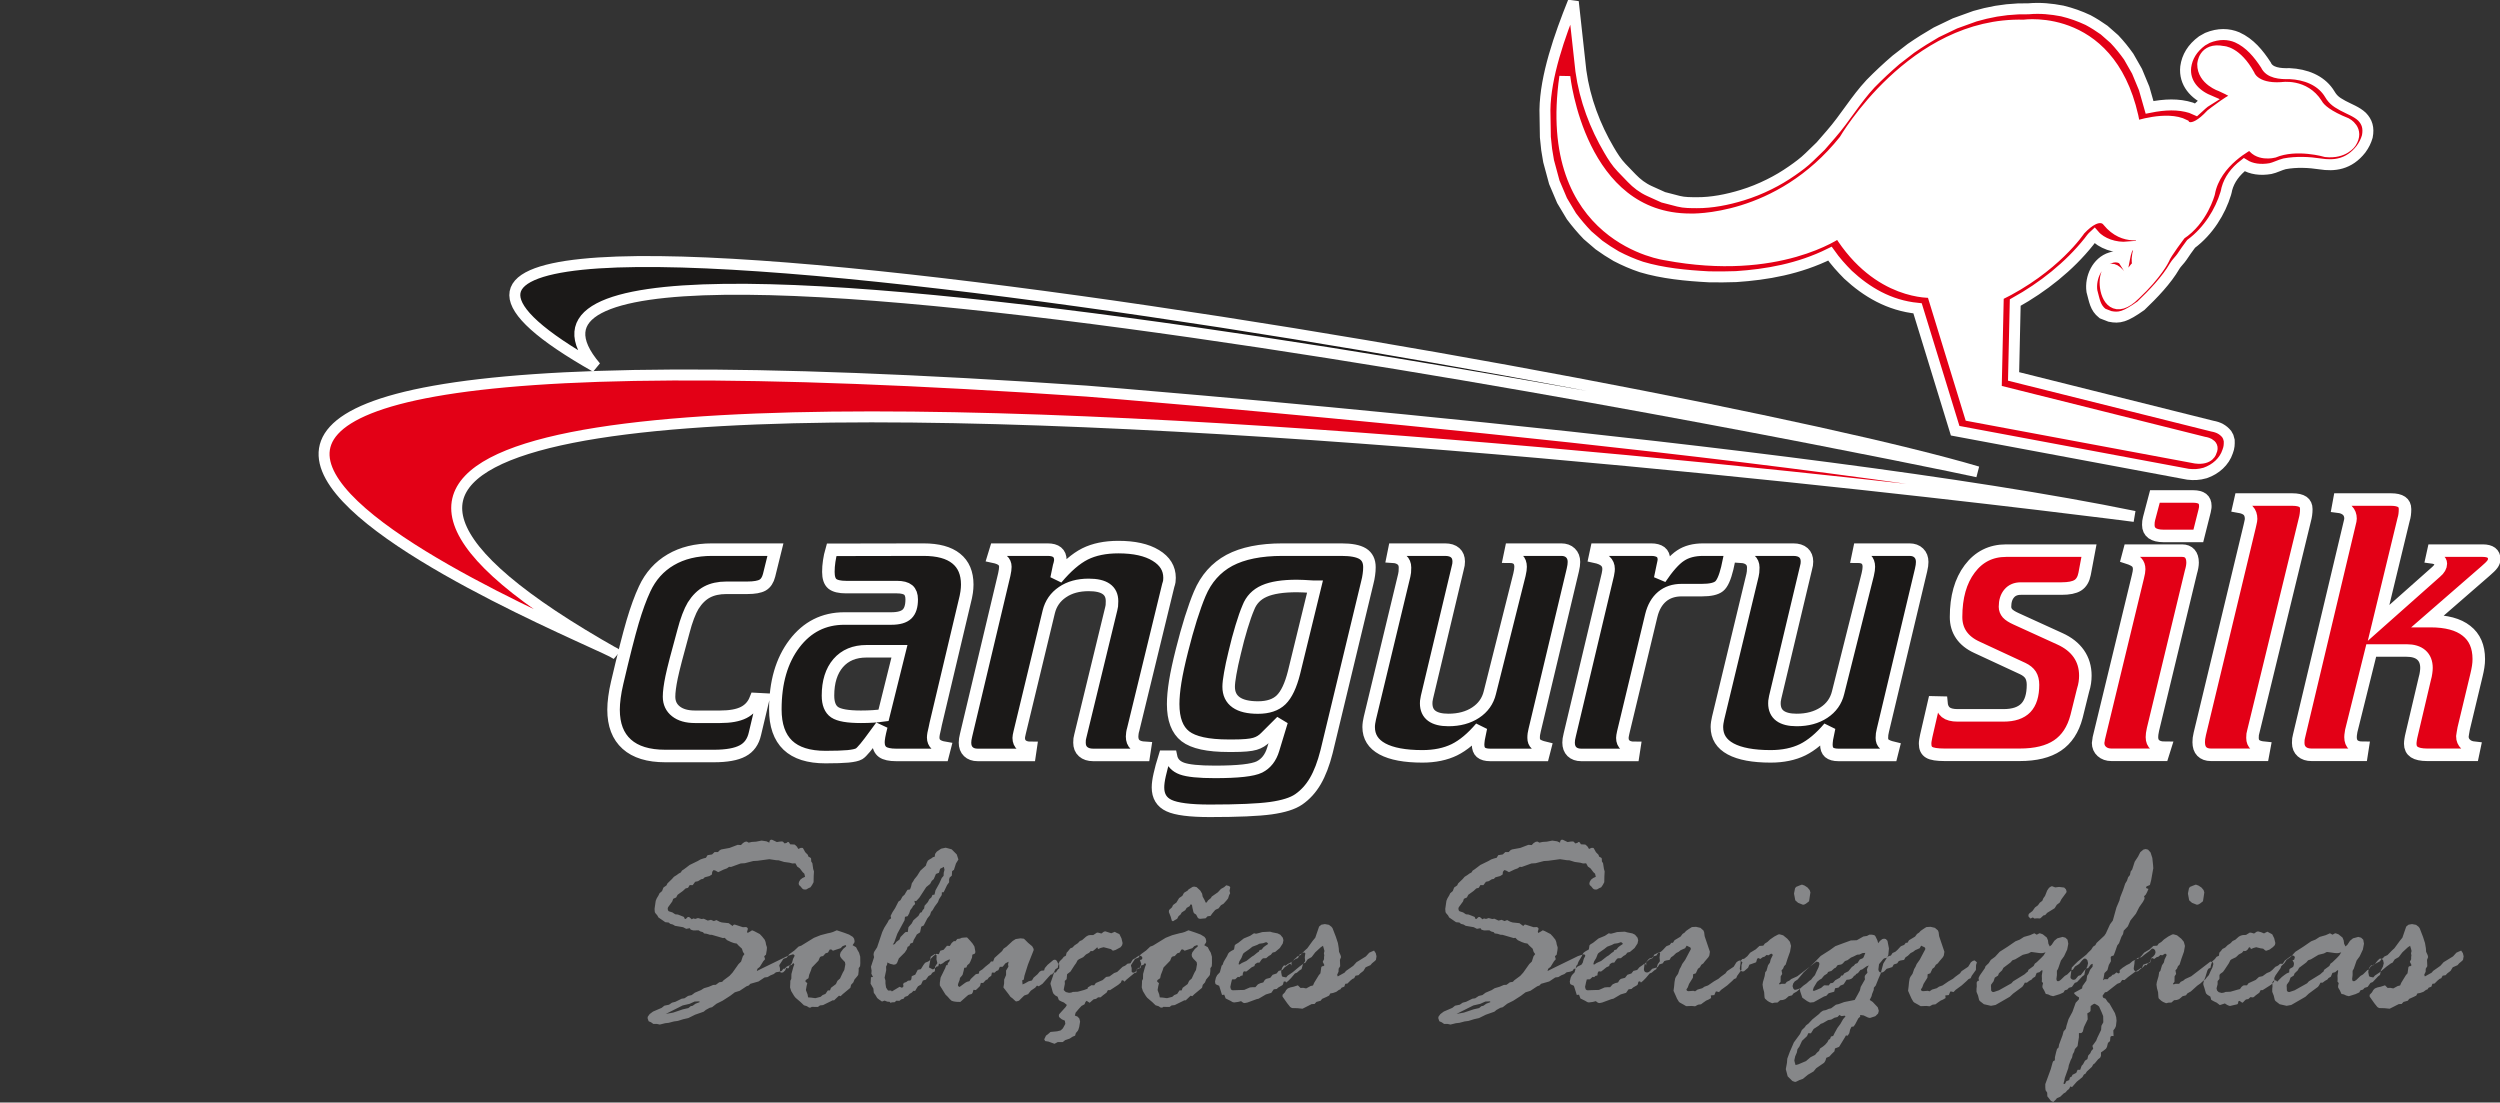
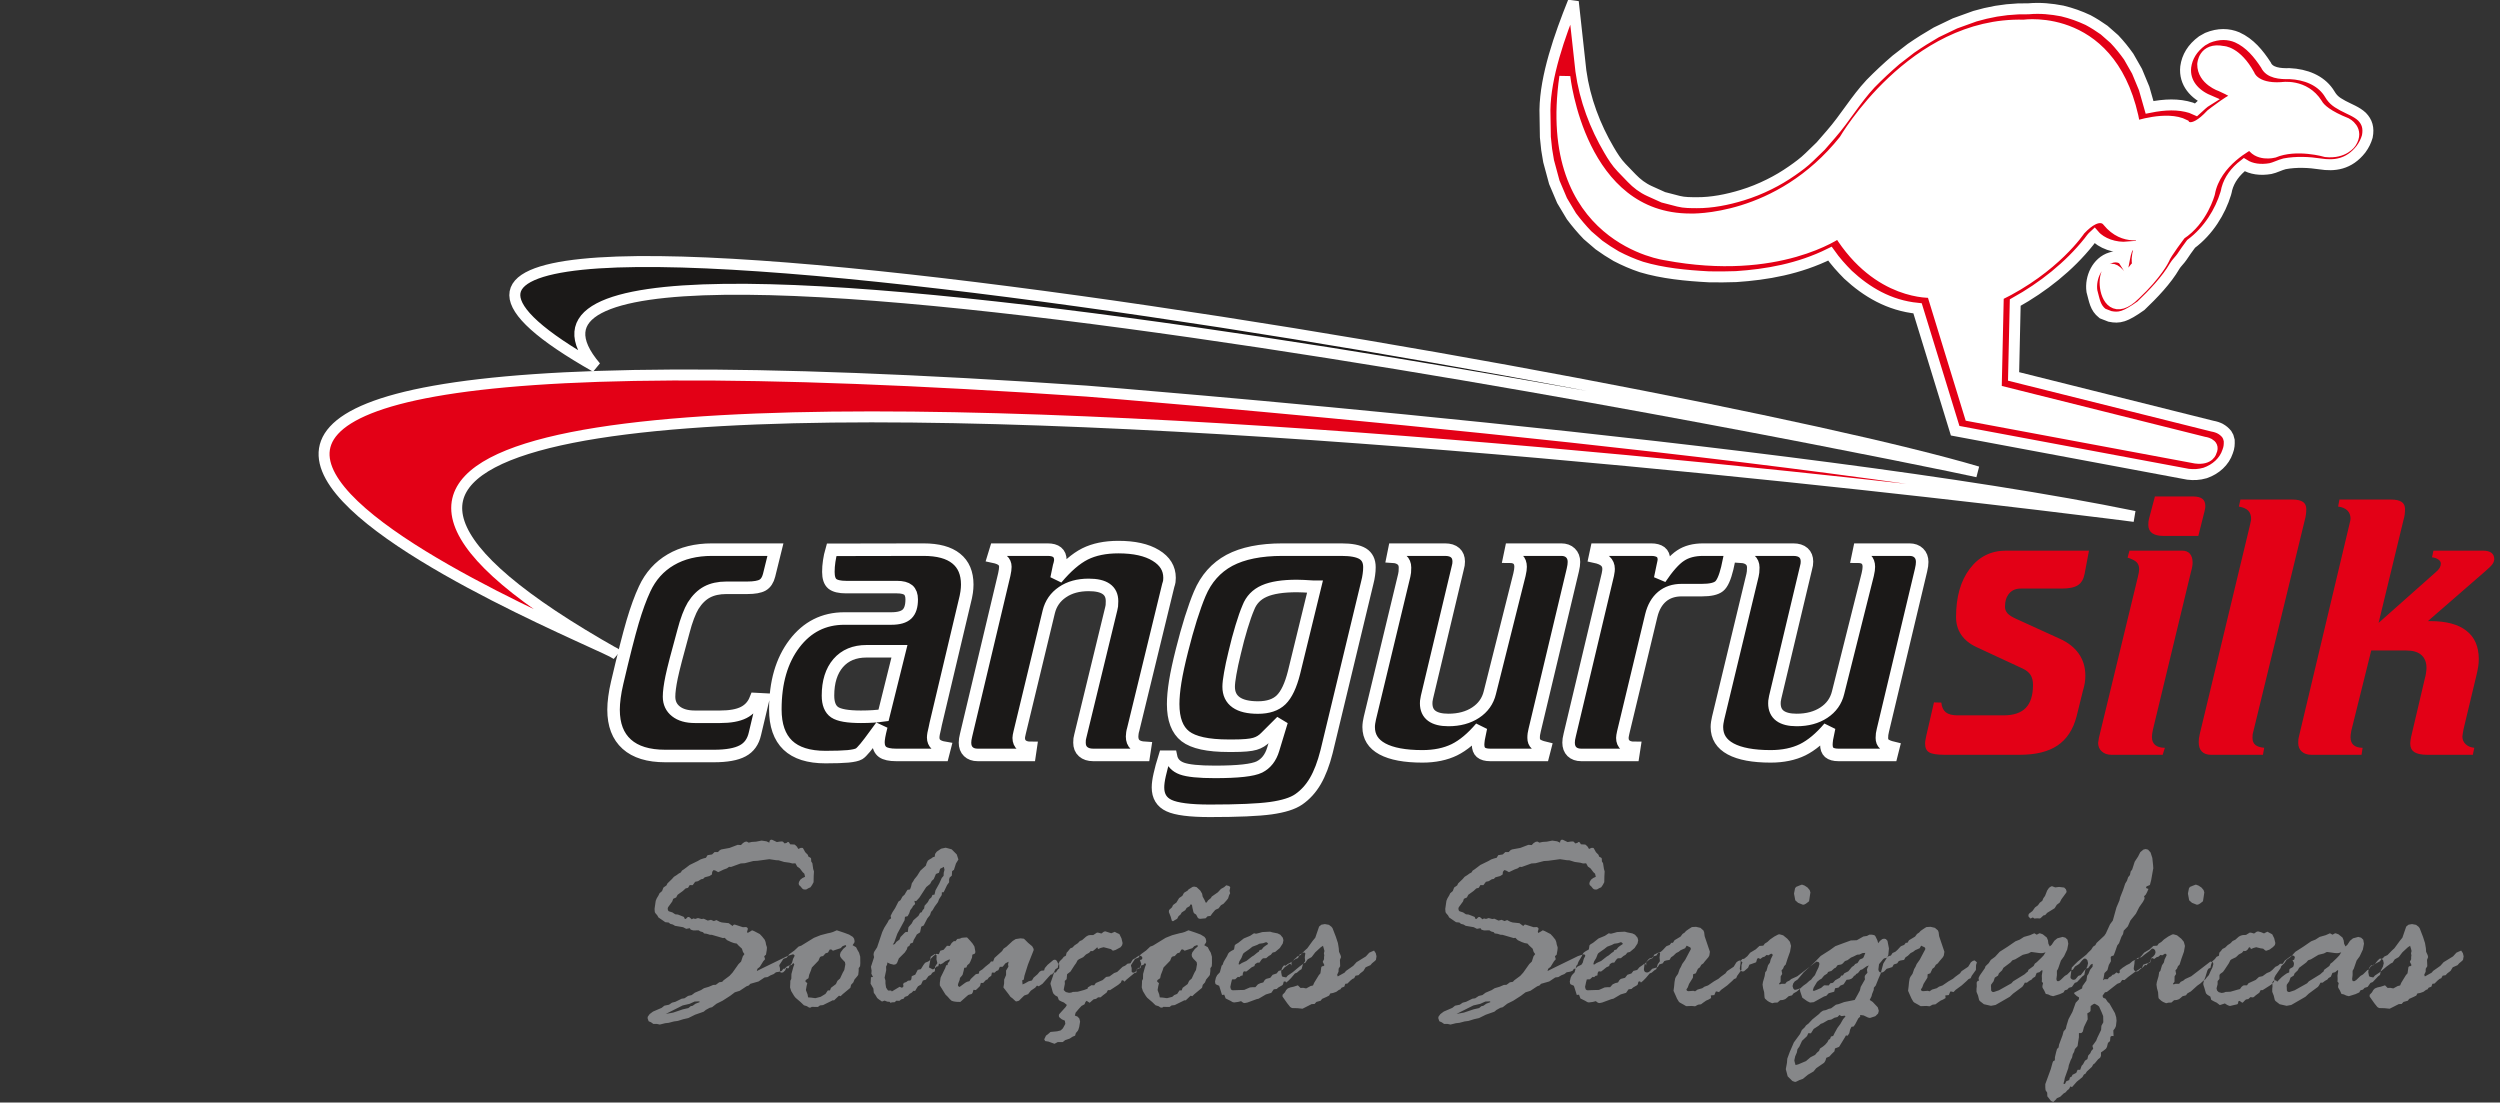
<svg xmlns="http://www.w3.org/2000/svg" width="226.3pt" height="99.8pt" viewBox="0 0 226.3 99.8" version="1.1">
  <rect x="0" y="0" width="226.3" height="99.8" fill="#333333" stroke="none" />
  <defs>
    <clipPath id="clip1">
      <path d="M 58 76 L 224 76 L 224 99.801 L 58 99.801 Z M 58 76 " />
    </clipPath>
    <clipPath id="clip2">
      <path d="M 167 38 L 226.301 38 L 226.301 75 L 167 75 Z M 167 38 " />
    </clipPath>
  </defs>
  <g id="surface1">
    <path style="fill-rule:evenodd;fill:rgb(89.062%,0%,8.617%);fill-opacity:1;stroke-width:9.921;stroke-linecap:butt;stroke-linejoin:miter;stroke:rgb(100%,100%,100%);stroke-opacity:1;stroke-miterlimit:4;" d="M 1932.578 883.352 C 1932.578 883.352 1961.328 893.312 1977.422 884.992 C 1977.422 884.992 1983.516 875.031 2001.562 894.406 C 2001.562 894.406 2022.891 911.32 2027.5 910.227 C 2032.148 909.094 2016.641 917.453 2010.508 920.031 C 2010.508 920.031 1993.789 925.461 1993.906 939.797 C 1993.906 939.797 1994.492 954.992 2012.188 951.438 C 2012.188 951.438 2024.297 951.516 2036.094 930.227 C 2036.094 930.227 2040.43 917.023 2065.352 918.703 C 2065.352 918.703 2085.938 922.297 2097.461 904.016 C 2100.117 899.172 2107.422 893 2123.906 886.438 C 2123.906 886.438 2135.781 880.5 2128.008 868.742 C 2128.008 868.742 2121.836 859.055 2105.508 860.734 C 2105.508 860.734 2078.789 868.664 2058.281 860.109 C 2058.281 860.109 2043.125 856.203 2037.578 867.844 C 2037.578 867.844 2005.312 852.336 2000.039 823 C 2000.039 823 1993.594 798.664 1973.906 785.93 C 1973.906 785.93 1960.469 768.391 1958.828 763.391 C 1958.828 763.391 1952.617 750.109 1932.539 731.281 C 1897.148 696.008 1898.75 787.336 1924.648 740.812 C 1924.648 740.812 1927.461 751.047 1935.391 758.234 C 1935.391 758.234 1931.133 763.781 1941.602 787.023 C 1941.602 787.023 1922.969 779.289 1908.008 797.531 C 1908.008 797.531 1900.781 809.172 1882.734 789.797 C 1882.734 789.797 1860.273 755.5 1808.867 730.578 L 1806.953 644.797 L 1995.039 597.727 C 1995.039 597.727 2005.195 596.633 2001.719 589.445 C 2001.719 589.445 2000.234 581.672 1987.5 583.352 L 1783.203 621.516 L 1748.867 733.352 C 1748.867 733.352 1700.195 730.031 1664.492 787.57 C 1664.492 787.57 1610 748.117 1508.281 767.219 C 1508.281 767.219 1395.43 781.398 1416.484 928.625 C 1416.484 928.625 1429.961 799.758 1530.117 799.758 C 1530.117 799.758 1609.844 796.438 1669.492 871.164 C 1669.492 871.164 1731.484 978 1831.875 975.227 C 1831.875 975.227 1914.492 987.414 1932.578 883.352 Z M 1996.133 569.875 C 1990.391 568.234 1985.781 568.117 1980.586 568.703 L 1769.805 608.117 L 1735.781 718.898 C 1709.805 721.516 1689.531 733.859 1672.852 749.289 C 1666.914 755.266 1661.328 761.477 1656.445 768.391 C 1628.242 754.445 1599.102 749.445 1571.484 747.609 C 1563.203 747.297 1555.156 747.258 1547.031 747.414 C 1525.977 748.508 1504.766 750.656 1485.859 756.32 C 1477.773 759.016 1470.352 762.258 1463.008 766.086 C 1457.578 769.211 1452.461 772.57 1447.422 776.203 L 1437.031 785.109 C 1431.758 790.578 1427.031 796.164 1422.461 802.258 L 1413.984 816.438 L 1406.953 833 L 1401.797 852.102 L 1400.039 862.648 L 1398.867 873.859 L 1398.477 898.43 C 1398.867 928.938 1411.68 965.422 1424.141 996.438 L 1431.016 933.781 C 1434.609 907.766 1444.023 883.391 1456.445 862.297 C 1459.805 856.516 1463.281 851.008 1467.852 846.242 L 1477.031 836.711 C 1481.68 831.906 1486.797 827.922 1493.164 825.031 L 1505.625 819.406 L 1519.492 815.812 C 1524.648 814.484 1530.312 814.562 1536.094 814.523 C 1549.297 814.445 1563.359 817.141 1577.227 821.398 C 1585.586 823.977 1593.398 827.102 1601.562 831.164 C 1608.828 834.758 1615.391 838.664 1622.188 843.391 C 1627.734 847.258 1632.93 851.047 1637.773 855.773 L 1648.086 865.773 L 1657.383 876.477 C 1670.352 891.32 1679.688 907.727 1693.203 922.219 C 1700.664 929.836 1708.125 936.789 1716.25 943.781 L 1729.844 954.289 C 1737.461 959.523 1744.805 964.133 1752.734 968.703 L 1769.648 976.828 L 1787.734 983.352 L 1797.188 985.852 L 1806.875 987.844 L 1816.758 989.211 L 1826.875 989.953 L 1836.094 990.031 C 1846.992 991.008 1856.914 989.953 1866.719 988.078 C 1875.156 986.047 1882.617 983.352 1890.117 979.836 C 1895.273 977.062 1899.961 974.094 1904.648 970.773 L 1913.984 962.57 C 1918.75 957.531 1922.891 952.375 1926.914 946.711 L 1934.453 933.469 L 1940.898 917.922 L 1945.781 900.812 C 1959.453 903.547 1971.914 904.055 1983.359 900.461 L 1987.852 898.508 C 1992.109 902.219 1993.633 904.406 1998.594 907.453 C 1986.875 912.492 1976.914 922.805 1978.516 937.453 C 1979.766 946.516 1984.414 954.445 1993.32 961.008 L 1998.203 963.742 C 2008.203 967.844 2017.383 967.453 2025.078 964.211 C 2036.68 958.977 2044.492 949.25 2051.094 939.211 C 2054.219 931.984 2064.023 931.047 2072.461 931.359 C 2087.305 930.656 2100.156 925.344 2107.578 914.797 C 2111.484 908.234 2113.516 906.281 2120.781 902.336 C 2126.68 899.172 2133.32 896.867 2138.086 892.375 C 2142.656 887.648 2144.414 882.258 2142.891 874.445 C 2141.68 870.344 2139.922 866.672 2137.148 862.922 C 2126.289 849.055 2113.008 847.57 2100.039 849.641 C 2090.43 851.125 2078.75 851.75 2068.008 849.719 C 2064.219 848.859 2058.945 846.086 2055.195 845.383 C 2046.133 843.82 2037.852 844.953 2031.445 848.977 C 2023.477 842.844 2018.086 835.578 2015.742 827.023 C 2015.469 825.617 2015.195 824.289 2014.766 822.883 C 2009.805 806.516 1999.141 788.938 1983.359 777.219 C 1980.469 773.352 1977.656 769.406 1975.039 765.422 C 1973.477 763 1969.922 759.641 1968.516 757.141 C 1961.25 744.523 1948.945 731.672 1937.93 721.203 C 1923.594 711.047 1918.398 709.875 1909.922 711.594 L 1903.203 714.211 C 1896.445 719.484 1895.938 726.086 1893.594 734.484 C 1891.875 746.672 1898.359 760.969 1910.703 764.719 C 1914.18 766.008 1920.352 765.773 1922.773 761.906 C 1923.047 763.312 1924.297 771.672 1926.523 774.328 C 1914.336 773.234 1902.07 777.766 1895.781 785.031 C 1893.711 783.156 1892.539 781.398 1890.898 779.25 C 1872.93 756.672 1849.219 738.039 1824.18 724.094 L 1822.695 657.258 L 2002.617 612.258 C 2008.32 611.242 2012.188 609.133 2015.586 605.109 L 2016.992 602.57 L 2017.891 599.289 C 2018.008 595.812 2017.93 593.078 2016.484 589.328 C 2013.438 580.07 2005.703 573.195 1996.133 569.875 Z M 1996.133 569.875 " transform="matrix(0.1,0,0,-0.1,0,99.8)" />
    <g clip-path="url(#clip1)" clip-rule="nonzero">
-       <path style=" stroke:none;fill-rule:evenodd;fill:rgb(52.539%,52.93%,53.709%);fill-opacity:1;" d="M 60.621 91.602 L 60.27 91.781 L 60.465 91.746 L 60.938 91.66 L 61.82 91.363 L 62.316 91.25 L 62.523 91.078 L 62.691 91.047 L 62.961 90.855 L 63.324 90.719 L 63.312 90.641 L 62.875 90.66 L 62.422 90.867 L 61.797 91.012 Z M 62.281 90.152 L 62.609 90.074 L 62.895 89.859 L 63.461 89.621 L 63.723 89.453 L 64.164 89.324 L 64.559 89.156 L 64.797 89.145 L 65.102 88.918 L 65.371 88.875 L 65.496 88.738 L 66.039 88.332 L 66.312 88.035 L 66.855 87.266 L 67.082 87.043 L 67.242 86.562 L 67.387 86.363 L 67.254 86.172 L 67.16 85.875 L 66.844 85.582 L 66.695 85.414 L 66.438 85.367 L 66.176 85.273 L 65.824 85.109 L 65.746 85.039 L 65.602 84.891 L 65.441 84.914 L 64.434 84.621 L 64.277 84.621 L 63.98 84.527 L 63.723 84.492 L 63.641 84.383 L 63.395 84.312 L 63.242 84.211 L 62.762 84.223 L 62.523 84.152 L 62.441 84.02 L 62.117 84.078 L 61.832 83.93 L 61.098 83.805 L 60.914 83.691 L 60.668 83.625 L 60.527 83.508 L 60.223 83.477 L 60 83.32 L 59.602 83.047 L 59.5 82.863 L 59.32 82.652 L 59.273 82.559 L 59.25 82.277 L 59.355 81.543 L 59.445 81.324 L 59.613 81.043 L 59.695 80.863 L 59.93 80.66 L 60.055 80.34 L 60.328 80.148 L 60.418 79.965 L 60.832 79.562 L 61.004 79.367 L 61.254 79.211 L 61.438 79.074 L 61.629 78.973 L 61.73 78.805 L 61.91 78.688 L 62.434 78.293 L 63.156 77.941 L 63.406 77.797 L 63.664 77.707 L 63.902 77.648 L 64.047 77.41 L 64.457 77.344 L 64.684 77.129 L 64.988 77.129 L 65.16 76.957 L 65.297 76.891 L 66.039 76.754 L 66.777 76.473 L 67.07 76.496 L 67.254 76.312 L 67.43 76.203 L 67.57 76.18 L 67.602 76.18 L 67.77 76.277 L 68.059 76.211 L 68.438 76.188 L 68.938 76.09 L 69.379 76.156 L 69.641 76.277 L 69.664 76.121 L 69.707 76.066 L 69.762 76.02 L 69.82 76.008 L 69.898 76.02 L 70.117 76.121 L 70.32 76.223 L 70.59 76.18 L 70.773 76.168 L 70.871 76.188 L 71.02 76.348 L 71.199 76.301 L 71.312 76.211 L 71.406 76.234 L 71.527 76.426 L 71.926 76.449 L 72.004 76.508 L 72.141 76.641 L 72.262 76.848 L 72.492 76.746 L 72.551 76.746 L 72.648 76.754 L 72.684 76.777 L 72.707 76.812 L 72.891 77.141 L 73.125 77.379 L 73.172 77.535 L 73.375 77.648 L 73.418 77.707 L 73.43 77.977 L 73.535 78.137 L 73.609 78.656 L 73.68 78.883 L 73.656 79.301 L 73.645 79.855 L 73.512 80.105 L 73.363 80.32 L 73.184 80.398 L 72.988 80.512 L 72.867 80.523 L 72.719 80.5 L 72.613 80.422 L 72.48 80.254 L 72.332 80.117 L 72.309 80.047 L 72.297 79.965 L 72.332 79.82 L 72.445 79.629 L 72.637 79.48 L 72.875 79.367 L 72.809 79.086 L 72.66 78.949 L 72.402 78.609 L 72.164 78.441 L 72.004 78.148 L 71.723 78.16 L 71.461 78.09 L 70.973 78.023 L 70.484 77.875 L 70.262 77.867 L 69.641 77.773 L 68.562 77.918 L 68.18 77.941 L 67.422 78.137 L 67.047 78.16 L 66.176 78.477 L 65.996 78.465 L 65.805 78.602 L 65.508 78.711 L 65.012 78.949 L 64.762 78.805 L 64.594 78.758 L 64.469 78.918 L 64.445 79.156 L 64.219 79.301 L 63.789 79.414 L 63.641 79.562 L 63.473 79.586 L 63.18 79.766 L 62.926 79.82 L 62.703 80.125 L 62.434 80.117 L 62.281 80.363 L 62.059 80.422 L 61.82 80.645 L 61.332 81 L 61.207 81.238 L 60.938 81.359 L 60.855 81.598 L 60.488 82.105 L 60.453 82.176 L 60.441 82.266 L 60.465 82.391 L 60.516 82.469 L 60.551 82.492 L 60.867 82.594 L 61.121 82.762 L 61.367 82.785 L 61.777 82.945 L 61.91 83.004 L 61.988 83.18 L 62.082 83.18 L 62.238 83.023 L 62.328 83.004 L 62.398 83.023 L 62.621 83.215 L 62.75 83.137 L 62.938 83.18 L 63.18 83.102 L 63.508 83.191 L 63.699 83.16 L 64.07 83.332 L 64.355 83.262 L 64.617 83.375 L 64.855 83.285 L 65.125 83.43 L 65.336 83.5 L 65.965 83.566 L 66.312 83.824 L 66.391 83.723 L 66.438 83.703 L 66.492 83.691 L 66.586 83.715 L 67.242 83.93 L 67.547 83.918 L 67.648 83.977 L 67.684 84.031 L 67.695 84.09 L 67.625 84.348 L 67.672 84.453 L 67.93 84.305 L 68.059 84.223 L 68.074 84.211 L 68.258 84.281 L 68.777 84.551 L 68.984 84.77 L 69.219 85.062 L 69.301 85.273 L 69.348 85.523 L 69.414 85.719 L 69.422 85.797 L 69.402 86.035 L 69.336 86.418 L 69.176 86.555 L 69.254 86.828 L 69.094 87.008 L 68.777 87.52 L 68.562 87.695 L 68.508 87.898 L 68.949 87.676 L 71.27 86.543 L 71.758 86.387 L 71.855 86.406 L 71.902 86.453 L 71.926 86.512 L 71.926 86.531 L 71.789 86.793 L 71.699 87.133 L 71.598 87.301 L 71.527 87.348 L 71.199 87.508 L 71.031 87.688 L 70.906 87.688 L 70.773 87.875 L 70.555 87.957 L 70.238 88.012 L 70.035 88.172 L 69.754 88.285 L 69.48 88.445 L 69.207 88.48 L 68.668 88.84 L 67.918 89.055 L 67.781 89.203 L 67.57 89.281 L 66.957 89.688 L 66.516 89.824 L 66.098 90.141 L 65.406 90.586 L 64.863 90.855 L 64.457 91.172 L 64.23 91.23 L 63.891 91.418 L 63.699 91.578 L 62.918 91.852 L 62.305 92.156 L 61.852 92.258 L 61.355 92.414 L 61.004 92.461 L 60.527 92.586 L 60.211 92.621 L 59.727 92.742 L 59.445 92.684 L 59.137 92.684 L 58.934 92.539 L 58.723 92.449 L 58.699 92.402 L 58.617 92.156 L 58.641 92.023 L 58.809 91.793 L 59.113 91.566 L 59.895 91.23 L 60.137 91.035 L 60.562 90.945 L 60.828 90.762 L 61.133 90.684 L 61.707 90.402 L 61.957 90.367 Z M 72.918 88.863 L 73.078 88.996 L 73.012 89.258 L 72.953 89.598 L 72.965 89.664 L 73.102 90.016 L 73.148 90.277 L 73.172 90.285 L 73.406 90.301 L 73.805 90.355 L 73.984 90.309 L 74.281 90.234 L 74.461 90.074 L 74.719 89.969 L 74.938 89.652 L 75.129 89.652 L 75.219 89.418 L 75.668 89.078 L 75.805 88.785 L 76.043 88.57 L 76.281 88.059 L 76.426 87.801 L 76.52 87.289 L 76.484 87.086 L 76.449 87.051 L 76.191 86.781 L 76.066 86.609 L 76.031 86.43 L 76.09 86.215 L 76.324 85.898 L 76.59 85.672 L 76.59 85.602 L 76.531 85.547 L 76.27 85.648 L 76.109 85.816 L 76.066 85.84 L 75.75 85.941 L 75.398 86.059 L 75.242 85.941 L 75.105 85.953 L 74.949 86.227 L 74.73 86.293 L 74.504 86.543 L 74.324 86.574 L 74.234 86.633 L 74.188 86.715 L 74.086 86.961 L 73.488 87.582 L 73.418 87.812 L 73.246 88.238 L 73.184 88.547 L 72.953 88.703 L 72.906 88.785 Z M 70.543 87.438 L 70.543 87.359 L 70.691 87.133 L 70.906 86.805 L 70.953 86.781 L 71.211 86.691 L 71.43 86.387 L 71.914 86.035 L 72.285 85.684 L 72.527 85.602 L 73.68 84.891 L 74.281 84.652 L 74.938 84.48 L 75.184 84.43 L 75.41 84.359 L 75.715 84.223 L 75.75 84.211 L 76.406 84.43 L 76.859 84.598 L 77.199 84.809 L 77.312 84.969 L 77.359 85.195 L 77.336 85.32 L 77.176 85.559 L 77.492 85.742 L 77.617 85.988 L 77.762 86.238 L 77.867 86.598 L 77.875 87.191 L 77.855 87.461 L 77.727 87.641 L 77.727 87.887 L 77.688 88.238 L 77.629 88.332 L 77.348 88.668 L 77.242 88.93 L 77.039 89.145 L 76.984 89.383 L 76.973 89.418 L 76.281 89.992 L 76.09 90.176 L 75.945 90.129 L 75.5 90.551 L 75.363 90.551 L 75.242 90.617 L 74.801 90.832 L 74.504 90.98 L 74.223 91.012 L 74.039 91.148 L 73.758 91.148 L 73.488 91.137 L 73.371 91.207 L 73.238 91.207 L 73.035 91.078 L 72.773 91 L 72.469 90.707 L 72.016 90.32 L 71.891 90.164 L 71.617 89.711 L 71.516 89.383 L 71.516 89.371 L 71.539 88.93 L 71.539 88.785 L 71.629 88.602 L 71.641 88.164 L 71.812 87.535 L 71.902 87.301 L 71.812 87.168 L 71.652 87.348 L 71.473 87.391 L 71.395 87.629 L 71.301 87.664 L 71.188 87.594 L 71.066 87.848 L 70.895 88.012 L 70.762 88.047 L 70.645 88.012 L 70.613 87.98 L 70.602 87.934 L 70.602 87.629 Z M 80.945 85.297 L 80.812 85.512 L 81 85.457 L 81.141 85.254 L 81.422 85.051 L 81.512 84.82 L 81.691 84.641 L 81.871 84.453 L 81.961 84.383 L 81.996 84.359 L 82.168 84.371 L 82.234 83.93 L 82.531 83.59 L 82.676 83.309 L 83.141 82.898 L 83.285 82.629 L 83.434 82.57 L 83.527 82.375 L 83.648 82.254 L 83.695 81.984 L 83.988 81.656 L 84.125 81.395 L 84.316 81.227 L 84.406 81.008 L 84.59 80.984 L 84.68 80.594 L 85.027 79.965 L 85.246 79.473 L 85.414 79.281 L 85.426 79.004 L 85.496 78.734 L 85.438 78.465 L 85.098 78.645 L 84.996 79.004 L 84.723 79.109 L 84.523 79.574 L 84.34 79.742 L 84.195 80.012 L 83.844 80.297 L 83.219 81.258 L 82.945 81.555 L 82.926 81.566 L 82.77 81.543 L 82.836 81.836 L 82.641 82.02 L 82.586 82.141 L 82.395 82.391 L 82.301 82.676 L 82.156 82.934 L 81.918 82.992 L 81.883 83.297 L 81.227 84.516 Z M 78.805 89.043 L 78.84 88.457 L 79.023 88.434 L 78.875 88.141 L 78.898 87.867 L 78.84 87.508 L 79.121 86.645 L 79.078 86.441 L 79.078 86.387 L 79.098 86.246 L 79.145 86.137 L 79.395 85.754 L 79.859 84.371 L 80.039 83.988 L 80.367 83.465 L 80.461 83.273 L 80.664 83.125 L 80.617 82.91 L 80.789 82.57 L 81.023 82.211 L 81.328 81.609 L 81.512 81.484 L 81.691 81.156 L 81.883 80.984 L 82.008 80.762 L 82.145 80.547 L 82.371 80.512 L 82.461 80.285 L 82.543 79.949 L 82.664 79.777 L 82.77 79.586 L 83.027 79.27 L 83.309 78.816 L 83.809 78.359 L 83.879 78.125 L 83.988 77.906 L 84.102 77.82 L 84.316 77.695 L 84.453 77.59 L 84.609 77.551 L 84.645 77.297 L 84.793 77.094 L 85.188 76.824 L 85.609 76.734 L 86.148 76.883 L 86.605 77.344 L 86.75 77.785 L 86.75 77.809 L 86.738 77.832 L 86.535 78.16 L 86.352 78.734 L 86.184 78.859 L 86.16 79.258 L 85.961 79.438 L 85.914 79.598 L 85.914 79.867 L 85.73 80.117 L 85.516 80.57 L 85.414 80.77 L 85.258 80.77 L 85.246 81.02 L 85.008 81.383 L 84.906 81.656 L 84.609 82.059 L 84.418 82.391 L 84.281 82.539 L 84.184 82.832 L 83.941 83.137 L 83.613 83.773 L 83.391 83.883 L 83.285 84.395 L 82.992 84.586 L 82.871 84.809 L 82.699 85.098 L 82.641 85.32 L 82.406 85.414 L 82.312 85.625 L 82.156 85.707 L 82.09 85.93 L 81.906 86.215 L 81.363 86.758 L 81.215 87.133 L 81.129 87.254 L 81.035 87.301 L 80.898 87.324 L 80.57 87.242 L 80.324 87.121 L 80.301 87.312 L 80.207 87.496 L 80.219 87.812 L 80.074 88.5 L 80.152 88.762 L 80.152 89.031 L 80.207 89.395 L 80.355 89.621 L 80.402 89.664 L 80.664 89.664 L 80.73 89.746 L 81.434 89.324 L 81.656 89.418 L 81.785 89.281 L 81.75 89.09 L 81.816 88.973 L 82.031 88.895 L 82.191 88.773 L 82.418 88.75 L 82.496 88.637 L 82.531 88.363 L 82.848 88.227 L 83.074 87.789 L 83.355 87.73 L 83.59 87.348 L 83.738 87.156 L 83.832 87.109 L 84 87.043 L 84.125 86.973 L 84.195 86.871 L 84.25 86.598 L 84.418 86.488 L 84.59 86.375 L 84.625 86.363 L 84.781 86.477 L 84.77 86.852 L 84.852 87.18 L 84.645 87.496 L 84.625 87.922 L 84.395 88.047 L 84.262 88.238 L 84.047 88.352 L 83.809 88.68 L 83.539 88.762 L 83.379 89.113 L 83.094 89.281 L 82.957 89.496 L 82.836 89.699 L 82.688 89.688 L 82.52 89.859 L 82.336 89.961 L 82.176 90.141 L 81.895 90.246 L 81.797 90.402 L 81.566 90.469 L 81.422 90.594 L 81.129 90.586 L 80.992 90.719 L 80.766 90.73 L 80.594 90.773 L 80.535 90.684 L 80.324 90.672 L 80.074 90.574 L 79.836 90.66 L 79.562 90.469 L 79.406 90.344 L 79.234 90.051 L 79.098 89.871 L 79.059 89.484 Z M 84.418 87.742 L 84.09 87.57 L 84.168 87.145 L 84.227 86.816 L 84.473 86.562 L 84.758 86.34 L 84.98 86.375 L 85.117 86.059 L 85.414 85.977 L 85.719 85.613 L 85.98 85.625 L 86.148 85.355 L 86.352 85.184 L 86.477 85.207 L 86.66 84.992 L 86.883 84.969 L 87.051 84.891 L 87.281 84.867 L 87.508 84.855 L 87.551 84.867 L 87.855 85.195 L 88.039 85.414 L 88.207 85.684 L 88.289 86.137 L 88.277 86.246 L 88.23 86.328 L 88.016 86.418 L 87.984 86.691 L 87.836 87.043 L 87.742 87.219 L 87.562 87.367 L 87.473 87.582 L 87.281 87.605 L 87.234 87.855 L 87.133 88.238 L 87.062 88.332 L 86.895 88.523 L 86.863 88.715 L 86.746 89.008 L 86.711 89.168 L 86.734 89.258 L 86.805 89.312 L 86.852 89.336 L 86.883 89.324 L 87.367 88.965 L 87.527 88.875 L 87.754 88.816 L 87.867 88.625 L 88.152 88.352 L 88.332 88.184 L 88.605 88.129 L 88.648 87.922 L 88.922 87.754 L 89.191 87.508 L 89.602 87.18 L 89.703 87.031 L 89.895 87.031 L 90.02 86.715 L 90.711 86.09 L 90.844 85.875 L 91.105 85.695 L 91.672 85.172 L 91.941 85.004 L 92.371 84.938 L 92.668 84.969 L 92.746 85.027 L 93.062 85.344 L 93.438 85.66 L 93.559 85.887 L 93.57 86 L 93.051 87.312 L 92.734 88.32 L 92.668 88.68 L 92.531 88.738 L 92.562 89.113 L 92.793 89.008 L 93.109 88.828 L 93.414 88.75 L 93.559 88.5 L 93.922 88.184 L 94.105 87.957 L 94.262 87.867 L 94.512 87.848 L 94.578 87.629 L 94.828 87.336 L 95.348 86.902 L 95.473 86.871 L 95.543 86.883 L 95.629 86.938 L 95.711 87.062 L 95.766 87.199 L 95.883 87.301 L 95.883 87.664 L 95.766 87.742 L 95.574 88.023 L 95.348 88.047 L 95.238 88.207 L 95.133 88.207 L 94.926 88.422 L 94.363 89.055 L 94.023 89.281 L 93.867 89.215 L 93.707 89.406 L 93.309 89.676 L 93.062 89.992 L 92.711 90.117 L 92.234 90.586 L 92.023 90.648 L 91.93 90.629 L 91.648 90.367 L 91.469 90.234 L 91.297 89.992 L 90.844 89.406 L 90.832 89.371 L 90.832 89.359 L 90.891 89.031 L 90.898 88.668 L 91.07 88.262 L 91.07 87.855 L 91.285 87.496 L 91.25 87.312 L 91.297 87.051 L 91.004 87.207 L 90.766 87.508 L 90.504 87.52 L 90.371 87.824 L 90.188 87.898 L 90.031 88.047 L 89.789 88.035 L 89.727 88.332 L 89.508 88.48 L 89.375 88.668 L 89.25 88.703 L 89 88.973 L 88.785 88.973 L 88.707 89.258 L 88.512 89.453 L 88.332 89.621 L 88.117 89.598 L 88.047 89.848 L 87.973 89.961 L 87.938 89.98 L 87.645 90.062 L 86.93 90.695 L 86.566 90.684 L 86.328 90.648 L 86.148 90.594 L 85.98 90.445 L 85.797 90.234 L 85.586 90.027 L 85.223 89.441 L 85.074 89.203 L 85.074 88.965 L 85.141 88.492 L 85.562 87.629 L 85.648 87.379 L 85.773 87.359 L 85.797 87.191 L 85.957 86.996 L 85.969 86.828 L 85.562 87.02 L 85.332 87.199 L 85.117 87.301 L 85.062 87.242 L 84.992 87.242 L 84.93 87.473 L 84.789 87.484 L 84.688 87.594 L 84.531 87.719 L 84.441 87.742 Z M 94.613 94.238 L 94.523 94.082 L 94.68 93.75 L 94.941 93.547 L 95.078 93.422 L 95.113 93.41 L 95.688 93.355 L 96.004 93.277 L 96.176 93.129 L 96.258 93.004 L 96.434 92.684 L 96.391 92.391 L 96.117 92.27 L 95.918 92.109 L 95.859 92.031 L 95.848 91.93 L 95.859 91.84 L 95.93 91.746 L 96.469 91.148 L 96.574 90.969 L 96.309 90.75 L 96.051 90.641 L 95.848 90.527 L 95.734 90.223 L 95.52 90.105 L 95.359 89.945 L 95.293 89.801 L 95.168 89.336 L 95.102 89.113 L 95.09 89.031 L 95.113 88.93 L 95.301 88.387 L 95.441 87.922 L 95.531 87.742 L 95.746 87.605 L 95.801 87.348 L 95.895 87.062 L 95.941 86.996 L 96.152 86.793 L 96.297 86.609 L 96.48 86.512 L 96.551 86.238 L 96.66 86.125 L 96.891 85.84 L 97.078 85.773 L 97.273 85.57 L 97.566 85.379 L 97.746 85.184 L 97.953 85.098 L 98.316 84.781 L 98.496 84.676 L 98.668 84.641 L 98.961 84.641 L 99.301 84.418 L 99.332 84.418 L 99.469 84.438 L 99.695 84.504 L 99.922 84.336 L 100.047 84.305 L 100.078 84.312 L 100.59 84.48 L 100.906 84.348 L 101.09 84.449 L 101.324 84.551 L 101.516 84.938 L 101.617 85.367 L 101.574 85.559 L 101.438 85.742 L 100.984 85.988 L 100.738 86.059 L 100.566 85.918 L 100.191 85.816 L 99.945 85.754 L 99.898 85.742 L 99.641 85.805 L 99.398 85.91 L 99.324 85.742 L 99.141 85.918 L 98.938 86.078 L 98.855 86.102 L 98.742 86.078 L 98.586 86.246 L 98.305 86.398 L 98.051 86.645 L 97.672 86.828 L 97.559 86.914 L 97.523 86.961 L 97.406 87.188 L 97.25 87.402 L 96.902 87.945 L 96.594 88.184 L 96.551 88.637 L 96.379 88.797 L 96.391 89.055 L 96.297 89.531 L 96.289 89.566 L 96.309 89.641 L 96.48 89.801 L 96.773 89.871 L 96.969 89.848 L 97.113 89.789 L 97.559 89.77 L 98.121 89.617 L 98.449 89.496 L 98.473 89.383 L 98.801 89.18 L 99.047 89.191 L 99.195 88.984 L 99.816 88.715 L 100.125 88.434 L 100.43 88.387 L 100.848 88.082 L 101.129 87.98 L 101.617 87.516 L 101.844 87.414 L 102.07 87.23 L 102.332 87.199 L 102.48 86.949 L 102.555 86.848 L 102.738 86.746 L 103.09 86.508 L 103.16 86.508 L 103.293 86.543 L 103.383 86.621 L 103.406 86.723 L 103.383 86.805 L 103.352 86.848 L 103.188 86.902 L 103.305 87.254 L 103.246 87.438 L 103.148 87.629 L 102.883 87.777 L 102.871 88.023 L 102.672 88.094 L 101.98 88.668 L 101.785 88.863 L 101.699 88.762 L 101.551 88.727 L 101.461 88.941 L 101.223 89.145 L 100.484 89.629 L 100.285 89.629 L 100.168 89.848 L 99.828 90.105 L 99.629 90.277 L 99.398 90.277 L 99.219 90.414 L 98.996 90.457 L 98.633 90.773 L 98.359 90.594 L 98.258 90.695 L 98.168 90.91 L 97.895 91.059 L 97.656 91.32 L 97.363 91.668 L 97.297 91.93 L 97.535 92.02 L 97.703 92.199 L 97.77 92.473 L 97.691 92.961 L 97.613 93.207 L 97.559 93.312 L 97.387 93.512 L 97.316 93.75 L 97.09 93.84 L 96.832 94.012 L 96.414 94.156 L 96.199 94.328 L 95.746 94.328 L 95.453 94.484 L 94.91 94.285 Z M 104.754 88.863 L 104.91 88.996 L 104.848 89.258 L 104.789 89.598 L 104.801 89.664 L 104.934 90.016 L 104.98 90.277 L 105.004 90.285 L 105.242 90.301 L 105.637 90.355 L 105.82 90.309 L 106.113 90.234 L 106.293 90.074 L 106.555 89.969 L 106.77 89.652 L 106.965 89.652 L 107.051 89.418 L 107.504 89.078 L 107.641 88.785 L 107.879 88.57 L 108.113 88.059 L 108.262 87.801 L 108.352 87.289 L 108.32 87.086 L 108.285 87.051 L 108.023 86.781 L 107.902 86.609 L 107.867 86.43 L 107.926 86.215 L 108.16 85.898 L 108.422 85.672 L 108.422 85.602 L 108.363 85.547 L 108.102 85.648 L 107.945 85.816 L 107.902 85.84 L 107.586 85.941 L 107.234 86.059 L 107.074 85.941 L 106.941 85.953 L 106.781 86.227 L 106.566 86.293 L 106.336 86.543 L 106.16 86.574 L 106.066 86.633 L 106.02 86.715 L 105.922 86.961 L 105.32 87.582 L 105.25 87.812 L 105.082 88.238 L 105.016 88.547 L 104.789 88.703 L 104.742 88.785 Z M 102.379 87.438 L 102.379 87.359 L 102.523 87.133 L 102.742 86.805 L 102.789 86.781 L 103.047 86.691 L 103.262 86.387 L 103.75 86.035 L 104.121 85.684 L 104.359 85.602 L 105.516 84.891 L 106.113 84.652 L 106.77 84.48 L 107.016 84.43 L 107.246 84.359 L 107.551 84.223 L 107.586 84.211 L 108.242 84.43 L 108.691 84.598 L 109.031 84.809 L 109.145 84.969 L 109.191 85.195 L 109.168 85.32 L 109.008 85.559 L 109.328 85.742 L 109.449 85.988 L 109.598 86.238 L 109.703 86.598 L 109.707 87.191 L 109.688 87.461 L 109.562 87.641 L 109.562 87.887 L 109.52 88.238 L 109.461 88.332 L 109.18 88.668 L 109.074 88.93 L 108.875 89.145 L 108.816 89.383 L 108.805 89.418 L 108.113 89.992 L 107.926 90.176 L 107.777 90.129 L 107.332 90.551 L 107.199 90.551 L 107.074 90.617 L 106.633 90.832 L 106.336 90.98 L 106.055 91.012 L 105.871 91.148 L 105.59 91.148 L 105.32 91.137 L 105.207 91.207 L 105.07 91.207 L 104.867 91.078 L 104.605 91 L 104.301 90.707 L 103.848 90.32 L 103.727 90.164 L 103.453 89.711 L 103.352 89.383 L 103.352 89.371 L 103.375 88.93 L 103.375 88.785 L 103.465 88.602 L 103.473 88.164 L 103.645 87.535 L 103.738 87.301 L 103.645 87.168 L 103.488 87.348 L 103.305 87.391 L 103.227 87.629 L 103.133 87.664 L 103.023 87.594 L 102.898 87.848 L 102.73 88.012 L 102.594 88.047 L 102.477 88.012 L 102.449 87.98 L 102.438 87.934 L 102.438 87.629 Z M 107.176 80.816 L 107.492 80.625 L 107.598 80.5 L 107.73 80.422 L 107.945 80.285 L 108.094 80.254 L 108.32 80.305 L 108.648 80.613 L 108.816 80.898 L 108.863 81.156 L 109.043 81.484 L 109.133 81.699 L 109.227 81.699 L 109.348 81.508 L 109.609 81.293 L 109.688 81.156 L 110.242 80.77 L 110.523 80.465 L 110.809 80.305 L 111 80.137 L 111.273 80.207 L 111.363 80.328 L 111.297 80.625 L 111.352 80.863 L 111.262 81.02 L 111.168 81.324 L 111.023 81.508 L 110.75 81.812 L 110.523 81.938 L 110.301 82.23 L 110.082 82.324 L 109.996 82.375 L 109.73 82.688 L 109.574 82.91 L 109.305 82.945 L 109.133 83.125 L 108.887 83.148 L 108.648 83.172 L 108.625 83.172 L 108.523 83.148 L 108.465 83.113 L 108.422 83.07 L 108.273 82.785 L 108.125 82.699 L 108.035 82.582 L 107.938 82.164 L 107.902 81.938 L 107.832 81.859 L 107.754 81.883 L 107.684 82.027 L 107.527 82.117 L 107.426 82.176 L 107.414 82.188 L 107.289 82.391 L 106.973 82.594 L 106.848 82.797 L 106.688 82.922 L 106.555 83.172 L 106.328 83.297 L 106.215 83.375 L 106.18 83.387 L 106.125 83.375 L 106.09 83.352 L 106.066 83.32 L 105.977 82.992 L 105.809 82.57 L 105.809 82.504 L 105.82 82.391 L 105.852 82.348 L 106.09 82.129 L 106.18 81.926 L 106.488 81.699 L 106.734 81.293 L 107.027 81.09 Z M 112.188 87.02 L 112.113 87.277 L 112.199 87.312 L 112.418 87.168 L 112.824 86.984 L 113.332 86.586 L 113.5 86.488 L 113.789 86.246 L 113.945 86.148 L 114.023 86 L 114.207 85.953 L 114.375 85.742 L 114.512 85.637 L 114.793 85.445 L 114.715 85.332 L 114.609 85.285 L 114.328 85.379 L 114 85.426 L 113.797 85.535 L 113.367 85.695 L 113.098 85.91 L 112.676 86.203 L 112.551 86.305 L 112.508 86.375 L 112.371 86.723 Z M 111.863 85.477 L 112.09 85.344 L 112.586 84.949 L 113.16 84.711 L 113.512 84.48 L 113.672 84.516 L 113.73 84.516 L 114.035 84.438 L 114.262 84.371 L 114.703 84.348 L 114.973 84.336 L 115.168 84.395 L 115.652 84.492 L 115.891 84.609 L 116.117 84.879 L 116.176 85.109 L 116.117 85.402 L 115.848 85.816 L 115.426 86.172 L 115.199 86.227 L 115.031 86.43 L 114.852 86.531 L 114.609 86.734 L 114.328 86.746 L 114.281 86.781 L 114.18 86.883 L 114.012 87.133 L 113.809 87.145 L 113.605 87.277 L 113.547 87.449 L 113.301 87.559 L 113.004 87.801 L 112.816 87.945 L 112.598 87.922 L 112.508 88.07 L 112.484 88.297 L 112.316 88.332 L 112.18 88.457 L 112.055 88.422 L 111.805 88.648 L 111.523 88.656 L 111.453 88.93 L 111.367 89.336 L 111.418 89.543 L 111.5 89.617 L 111.59 89.641 L 112.258 89.617 L 112.621 89.609 L 113.141 89.383 L 113.402 89.359 L 113.637 89.359 L 113.867 89.102 L 114.094 88.996 L 114.352 88.93 L 114.465 88.738 L 114.547 88.656 L 114.633 88.602 L 114.984 88.512 L 115.199 88.238 L 115.562 88.117 L 115.742 87.887 L 116.082 87.801 L 116.285 87.559 L 116.594 87.348 L 116.715 87.242 L 116.82 87.242 L 116.898 87.402 L 116.91 87.098 L 117.203 86.848 L 117.5 86.715 L 117.625 86.418 L 117.848 86.305 L 118.004 86.227 L 118.039 86.215 L 118.098 86.238 L 118.141 86.27 L 118.164 86.328 L 118.152 86.34 L 118.109 86.656 L 118.141 87.008 L 117.941 87.289 L 117.816 87.73 L 117.656 87.824 L 117.395 88.047 L 117.215 88.117 L 116.875 88.523 L 116.605 88.797 L 116.422 88.941 L 116.344 88.828 L 116.199 88.863 L 116.152 89.055 L 116.105 89.156 L 116.059 89.191 L 115.723 89.383 L 115.57 89.52 L 115.301 89.555 L 115.078 89.871 L 114.59 90.016 L 113.934 90.402 L 113.742 90.445 L 112.914 90.75 L 112.676 90.797 L 112.539 90.773 L 112.34 90.625 L 112.066 90.695 L 111.707 90.742 L 111.566 90.707 L 111.379 90.594 L 110.945 90.379 L 110.82 90.039 L 110.617 90.062 L 110.359 89.234 L 110.062 89.102 L 110.008 89.02 L 109.984 88.84 L 110.062 88.5 L 110.176 88.273 L 110.422 88.012 L 110.582 87.414 L 110.676 87.324 L 110.762 87.074 L 110.879 86.871 L 111.07 86.555 L 111.172 86.328 L 111.262 86.215 L 111.441 86.09 L 111.695 85.953 L 111.727 85.84 L 111.762 85.613 L 111.773 85.57 Z M 116.094 87.547 L 116.23 87.379 L 116.375 87.414 L 116.559 87.266 L 117.02 87.02 L 117.156 86.828 L 117.316 86.715 L 117.406 86.598 L 117.711 86.453 L 118.129 86.023 L 118.336 85.84 L 118.82 85.172 L 119.059 84.879 L 119.406 83.871 L 119.613 83.703 L 119.93 83.648 L 120.293 83.715 L 120.527 83.895 L 120.621 84.02 L 120.926 84.809 L 121.109 85.367 L 121.184 85.832 L 121.207 86.156 L 121.344 86.453 L 121.391 86.633 L 121.289 86.891 L 121.312 87.461 L 121.172 87.688 L 121.164 87.957 L 121.039 88.238 L 121.094 88.387 L 121.707 88.047 L 121.84 87.887 L 122.496 87.426 L 122.793 87.098 L 123.641 86.574 L 123.945 86.238 L 124.141 86.148 L 124.379 86.047 L 124.535 86.281 L 124.602 86.562 L 124.551 86.883 L 124.469 86.973 L 124.195 87.199 L 124.051 87.367 L 123.617 87.559 L 123.418 87.887 L 123.133 88.105 L 122.973 88.273 L 122.703 88.32 L 122.578 88.547 L 122.422 88.613 L 122.227 88.773 L 121.969 89.031 L 121.777 89.055 L 121.684 89.312 L 121.438 89.406 L 121.324 89.566 L 121.207 89.598 L 120.961 89.781 L 120.668 89.883 L 120.414 89.93 L 120.316 90.117 L 120.062 90.246 L 119.684 90.414 L 119.672 90.422 L 119.547 90.586 L 119.16 90.695 L 118.992 90.879 L 118.73 90.891 L 117.906 91.309 L 117.441 91.262 L 116.957 91.25 L 116.797 91.16 L 116.523 90.82 L 116.094 90.211 L 116.094 90.051 L 116.309 89.824 L 116.422 89.621 L 116.57 89.473 L 116.797 89.383 L 117.113 89.312 L 117.484 89.191 L 117.723 89.43 L 117.961 89.418 L 118.234 89.473 L 118.629 89.258 L 118.855 89.203 L 118.957 88.965 L 119.379 88.273 L 119.523 88.105 L 119.602 87.559 L 119.66 87.473 L 119.805 87.449 L 119.887 87.367 L 119.734 87.062 L 119.852 86.828 L 119.852 86.621 L 119.875 86.488 L 119.84 86.293 L 119.887 86.09 L 119.887 86.07 L 119.828 85.852 L 119.758 85.613 L 119.559 85.742 L 119.059 86.203 L 118.73 86.633 L 118.367 86.84 L 118.164 87.145 L 118.027 87.199 L 117.625 87.496 L 117.008 88.012 L 116.57 88.309 L 116.422 88.48 L 116.094 88.41 L 116.035 88.34 L 115.969 87.992 L 116.004 87.754 Z M 132.195 91.602 L 131.844 91.781 L 132.039 91.746 L 132.512 91.66 L 133.395 91.363 L 133.891 91.25 L 134.098 91.078 L 134.266 91.047 L 134.539 90.855 L 134.902 90.719 L 134.887 90.641 L 134.449 90.66 L 133.996 90.867 L 133.371 91.012 Z M 133.859 90.152 L 134.188 90.074 L 134.473 89.859 L 135.035 89.621 L 135.297 89.453 L 135.738 89.324 L 136.133 89.156 L 136.371 89.145 L 136.676 88.918 L 136.945 88.875 L 137.07 88.738 L 137.617 88.332 L 137.887 88.035 L 138.43 87.266 L 138.66 87.043 L 138.816 86.562 L 138.965 86.363 L 138.828 86.172 L 138.734 85.875 L 138.418 85.582 L 138.273 85.414 L 138.012 85.367 L 137.75 85.273 L 137.398 85.109 L 137.32 85.039 L 137.176 84.891 L 137.016 84.914 L 136.008 84.621 L 135.852 84.621 L 135.559 84.527 L 135.297 84.492 L 135.219 84.383 L 134.969 84.312 L 134.82 84.211 L 134.336 84.223 L 134.098 84.152 L 134.016 84.02 L 133.691 84.078 L 133.406 83.93 L 132.672 83.805 L 132.488 83.691 L 132.242 83.625 L 132.105 83.508 L 131.801 83.477 L 131.574 83.32 L 131.176 83.047 L 131.078 82.863 L 130.895 82.652 L 130.848 82.559 L 130.824 82.277 L 130.93 81.543 L 131.02 81.324 L 131.188 81.043 L 131.27 80.863 L 131.504 80.66 L 131.629 80.34 L 131.902 80.148 L 131.992 79.965 L 132.41 79.562 L 132.578 79.367 L 132.828 79.211 L 133.012 79.074 L 133.203 78.973 L 133.305 78.805 L 133.488 78.688 L 134.008 78.293 L 134.73 77.941 L 134.98 77.797 L 135.242 77.707 L 135.477 77.648 L 135.621 77.41 L 136.031 77.344 L 136.262 77.129 L 136.566 77.129 L 136.734 76.957 L 136.871 76.891 L 137.617 76.754 L 138.352 76.473 L 138.648 76.496 L 138.828 76.312 L 139.008 76.203 L 139.145 76.18 L 139.176 76.18 L 139.348 76.277 L 139.633 76.211 L 140.016 76.188 L 140.512 76.09 L 140.953 76.156 L 141.215 76.277 L 141.238 76.121 L 141.281 76.066 L 141.34 76.02 L 141.398 76.008 L 141.473 76.02 L 141.691 76.121 L 141.895 76.223 L 142.164 76.18 L 142.348 76.168 L 142.449 76.188 L 142.594 76.348 L 142.777 76.301 L 142.887 76.211 L 142.98 76.234 L 143.105 76.426 L 143.5 76.449 L 143.578 76.508 L 143.715 76.641 L 143.836 76.848 L 144.066 76.746 L 144.125 76.746 L 144.223 76.754 L 144.258 76.777 L 144.281 76.812 L 144.465 77.141 L 144.699 77.379 L 144.746 77.535 L 144.949 77.648 L 144.992 77.707 L 145.004 77.977 L 145.109 78.137 L 145.188 78.656 L 145.254 78.883 L 145.23 79.301 L 145.219 79.855 L 145.086 80.105 L 144.938 80.32 L 144.758 80.398 L 144.562 80.512 L 144.441 80.523 L 144.293 80.5 L 144.188 80.422 L 144.055 80.254 L 143.906 80.117 L 143.883 80.047 L 143.871 79.965 L 143.906 79.82 L 144.02 79.629 L 144.211 79.48 L 144.453 79.367 L 144.383 79.086 L 144.234 78.949 L 143.977 78.609 L 143.738 78.441 L 143.578 78.148 L 143.297 78.16 L 143.035 78.09 L 142.547 78.023 L 142.062 77.875 L 141.836 77.867 L 141.215 77.773 L 140.137 77.918 L 139.754 77.941 L 139 78.137 L 138.625 78.16 L 137.75 78.477 L 137.57 78.465 L 137.379 78.602 L 137.082 78.711 L 136.59 78.949 L 136.336 78.805 L 136.168 78.758 L 136.043 78.918 L 136.02 79.156 L 135.793 79.301 L 135.363 79.414 L 135.219 79.562 L 135.047 79.586 L 134.754 79.766 L 134.504 79.82 L 134.277 80.125 L 134.008 80.117 L 133.859 80.363 L 133.633 80.422 L 133.395 80.645 L 132.906 81 L 132.785 81.238 L 132.512 81.359 L 132.434 81.598 L 132.062 82.105 L 132.027 82.176 L 132.016 82.266 L 132.039 82.391 L 132.094 82.469 L 132.129 82.492 L 132.445 82.594 L 132.695 82.762 L 132.941 82.785 L 133.352 82.945 L 133.488 83.004 L 133.562 83.18 L 133.656 83.18 L 133.816 83.023 L 133.902 83.004 L 133.973 83.023 L 134.199 83.215 L 134.324 83.137 L 134.516 83.18 L 134.754 83.102 L 135.082 83.191 L 135.273 83.16 L 135.645 83.332 L 135.93 83.262 L 136.191 83.375 L 136.43 83.285 L 136.699 83.43 L 136.914 83.5 L 137.539 83.566 L 137.887 83.824 L 137.969 83.723 L 138.012 83.703 L 138.066 83.691 L 138.16 83.715 L 138.816 83.93 L 139.121 83.918 L 139.223 83.977 L 139.258 84.031 L 139.27 84.09 L 139.199 84.348 L 139.246 84.453 L 139.504 84.305 L 139.633 84.223 L 139.652 84.211 L 139.832 84.281 L 140.355 84.551 L 140.559 84.77 L 140.793 85.062 L 140.875 85.273 L 140.922 85.523 L 140.988 85.719 L 141 85.797 L 140.977 86.035 L 140.91 86.418 L 140.754 86.555 L 140.828 86.828 L 140.672 87.008 L 140.355 87.52 L 140.137 87.695 L 140.082 87.898 L 140.523 87.676 L 142.844 86.543 L 143.332 86.387 L 143.434 86.406 L 143.477 86.453 L 143.5 86.512 L 143.5 86.531 L 143.363 86.793 L 143.273 87.133 L 143.172 87.301 L 143.105 87.348 L 142.777 87.508 L 142.605 87.688 L 142.48 87.688 L 142.348 87.875 L 142.129 87.957 L 141.812 88.012 L 141.609 88.172 L 141.328 88.285 L 141.059 88.445 L 140.781 88.48 L 140.242 88.84 L 139.492 89.055 L 139.359 89.203 L 139.145 89.281 L 138.531 89.688 L 138.09 89.824 L 137.672 90.141 L 136.98 90.586 L 136.438 90.855 L 136.031 91.172 L 135.805 91.23 L 135.465 91.418 L 135.273 91.578 L 134.496 91.852 L 133.879 92.156 L 133.43 92.258 L 132.93 92.414 L 132.578 92.461 L 132.105 92.586 L 131.789 92.621 L 131.301 92.742 L 131.02 92.684 L 130.715 92.684 L 130.508 92.539 L 130.297 92.449 L 130.273 92.402 L 130.191 92.156 L 130.215 92.023 L 130.387 91.793 L 130.691 91.566 L 131.469 91.23 L 131.711 91.035 L 132.141 90.945 L 132.402 90.762 L 132.707 90.684 L 133.281 90.402 L 133.531 90.367 Z M 144.301 87.02 L 144.223 87.277 L 144.312 87.312 L 144.531 87.168 L 144.938 86.984 L 145.445 86.586 L 145.613 86.488 L 145.902 86.246 L 146.059 86.148 L 146.137 86 L 146.316 85.953 L 146.488 85.742 L 146.621 85.637 L 146.906 85.445 L 146.828 85.332 L 146.723 85.285 L 146.441 85.379 L 146.113 85.426 L 145.906 85.535 L 145.48 85.695 L 145.211 85.91 L 144.789 86.203 L 144.664 86.305 L 144.621 86.375 L 144.484 86.723 Z M 143.977 85.477 L 144.203 85.344 L 144.699 84.949 L 145.273 84.711 L 145.625 84.48 L 145.785 84.516 L 145.844 84.516 L 146.148 84.438 L 146.375 84.371 L 146.816 84.348 L 147.086 84.336 L 147.281 84.395 L 147.766 84.492 L 148 84.609 L 148.23 84.879 L 148.289 85.109 L 148.23 85.402 L 147.961 85.816 L 147.539 86.172 L 147.312 86.227 L 147.145 86.43 L 146.961 86.531 L 146.723 86.734 L 146.441 86.746 L 146.395 86.781 L 146.293 86.883 L 146.125 87.133 L 145.922 87.145 L 145.719 87.277 L 145.66 87.449 L 145.414 87.559 L 145.117 87.801 L 144.926 87.945 L 144.711 87.922 L 144.621 88.07 L 144.598 88.297 L 144.43 88.332 L 144.293 88.457 L 144.168 88.422 L 143.918 88.648 L 143.637 88.656 L 143.566 88.93 L 143.48 89.336 L 143.531 89.543 L 143.613 89.617 L 143.703 89.641 L 144.371 89.617 L 144.734 89.609 L 145.254 89.383 L 145.516 89.359 L 145.75 89.359 L 145.977 89.102 L 146.207 88.996 L 146.465 88.93 L 146.578 88.738 L 146.656 88.656 L 146.746 88.602 L 147.098 88.512 L 147.312 88.238 L 147.676 88.117 L 147.855 87.887 L 148.195 87.801 L 148.398 87.559 L 148.703 87.348 L 148.828 87.242 L 148.934 87.242 L 149.012 87.402 L 149.02 87.098 L 149.316 86.848 L 149.613 86.715 L 149.734 86.418 L 150.117 86.227 L 150.152 86.215 L 150.211 86.238 L 150.254 86.27 L 150.277 86.328 L 150.266 86.34 L 150.223 86.656 L 150.254 87.008 L 150.055 87.289 L 149.93 87.73 L 149.77 87.824 L 149.508 88.047 L 149.328 88.117 L 148.988 88.523 L 148.715 88.797 L 148.535 88.941 L 148.457 88.828 L 148.309 88.863 L 148.266 89.055 L 148.219 89.156 L 148.172 89.191 L 147.836 89.383 L 147.684 89.52 L 147.414 89.555 L 147.191 89.871 L 146.703 90.016 L 146.047 90.402 L 145.855 90.445 L 145.027 90.75 L 144.789 90.797 L 144.652 90.773 L 144.453 90.625 L 144.18 90.695 L 143.82 90.742 L 143.68 90.707 L 143.492 90.594 L 143.059 90.379 L 142.934 90.039 L 142.73 90.062 L 142.469 89.234 L 142.176 89.102 L 142.121 89.02 L 142.098 88.84 L 142.176 88.5 L 142.289 88.273 L 142.535 88.012 L 142.695 87.414 L 142.789 87.324 L 142.875 87.074 L 142.992 86.871 L 143.18 86.555 L 143.285 86.328 L 143.375 86.215 L 143.555 86.09 L 143.809 85.953 L 143.84 85.84 L 143.871 85.613 L 143.883 85.57 Z M 151.137 85.535 L 151.285 85.344 L 151.434 85.344 L 151.578 85.109 L 152.125 84.781 L 152.305 84.539 L 152.492 84.418 L 152.621 84.27 L 152.867 84.098 L 153.129 83.93 L 153.164 83.918 L 153.523 83.895 L 153.922 83.988 L 154.191 84.223 L 154.258 84.383 L 154.305 84.746 L 154.781 86.156 L 154.727 86.496 L 154.645 86.645 L 154.316 87.031 L 154.184 87.207 L 154 87.336 L 153.875 87.559 L 153.695 87.695 L 153.605 87.887 L 153.504 88.105 L 153.266 88.184 L 153.242 88.5 L 152.891 89.066 L 152.781 89.371 L 152.652 89.566 L 152.699 89.676 L 152.746 89.699 L 152.832 89.723 L 153.277 89.688 L 153.438 89.734 L 153.66 89.578 L 154.09 89.453 L 154.293 89.312 L 154.609 89.203 L 155.156 88.828 L 155.551 88.602 L 155.777 88.41 L 156.195 88.105 L 156.332 87.91 L 156.934 87.508 L 157.18 87.109 L 157.348 86.984 L 157.496 86.938 L 157.531 86.949 L 157.723 87.109 L 157.641 87.359 L 157.633 87.801 L 157.25 88.332 L 157.156 88.547 L 156.965 88.625 L 156.797 88.797 L 156.344 89.203 L 155.801 89.598 L 155.605 89.801 L 155.379 89.746 L 155.312 89.758 L 155.18 90.074 L 154.863 90.105 L 154.887 90.344 L 154.656 90.48 L 154.441 90.574 L 154.172 90.762 L 153.977 90.91 L 153.707 90.945 L 153.438 91.09 L 153.148 91.059 L 152.633 91.078 L 152.406 90.945 L 152.055 90.75 L 151.977 90.684 L 151.805 90.402 L 151.672 90.098 L 151.488 89.688 L 151.543 89.27 L 151.578 88.895 L 151.637 88.57 L 151.703 88.422 L 151.895 88.152 L 152.043 87.719 L 152.164 87.508 L 152.27 87.266 L 152.551 86.871 L 152.914 86.18 L 153.039 85.953 L 153.051 85.887 L 153.039 85.809 L 152.992 85.754 L 152.676 85.602 L 152.539 85.832 L 152.133 86.012 L 151.953 86.156 L 151.727 86.27 L 151.465 86.52 L 151.262 86.656 L 151.125 86.891 L 150.832 86.938 L 150.652 86.996 L 150.504 87.207 L 150.199 87.301 L 150.066 87.535 L 149.824 87.617 L 149.555 87.695 L 149.34 87.922 L 149.215 88.004 L 149.09 88.035 L 148.922 87.992 L 148.84 87.898 L 148.805 87.754 L 148.816 87.652 L 148.863 87.277 L 149.078 87.02 L 149.203 86.859 L 149.316 86.758 L 149.543 86.703 L 149.742 86.543 L 149.938 86.496 L 150.086 86.27 L 150.348 86.148 L 150.527 85.988 L 150.832 85.66 L 150.875 85.637 Z M 163.09 80.082 L 163.133 80.082 L 163.348 80.16 L 163.621 80.34 L 163.812 80.57 L 163.879 80.781 L 163.867 80.852 L 163.82 81.156 L 163.758 81.574 L 163.723 81.609 L 163.473 81.801 L 163.312 81.883 L 163.199 81.895 L 162.762 81.723 L 162.508 81.496 L 162.398 80.91 L 162.398 80.863 L 162.488 80.41 L 162.578 80.285 L 162.848 80.172 Z M 157.566 86.973 L 157.723 86.805 L 157.871 86.793 L 158.164 86.562 L 158.426 86.238 L 158.938 85.93 L 159.266 85.625 L 159.613 85.602 L 159.75 85.414 L 159.988 85.266 L 160.227 85.039 L 160.621 84.77 L 160.973 84.586 L 161.094 84.574 L 161.41 84.664 L 161.797 84.98 L 162.023 85.254 L 162.125 85.625 L 162.035 86.148 L 161.809 86.781 L 161.641 87.312 L 161.492 87.461 L 161.402 87.688 L 161.266 87.836 L 161.324 88.164 L 161.188 88.375 L 161.176 88.887 L 161.043 89.031 L 161.082 89.113 L 161.266 89.055 L 161.594 89.055 L 161.742 88.875 L 161.98 88.762 L 162.137 88.625 L 162.691 88.375 L 164.426 87.043 L 164.613 87.086 L 164.672 87.156 L 164.695 87.266 L 164.613 87.57 L 164.445 87.91 L 164.285 88.273 L 164.086 88.492 L 163.945 88.68 L 163.77 88.797 L 163.527 89.02 L 163.234 89.227 L 162.66 89.746 L 162.352 89.918 L 162.215 90.098 L 161.91 90.176 L 161.75 90.32 L 161.594 90.445 L 161.387 90.516 L 161.141 90.539 L 160.902 90.75 L 160.621 90.762 L 160.438 90.809 L 160.414 90.809 L 160.145 90.695 L 159.988 90.594 L 159.762 90.391 L 159.727 90.285 L 159.691 89.812 L 159.594 89.453 L 159.547 89.125 L 159.582 88.895 L 159.738 88.352 L 159.793 87.992 L 159.898 87.887 L 160.043 87.379 L 160.215 87.133 L 160.281 86.852 L 160.473 86.453 L 160.414 86.352 L 160.316 86.328 L 160.078 86.477 L 159.91 86.441 L 159.727 86.598 L 159.559 86.645 L 159.344 86.805 L 159.172 86.723 L 159.059 86.781 L 158.969 87.086 L 158.926 87.121 L 158.621 87.23 L 158.355 87.324 L 158.234 87.605 L 158.016 87.789 L 157.883 87.91 L 157.758 87.945 L 157.609 87.898 L 157.52 87.812 L 157.488 87.688 L 157.488 87.652 L 157.555 87.199 Z M 164.172 89.395 L 164.098 89.652 L 164.195 89.699 L 164.461 89.598 L 164.84 89.43 L 165.117 89.191 L 165.535 89.203 L 165.68 89.008 L 165.918 88.965 L 166.133 88.727 L 166.543 88.5 L 166.688 88.297 L 166.812 88.297 L 166.945 88.105 L 167.309 87.922 L 167.637 87.527 L 167.809 87.414 L 167.941 87.254 L 168.137 87.18 L 168.352 86.852 L 168.602 86.746 L 168.656 86.703 L 168.711 86.609 L 168.848 86.258 L 168.602 86.27 L 168.316 86.406 L 168.113 86.418 L 167.75 86.598 L 167.551 86.68 L 167.238 86.914 L 167.004 86.996 L 166.812 87.207 L 166.723 87.277 L 166.629 87.312 L 166.348 87.359 L 166.168 87.594 L 166.043 87.652 L 165.781 87.887 L 165.477 87.98 L 165.398 88.129 L 165.117 88.309 L 164.887 88.59 L 164.719 88.68 L 164.484 88.875 Z M 162.457 96.148 L 162.535 96.41 L 162.781 96.344 L 163.477 96.051 L 163.891 95.699 L 164.301 95.492 L 164.469 95.289 L 164.66 95.129 L 164.742 94.918 L 165.023 94.727 L 165.215 94.566 L 165.422 94.328 L 165.523 94.125 L 165.656 94.047 L 165.738 93.828 L 165.941 93.773 L 165.961 93.727 L 166.066 93.512 L 166.324 93.047 L 166.594 92.684 L 166.836 92.258 L 167.051 92.008 L 167.004 91.941 L 166.676 91.977 L 166.508 91.875 L 166.324 92.062 L 166.066 92.121 L 165.762 92.293 L 165.477 92.34 L 165.012 92.609 L 164.812 92.68 L 164.629 92.844 L 164.172 93.141 L 163.926 93.535 L 163.688 93.523 L 163.574 93.785 L 163.121 94.215 L 162.875 94.746 L 162.707 94.973 L 162.648 95.277 L 162.5 95.617 L 162.422 95.98 Z M 164.812 91.625 L 165.012 91.488 L 165.285 91.43 L 165.543 91.32 L 165.75 91.273 L 166.191 90.945 L 166.438 90.891 L 166.934 90.707 L 167.887 90.516 L 168.16 90.027 L 168.359 89.652 L 168.43 89.336 L 168.816 88.656 L 168.793 88.469 L 168.805 88.34 L 168.871 88.238 L 169.039 88.059 L 168.996 87.766 L 169.051 87.594 L 169.164 87.391 L 168.941 87.484 L 168.566 87.754 L 168.406 87.801 L 168.184 88.082 L 168.023 88.164 L 167.918 88.309 L 167.844 88.309 L 167.715 88.492 L 167.578 88.602 L 167.391 88.668 L 167.152 88.691 L 166.883 89.102 L 166.594 89.215 L 166.426 89.395 L 166.109 89.461 L 166.031 89.77 L 165.535 89.906 L 165.316 90.141 L 165.117 90.199 L 164.172 90.719 L 163.84 90.75 L 163.574 90.617 L 163.145 90.309 L 162.953 89.734 L 162.918 89.473 L 162.695 89.555 L 162.512 89.598 L 162.406 89.578 L 162.32 89.461 L 162.262 89.258 L 162.32 89.031 L 162.457 88.84 L 162.719 88.668 L 163.137 88.172 L 163.27 88.012 L 164.195 87.168 L 164.812 86.531 L 165.645 86 L 166.133 85.648 L 166.789 85.402 L 167.539 85.129 L 168.078 85.109 L 168.676 84.77 L 168.996 84.723 L 169.211 84.609 L 169.461 84.609 L 169.664 84.652 L 169.754 84.734 L 169.938 85.113 L 170.012 85.379 L 170.172 85.172 L 170.387 85.004 L 170.547 84.969 L 170.707 85.004 L 170.852 85.16 L 170.988 85.852 L 170.93 86.441 L 170.887 86.555 L 170.477 87.219 L 170.23 88.152 L 170.047 88.57 L 169.789 89.215 L 169.621 89.406 L 169.609 89.609 L 169.461 89.98 L 169.414 90.176 L 169.246 90.516 L 169.516 90.695 L 169.977 91.184 L 170.07 91.5 L 170.004 91.746 L 169.754 91.988 L 169.27 92.145 L 169.098 92.109 L 168.699 91.918 L 168.383 91.875 L 168.383 92.031 L 168.215 92.18 L 167.941 92.699 L 167.797 92.914 L 167.594 92.949 L 167.469 93.207 L 167.398 93.523 L 167.254 93.75 L 167.094 93.727 L 166.98 93.934 L 166.473 94.762 L 166.102 94.906 L 166.055 95.164 L 165.816 95.395 L 165.59 95.641 L 165.316 95.754 L 165.25 95.98 L 165.16 96.148 L 165.082 96.227 L 164.402 96.695 L 164.164 96.988 L 163.656 97.281 L 163.203 97.656 L 162.883 97.77 L 162.59 97.914 L 162.488 97.938 L 162.25 97.855 L 161.82 97.43 L 161.652 96.785 L 161.664 96.703 L 161.754 96.219 L 161.785 95.832 L 162.004 95.234 L 162.379 94.363 L 162.941 93.594 L 163.102 93.242 L 163.371 92.984 L 163.477 92.824 L 163.699 92.656 L 164.062 92.27 L 164.652 91.793 Z M 172.363 85.535 L 172.512 85.344 L 172.66 85.344 L 172.805 85.109 L 173.352 84.781 L 173.531 84.539 L 173.719 84.418 L 173.848 84.27 L 174.094 84.098 L 174.355 83.93 L 174.391 83.918 L 174.754 83.895 L 175.148 83.988 L 175.422 84.223 L 175.484 84.383 L 175.531 84.746 L 176.008 86.156 L 175.953 86.496 L 175.871 86.645 L 175.543 87.031 L 175.41 87.207 L 175.227 87.336 L 175.102 87.559 L 174.922 87.695 L 174.832 87.887 L 174.73 88.105 L 174.492 88.184 L 174.469 88.5 L 174.117 89.066 L 174.008 89.371 L 173.879 89.566 L 173.926 89.676 L 173.973 89.699 L 174.059 89.723 L 174.504 89.688 L 174.664 89.734 L 174.887 89.578 L 175.316 89.453 L 175.52 89.312 L 175.836 89.203 L 176.383 88.828 L 176.777 88.602 L 177.004 88.41 L 177.422 88.105 L 177.559 87.91 L 178.16 87.508 L 178.406 87.109 L 178.574 86.984 L 178.723 86.938 L 178.758 86.949 L 178.949 87.109 L 178.871 87.359 L 178.859 87.801 L 178.477 88.332 L 178.383 88.547 L 178.195 88.625 L 178.023 88.797 L 177.57 89.203 L 177.027 89.598 L 176.832 89.801 L 176.605 89.746 L 176.539 89.758 L 176.406 90.074 L 176.09 90.105 L 176.113 90.344 L 175.883 90.48 L 175.668 90.574 L 175.398 90.762 L 175.203 90.91 L 174.934 90.945 L 174.664 91.09 L 174.379 91.059 L 173.859 91.078 L 173.633 90.945 L 173.281 90.75 L 173.203 90.684 L 173.035 90.402 L 172.898 90.098 L 172.719 89.688 L 172.77 89.27 L 172.805 88.895 L 172.863 88.57 L 172.93 88.422 L 173.121 88.152 L 173.27 87.719 L 173.395 87.508 L 173.496 87.266 L 173.777 86.871 L 174.141 86.18 L 174.266 85.953 L 174.277 85.887 L 174.266 85.809 L 174.219 85.754 L 173.902 85.602 L 173.77 85.832 L 173.363 86.012 L 173.18 86.156 L 172.953 86.27 L 172.695 86.52 L 172.488 86.656 L 172.355 86.891 L 172.059 86.938 L 171.879 86.996 L 171.73 87.207 L 171.426 87.301 L 171.293 87.535 L 171.051 87.617 L 170.781 87.695 L 170.566 87.922 L 170.441 88.004 L 170.316 88.035 L 170.148 87.992 L 170.066 87.898 L 170.031 87.754 L 170.043 87.652 L 170.09 87.277 L 170.305 87.02 L 170.43 86.859 L 170.543 86.758 L 170.77 86.703 L 170.973 86.543 L 171.164 86.496 L 171.312 86.27 L 171.574 86.148 L 171.754 85.988 L 172.059 85.66 L 172.102 85.637 Z M 183.559 87.945 L 183.613 87.789 L 184.086 87.438 L 184.191 87.23 L 184.367 87.098 L 184.766 86.715 L 184.984 86.488 L 185.164 86.203 L 184.926 86.27 L 184.777 86.281 L 184.598 86.27 L 183.887 86.172 L 183.84 86.18 L 183.602 86.305 L 183.102 86.43 L 182.414 86.84 L 182.164 86.926 L 181.992 87.121 L 181.348 87.605 L 181.227 87.836 L 180.941 88.105 L 180.863 88.309 L 180.57 88.492 L 180.457 88.828 L 180.238 89.125 L 180.219 89.258 L 180.23 89.348 L 180.238 89.664 L 180.309 89.758 L 180.344 89.781 L 180.469 89.801 L 180.941 89.641 L 182.074 89.008 L 182.234 88.828 L 183.262 88.195 L 183.453 88.023 Z M 178.926 88.941 L 179.02 88.785 L 179.133 88.785 L 179.098 88.535 L 179.203 88.309 L 179.676 87.629 L 179.73 87.461 L 180.023 87.18 L 180.207 86.891 L 180.594 86.609 L 181.008 86.156 L 181.746 85.684 L 182.438 85.207 L 182.832 85.051 L 183.207 84.809 L 183.758 84.652 L 184.145 84.48 L 184.367 84.609 L 184.586 84.492 L 184.656 84.48 L 184.914 84.574 L 185.277 84.867 L 185.379 85.113 L 185.422 85.426 L 185.547 85.672 L 185.719 85.523 L 185.957 85.16 L 186.227 84.938 L 186.703 84.809 L 186.961 84.879 L 187.152 85.062 L 187.223 85.426 L 187.121 85.953 L 186.836 86.562 L 186.555 86.949 L 186.297 87.695 L 186.191 87.875 L 186.191 88.262 L 186.145 88.625 L 186.18 88.762 L 186.215 88.809 L 186.297 88.816 L 186.375 88.809 L 186.531 88.703 L 186.906 88.34 L 187.129 88.207 L 187.527 87.812 L 187.641 87.777 L 187.824 87.496 L 188.207 87.254 L 188.457 86.949 L 188.637 86.781 L 188.727 86.77 L 188.832 86.793 L 188.953 86.926 L 189.012 87.191 L 188.941 87.484 L 188.75 87.848 L 188.672 88.25 L 188.488 88.387 L 188.016 88.895 L 187.809 88.973 L 187.551 89.336 L 187.277 89.418 L 187.129 89.578 L 186.906 89.641 L 186.789 89.836 L 186.445 89.992 L 185.852 90.176 L 185.617 90.117 L 185.402 90.016 L 185.184 89.969 L 185.039 89.652 L 184.891 89.406 L 184.879 89.301 L 184.879 89.25 L 184.938 88.984 L 184.824 88.863 L 184.836 88.625 L 184.824 88.32 L 184.824 88.309 L 184.848 88.141 L 184.891 87.867 L 184.836 87.812 L 184.609 88.004 L 184.359 88.07 L 184.223 88.41 L 184.012 88.535 L 183.906 88.668 L 183.691 88.785 L 183.477 88.953 L 183.285 88.953 L 183.172 89.168 L 183.059 89.324 L 182.223 89.945 L 181.93 90.223 L 181.602 90.414 L 180.637 90.969 L 180.219 91.047 L 179.582 90.902 L 179.203 90.605 L 179.145 90.504 L 179.055 90.129 L 178.914 89.781 L 178.914 89.496 L 178.938 89.293 Z M 185.75 80.219 L 186.035 80.328 L 186.387 80.285 L 186.848 80.34 L 187.008 80.5 L 187.066 80.68 L 187.055 80.77 L 187.008 80.84 L 186.602 81.395 L 186.445 81.699 L 186.18 81.902 L 185.988 82.211 L 185.312 82.629 L 185.129 82.832 L 184.973 82.863 L 184.766 83.059 L 184.668 83.137 L 184.609 83.137 L 184.391 83.125 L 184.156 83.148 L 184.012 83.047 L 183.805 83.148 L 183.727 83.078 L 183.625 82.969 L 183.613 82.863 L 183.637 82.75 L 183.691 82.688 L 183.977 82.469 L 184.211 82.141 L 184.473 81.949 L 184.645 81.711 L 184.867 81.543 L 184.961 81.316 L 185.117 81.098 L 185.312 80.605 L 185.48 80.363 L 185.66 80.242 Z M 186.859 97.828 L 186.781 98.098 L 186.918 98.121 L 187.043 97.871 L 187.301 97.77 L 187.371 97.531 L 187.527 97.453 L 187.598 97.293 L 187.945 97.113 L 188.062 96.84 L 188.297 96.84 L 188.426 96.48 L 188.559 96.332 L 188.73 96.016 L 188.953 95.867 L 189.023 95.551 L 189.215 95.336 L 189.305 95.129 L 189.477 94.938 L 189.406 94.668 L 189.562 94.461 L 189.746 94.203 L 189.852 93.934 L 190.191 93.23 L 190.219 92.855 L 190.391 92.539 L 190.379 91.977 L 190.254 91.66 L 190.008 91.113 L 189.891 91.012 L 189.656 90.879 L 189.598 90.855 L 189.477 90.902 L 189.246 91.066 L 189.234 91.477 L 189.227 91.523 L 189.16 91.602 L 188.941 91.734 L 188.965 91.977 L 188.977 92.27 L 188.637 92.973 L 188.535 93.379 L 188.445 93.48 L 188.379 93.512 L 188.184 93.512 L 188.184 93.887 L 188.098 94.43 L 188.062 94.691 L 187.82 94.961 L 187.746 95.223 L 187.629 95.426 L 187.562 95.734 L 187.441 95.957 L 187.27 96.422 L 187.223 96.684 L 186.906 97.574 Z M 186.203 94.949 L 186.34 94.824 L 186.387 94.555 L 186.703 93.707 L 186.793 93.367 L 186.996 93.129 L 187.066 92.824 L 187.246 92.246 L 187.598 91.59 L 187.891 90.773 L 188.184 90.457 L 188.195 90.285 L 187.992 90.164 L 187.77 89.961 L 187.758 89.906 L 187.758 89.871 L 187.781 89.848 L 188.219 89.609 L 188.469 89.473 L 188.512 89.25 L 188.863 88.762 L 188.93 88.32 L 189.047 88.152 L 189.191 87.789 L 189.418 87.508 L 189.43 87.242 L 189.27 87.301 L 189.012 87.641 L 188.887 87.652 L 188.695 87.824 L 188.355 88.262 L 188.129 88.34 L 187.879 88.637 L 187.789 88.68 L 187.688 88.691 L 187.551 88.656 L 187.438 88.547 L 187.418 88.457 L 187.469 88.07 L 187.539 87.582 L 187.797 87.312 L 188.062 87.051 L 188.863 86.406 L 189.023 86.227 L 189.293 85.965 L 189.465 85.695 L 189.668 85.559 L 189.781 85.355 L 190.484 84.699 L 190.617 84.504 L 191 83.668 L 191.25 83.332 L 191.582 82.141 L 191.852 81.508 L 191.922 81.215 L 192.191 80.535 L 192.371 79.988 L 192.531 79.73 L 192.641 79.402 L 192.801 79.211 L 192.871 78.883 L 193.004 78.711 L 193.234 78 L 193.539 77.535 L 193.738 77.141 L 194.023 76.902 L 194.227 76.855 L 194.441 76.91 L 194.668 77.164 L 194.828 77.66 L 194.895 78.293 L 194.918 78.609 L 194.906 78.645 L 194.723 79.672 L 194.613 80.094 L 194.578 80.125 L 194.344 80.219 L 194.297 80.254 L 194.273 80.297 L 194.262 80.34 L 194.285 80.398 L 194.477 80.465 L 194.363 80.738 L 194.238 80.977 L 194.078 81.133 L 194.125 81.258 L 194.113 81.383 L 193.98 81.633 L 193.641 82.117 L 193.344 82.707 L 192.848 83.32 L 192.609 83.859 L 192.238 84.246 L 192.18 84.551 L 192.031 84.797 L 191.816 85.379 L 191.656 85.582 L 191.445 86.191 L 191.328 86.488 L 191.117 86.562 L 191.059 86.633 L 191.082 87.008 L 190.887 87.359 L 190.766 87.812 L 190.496 88.082 L 190.426 88.48 L 190.379 88.715 L 190.438 88.715 L 190.484 88.637 L 190.789 88.637 L 190.91 88.48 L 191.117 88.363 L 191.219 88.238 L 191.363 88.207 L 191.582 88.023 L 191.75 88.117 L 191.875 88.059 L 191.875 87.836 L 191.898 87.801 L 192.133 87.605 L 192.496 87.367 L 192.77 87.23 L 193.062 86.984 L 193.332 86.871 L 193.48 86.723 L 193.844 86.645 L 194.125 86.406 L 194.578 86.078 L 194.781 85.875 L 194.852 85.863 L 194.965 85.898 L 195.074 86.012 L 195.121 86.191 L 195.074 86.375 L 194.93 86.562 L 194.734 86.715 L 194.691 87.008 L 194.613 87.156 L 194.43 87.199 L 194.309 87.379 L 194.172 87.348 L 193.945 87.594 L 193.797 87.629 L 193.773 87.629 L 193.594 87.766 L 193.266 87.969 L 192.641 88.434 L 192.312 88.715 L 192.102 88.703 L 191.922 88.953 L 191.656 89.055 L 190.719 89.789 L 190.539 89.824 L 190.324 90.129 L 190.348 90.246 L 190.391 90.32 L 190.594 90.402 L 190.789 90.695 L 190.945 90.832 L 191.445 91.711 L 191.559 92.086 L 191.59 92.391 L 191.535 92.879 L 191.445 93.082 L 191.297 93.277 L 191.32 93.785 L 191.152 93.773 L 191.035 93.852 L 191 94.238 L 190.812 94.406 L 190.719 94.777 L 190.629 94.93 L 190.414 95.105 L 190.18 95.266 L 190.18 95.551 L 190.133 95.699 L 190.062 95.777 L 189.926 95.879 L 189.609 96.262 L 189.477 96.355 L 189.363 96.566 L 188.906 96.988 L 188.75 97.223 L 188.648 97.246 L 188.5 97.5 L 187.992 97.914 L 187.562 98.402 L 187.406 98.344 L 187.293 98.57 L 187.121 98.707 L 186.977 98.879 L 186.805 98.977 L 186.488 99.281 L 186.191 99.41 L 186.059 99.57 L 185.863 99.75 L 185.652 99.656 L 185.445 99.387 L 185.324 99.238 L 185.312 98.91 L 185.164 98.684 L 185.141 98.449 L 185.141 98.133 L 185.641 96.762 L 185.797 96.195 L 185.844 96.082 L 185.863 96.059 L 186.004 95.98 L 186.012 95.699 L 186.113 95.266 Z M 198.746 80.082 L 198.789 80.082 L 199.004 80.16 L 199.277 80.34 L 199.469 80.57 L 199.535 80.781 L 199.523 80.852 L 199.48 81.156 L 199.414 81.574 L 199.379 81.609 L 199.129 81.801 L 198.969 81.883 L 198.855 81.895 L 198.418 81.723 L 198.164 81.496 L 198.055 80.91 L 198.055 80.863 L 198.145 80.41 L 198.234 80.285 L 198.504 80.172 Z M 193.223 86.973 L 193.379 86.805 L 193.527 86.793 L 193.82 86.562 L 194.082 86.238 L 194.594 85.93 L 194.922 85.625 L 195.27 85.602 L 195.406 85.414 L 195.645 85.266 L 195.883 85.039 L 196.277 84.77 L 196.629 84.586 L 196.75 84.574 L 197.066 84.664 L 197.457 84.98 L 197.68 85.254 L 197.781 85.625 L 197.691 86.148 L 197.465 86.781 L 197.297 87.312 L 197.148 87.461 L 197.059 87.688 L 196.922 87.836 L 196.98 88.164 L 196.844 88.375 L 196.832 88.887 L 196.699 89.031 L 196.738 89.113 L 196.922 89.055 L 197.25 89.055 L 197.398 88.875 L 197.637 88.762 L 197.797 88.625 L 198.348 88.375 L 200.082 87.043 L 200.27 87.086 L 200.328 87.156 L 200.352 87.266 L 200.27 87.57 L 200.102 87.91 L 199.941 88.273 L 199.742 88.492 L 199.602 88.68 L 199.426 88.797 L 199.184 89.02 L 198.891 89.227 L 198.316 89.746 L 198.008 89.918 L 197.871 90.098 L 197.566 90.176 L 197.406 90.32 L 197.25 90.445 L 197.047 90.516 L 196.797 90.539 L 196.559 90.75 L 196.277 90.762 L 196.094 90.809 L 196.07 90.809 L 195.801 90.695 L 195.645 90.594 L 195.418 90.391 L 195.383 90.285 L 195.348 89.812 L 195.25 89.453 L 195.203 89.125 L 195.238 88.895 L 195.395 88.352 L 195.449 87.992 L 195.555 87.887 L 195.703 87.379 L 195.871 87.133 L 195.938 86.852 L 196.129 86.453 L 196.07 86.352 L 195.973 86.328 L 195.734 86.477 L 195.566 86.441 L 195.383 86.598 L 195.215 86.645 L 195 86.805 L 194.828 86.723 L 194.715 86.781 L 194.625 87.086 L 194.582 87.121 L 194.277 87.23 L 194.012 87.324 L 193.891 87.605 L 193.672 87.789 L 193.539 87.91 L 193.414 87.945 L 193.27 87.898 L 193.176 87.812 L 193.145 87.688 L 193.145 87.652 L 193.211 87.199 Z M 199.91 87.688 L 200.094 87.605 L 200.137 87.367 L 200.238 87.062 L 200.285 86.996 L 200.488 86.816 L 200.645 86.609 L 200.859 86.512 L 200.895 86.238 L 201.043 86.078 L 201.18 85.898 L 201.426 85.773 L 201.641 85.559 L 201.91 85.379 L 202.094 85.184 L 202.344 85.062 L 202.66 84.781 L 202.844 84.688 L 203.023 84.641 L 203.309 84.629 L 203.648 84.418 L 203.676 84.418 L 203.816 84.438 L 204.039 84.504 L 204.281 84.336 L 204.402 84.312 L 204.672 84.383 L 204.938 84.492 L 205.242 84.336 L 205.684 84.574 L 205.863 84.938 L 205.965 85.367 L 205.922 85.547 L 205.75 85.73 L 205.445 85.953 L 205.148 86.059 L 205.047 86.035 L 204.867 85.875 L 204.621 85.84 L 204.281 85.754 L 204.234 85.742 L 203.988 85.809 L 203.758 85.91 L 203.668 85.742 L 203.566 85.773 L 203.477 85.93 L 203.316 86.07 L 203.203 86.09 L 203.191 86.09 L 203.09 86.07 L 202.945 86.246 L 202.66 86.398 L 202.398 86.645 L 201.992 86.84 L 201.895 86.914 L 201.754 87.199 L 201.371 87.777 L 201.223 87.98 L 200.996 88.141 L 200.906 88.25 L 200.906 88.613 L 200.738 88.809 L 200.738 89.09 L 200.645 89.453 L 200.645 89.484 L 200.691 89.664 L 200.84 89.812 L 201.109 89.883 L 201.312 89.848 L 201.461 89.789 L 201.902 89.77 L 202.527 89.59 L 202.762 89.531 L 202.898 89.336 L 203.031 89.227 L 203.125 89.191 L 203.395 89.191 L 203.543 88.996 L 204.188 88.703 L 204.48 88.434 L 204.809 88.363 L 205.195 88.082 L 205.477 87.969 L 205.691 87.801 L 205.965 87.52 L 206.215 87.402 L 206.395 87.242 L 206.633 87.242 L 206.824 86.949 L 207.23 86.645 L 207.457 86.496 L 207.527 86.488 L 207.629 86.52 L 207.699 86.574 L 207.73 86.668 L 207.664 86.883 L 207.516 86.902 L 207.629 87.121 L 207.652 87.254 L 207.605 87.473 L 207.535 87.547 L 207.277 87.695 L 207.23 87.777 L 207.219 88.023 L 207.008 88.105 L 206.812 88.238 L 206.555 88.434 L 206.34 88.648 L 206.133 88.863 L 206.047 88.762 L 205.898 88.727 L 205.793 88.93 L 205.57 89.145 L 204.809 89.629 L 204.633 89.629 L 204.516 89.859 L 204.188 90.098 L 204.051 90.223 L 203.965 90.277 L 203.918 90.285 L 203.711 90.258 L 203.52 90.434 L 203.316 90.469 L 203.293 90.48 L 203.191 90.574 L 203.012 90.762 L 202.945 90.75 L 202.715 90.594 L 202.605 90.66 L 202.594 90.82 L 202.516 90.91 L 202.242 90.969 L 201.871 91.059 L 201.789 91.047 L 201.605 90.969 L 201.395 90.832 L 200.938 90.98 L 200.656 90.762 L 200.398 90.641 L 200.16 90.504 L 200.082 90.211 L 199.82 90.051 L 199.695 89.93 L 199.66 89.836 L 199.535 89.406 L 199.449 89.145 L 199.438 89.043 L 199.473 88.863 L 199.648 88.387 L 199.812 87.848 Z M 210.324 87.945 L 210.379 87.789 L 210.855 87.438 L 210.957 87.23 L 211.137 87.098 L 211.535 86.715 L 211.75 86.488 L 211.93 86.203 L 211.691 86.27 L 211.543 86.281 L 211.363 86.27 L 210.652 86.172 L 210.605 86.18 L 210.367 86.305 L 209.867 86.43 L 209.18 86.84 L 208.93 86.926 L 208.762 87.121 L 208.117 87.605 L 207.992 87.836 L 207.711 88.105 L 207.629 88.309 L 207.336 88.492 L 207.223 88.828 L 207.008 89.125 L 206.984 89.258 L 206.996 89.348 L 207.008 89.664 L 207.074 89.758 L 207.109 89.781 L 207.234 89.801 L 207.711 89.641 L 208.84 89.008 L 209 88.828 L 210.027 88.195 L 210.219 88.023 Z M 205.691 88.941 L 205.785 88.785 L 205.898 88.785 L 205.863 88.535 L 205.969 88.309 L 206.441 87.629 L 206.496 87.461 L 206.789 87.18 L 206.973 86.891 L 207.359 86.609 L 207.777 86.156 L 208.512 85.684 L 209.203 85.207 L 209.598 85.051 L 209.973 84.809 L 210.523 84.652 L 210.91 84.48 L 211.137 84.609 L 211.352 84.492 L 211.422 84.48 L 211.68 84.574 L 212.043 84.867 L 212.145 85.113 L 212.191 85.426 L 212.312 85.672 L 212.484 85.523 L 212.723 85.16 L 212.992 84.938 L 213.469 84.809 L 213.727 84.879 L 213.922 85.062 L 213.988 85.426 L 213.887 85.953 L 213.602 86.562 L 213.32 86.949 L 213.062 87.695 L 212.957 87.875 L 212.957 88.262 L 212.914 88.625 L 212.945 88.762 L 212.98 88.809 L 213.062 88.816 L 213.141 88.809 L 213.297 88.703 L 213.672 88.34 L 213.898 88.207 L 214.297 87.812 L 214.406 87.777 L 214.59 87.496 L 214.977 87.254 L 215.223 86.949 L 215.402 86.781 L 215.492 86.77 L 215.598 86.793 L 215.719 86.926 L 215.777 87.191 L 215.707 87.484 L 215.516 87.848 L 215.438 88.25 L 215.258 88.387 L 214.781 88.895 L 214.578 88.973 L 214.316 89.336 L 214.043 89.418 L 213.898 89.578 L 213.672 89.641 L 213.559 89.836 L 213.211 89.992 L 212.617 90.176 L 212.383 90.117 L 212.168 90.016 L 211.949 89.969 L 211.805 89.652 L 211.656 89.406 L 211.645 89.301 L 211.645 89.25 L 211.703 88.984 L 211.59 88.863 L 211.602 88.625 L 211.59 88.32 L 211.59 88.309 L 211.613 88.141 L 211.656 87.867 L 211.602 87.812 L 211.375 88.004 L 211.129 88.07 L 210.988 88.41 L 210.777 88.535 L 210.672 88.668 L 210.461 88.785 L 210.242 88.953 L 210.051 88.953 L 209.938 89.168 L 209.828 89.324 L 208.988 89.945 L 208.695 90.223 L 208.367 90.414 L 207.406 90.969 L 206.984 91.047 L 206.352 90.902 L 205.969 90.605 L 205.91 90.504 L 205.82 90.129 L 205.684 89.781 L 205.684 89.496 L 205.707 89.293 Z M 214.5 87.547 L 214.637 87.379 L 214.781 87.414 L 214.965 87.266 L 215.426 87.02 L 215.562 86.828 L 215.719 86.715 L 215.812 86.598 L 216.117 86.453 L 216.535 86.023 L 216.738 85.84 L 217.227 85.172 L 217.465 84.879 L 217.812 83.871 L 218.02 83.703 L 218.336 83.648 L 218.699 83.715 L 218.934 83.895 L 219.027 84.02 L 219.332 84.809 L 219.512 85.367 L 219.59 85.832 L 219.613 86.156 L 219.75 86.453 L 219.793 86.633 L 219.695 86.891 L 219.719 87.461 L 219.578 87.688 L 219.57 87.957 L 219.441 88.238 L 219.5 88.387 L 220.113 88.047 L 220.246 87.887 L 220.902 87.426 L 221.195 87.098 L 222.047 86.574 L 222.352 86.238 L 222.547 86.148 L 222.785 86.047 L 222.941 86.281 L 223.008 86.562 L 222.953 86.883 L 222.875 86.973 L 222.602 87.199 L 222.457 87.367 L 222.023 87.559 L 221.824 87.887 L 221.535 88.105 L 221.379 88.273 L 221.109 88.32 L 220.984 88.547 L 220.824 88.613 L 220.633 88.773 L 220.375 89.031 L 220.18 89.055 L 220.09 89.312 L 219.84 89.406 L 219.73 89.566 L 219.613 89.598 L 219.367 89.781 L 219.074 89.883 L 218.82 89.93 L 218.723 90.117 L 218.469 90.246 L 218.086 90.414 L 218.078 90.422 L 217.953 90.586 L 217.566 90.695 L 217.395 90.879 L 217.137 90.891 L 216.312 91.309 L 215.848 91.262 L 215.359 91.25 L 215.203 91.16 L 214.93 90.82 L 214.5 90.211 L 214.5 90.051 L 214.715 89.824 L 214.828 89.621 L 214.977 89.473 L 215.203 89.383 L 215.52 89.312 L 215.891 89.191 L 216.129 89.43 L 216.363 89.418 L 216.641 89.473 L 217.035 89.258 L 217.262 89.203 L 217.359 88.965 L 217.781 88.273 L 217.93 88.105 L 218.008 87.559 L 218.062 87.473 L 218.211 87.449 L 218.293 87.367 L 218.141 87.062 L 218.258 86.828 L 218.258 86.621 L 218.281 86.488 L 218.246 86.293 L 218.293 86.09 L 218.293 86.07 L 218.234 85.852 L 218.164 85.613 L 217.965 85.742 L 217.465 86.203 L 217.137 86.633 L 216.773 86.84 L 216.57 87.145 L 216.434 87.199 L 216.027 87.496 L 215.414 88.012 L 214.977 88.309 L 214.828 88.48 L 214.5 88.41 L 214.441 88.34 L 214.375 87.992 L 214.41 87.754 Z M 214.5 87.547 " />
+       <path style=" stroke:none;fill-rule:evenodd;fill:rgb(52.539%,52.93%,53.709%);fill-opacity:1;" d="M 60.621 91.602 L 60.27 91.781 L 60.465 91.746 L 60.938 91.66 L 61.82 91.363 L 62.316 91.25 L 62.523 91.078 L 62.691 91.047 L 62.961 90.855 L 63.324 90.719 L 63.312 90.641 L 62.875 90.66 L 62.422 90.867 L 61.797 91.012 Z M 62.281 90.152 L 62.609 90.074 L 62.895 89.859 L 63.461 89.621 L 63.723 89.453 L 64.164 89.324 L 64.559 89.156 L 64.797 89.145 L 65.102 88.918 L 65.371 88.875 L 65.496 88.738 L 66.039 88.332 L 66.312 88.035 L 66.855 87.266 L 67.082 87.043 L 67.242 86.562 L 67.387 86.363 L 67.254 86.172 L 67.16 85.875 L 66.844 85.582 L 66.695 85.414 L 66.438 85.367 L 66.176 85.273 L 65.824 85.109 L 65.746 85.039 L 65.602 84.891 L 65.441 84.914 L 64.434 84.621 L 64.277 84.621 L 63.98 84.527 L 63.723 84.492 L 63.641 84.383 L 63.395 84.312 L 63.242 84.211 L 62.762 84.223 L 62.523 84.152 L 62.441 84.02 L 62.117 84.078 L 61.832 83.93 L 61.098 83.805 L 60.914 83.691 L 60.668 83.625 L 60.527 83.508 L 60.223 83.477 L 60 83.32 L 59.602 83.047 L 59.5 82.863 L 59.32 82.652 L 59.273 82.559 L 59.25 82.277 L 59.355 81.543 L 59.445 81.324 L 59.613 81.043 L 59.695 80.863 L 59.93 80.66 L 60.055 80.34 L 60.328 80.148 L 60.418 79.965 L 60.832 79.562 L 61.004 79.367 L 61.254 79.211 L 61.438 79.074 L 61.629 78.973 L 61.73 78.805 L 61.91 78.688 L 62.434 78.293 L 63.156 77.941 L 63.406 77.797 L 63.664 77.707 L 63.902 77.648 L 64.047 77.41 L 64.457 77.344 L 64.684 77.129 L 64.988 77.129 L 65.16 76.957 L 65.297 76.891 L 66.039 76.754 L 66.777 76.473 L 67.07 76.496 L 67.254 76.312 L 67.43 76.203 L 67.57 76.18 L 67.602 76.18 L 67.77 76.277 L 68.059 76.211 L 68.438 76.188 L 68.938 76.09 L 69.379 76.156 L 69.641 76.277 L 69.664 76.121 L 69.707 76.066 L 69.762 76.02 L 69.82 76.008 L 69.898 76.02 L 70.117 76.121 L 70.32 76.223 L 70.59 76.18 L 70.773 76.168 L 70.871 76.188 L 71.02 76.348 L 71.199 76.301 L 71.312 76.211 L 71.406 76.234 L 71.527 76.426 L 71.926 76.449 L 72.004 76.508 L 72.141 76.641 L 72.262 76.848 L 72.492 76.746 L 72.551 76.746 L 72.648 76.754 L 72.684 76.777 L 72.707 76.812 L 72.891 77.141 L 73.125 77.379 L 73.172 77.535 L 73.375 77.648 L 73.418 77.707 L 73.43 77.977 L 73.535 78.137 L 73.609 78.656 L 73.68 78.883 L 73.656 79.301 L 73.645 79.855 L 73.512 80.105 L 73.363 80.32 L 73.184 80.398 L 72.988 80.512 L 72.867 80.523 L 72.719 80.5 L 72.613 80.422 L 72.48 80.254 L 72.332 80.117 L 72.309 80.047 L 72.297 79.965 L 72.332 79.82 L 72.445 79.629 L 72.637 79.48 L 72.875 79.367 L 72.809 79.086 L 72.66 78.949 L 72.402 78.609 L 72.164 78.441 L 72.004 78.148 L 71.723 78.16 L 71.461 78.09 L 70.973 78.023 L 70.484 77.875 L 70.262 77.867 L 69.641 77.773 L 68.562 77.918 L 68.18 77.941 L 67.422 78.137 L 67.047 78.16 L 66.176 78.477 L 65.996 78.465 L 65.805 78.602 L 65.508 78.711 L 65.012 78.949 L 64.762 78.805 L 64.594 78.758 L 64.469 78.918 L 64.445 79.156 L 64.219 79.301 L 63.789 79.414 L 63.641 79.562 L 63.473 79.586 L 63.18 79.766 L 62.926 79.82 L 62.703 80.125 L 62.434 80.117 L 62.281 80.363 L 62.059 80.422 L 61.82 80.645 L 61.332 81 L 61.207 81.238 L 60.938 81.359 L 60.855 81.598 L 60.488 82.105 L 60.453 82.176 L 60.441 82.266 L 60.465 82.391 L 60.516 82.469 L 60.551 82.492 L 60.867 82.594 L 61.121 82.762 L 61.367 82.785 L 61.777 82.945 L 61.91 83.004 L 61.988 83.18 L 62.082 83.18 L 62.238 83.023 L 62.328 83.004 L 62.398 83.023 L 62.621 83.215 L 62.75 83.137 L 62.938 83.18 L 63.18 83.102 L 63.508 83.191 L 63.699 83.16 L 64.07 83.332 L 64.355 83.262 L 64.617 83.375 L 64.855 83.285 L 65.125 83.43 L 65.336 83.5 L 65.965 83.566 L 66.312 83.824 L 66.391 83.723 L 66.438 83.703 L 66.492 83.691 L 66.586 83.715 L 67.242 83.93 L 67.547 83.918 L 67.648 83.977 L 67.684 84.031 L 67.695 84.09 L 67.625 84.348 L 67.672 84.453 L 67.93 84.305 L 68.059 84.223 L 68.074 84.211 L 68.258 84.281 L 68.777 84.551 L 68.984 84.77 L 69.219 85.062 L 69.301 85.273 L 69.348 85.523 L 69.414 85.719 L 69.422 85.797 L 69.402 86.035 L 69.336 86.418 L 69.176 86.555 L 69.254 86.828 L 69.094 87.008 L 68.777 87.52 L 68.562 87.695 L 68.508 87.898 L 68.949 87.676 L 71.27 86.543 L 71.758 86.387 L 71.855 86.406 L 71.902 86.453 L 71.926 86.512 L 71.926 86.531 L 71.789 86.793 L 71.699 87.133 L 71.598 87.301 L 71.527 87.348 L 71.199 87.508 L 71.031 87.688 L 70.906 87.688 L 70.773 87.875 L 70.555 87.957 L 70.238 88.012 L 70.035 88.172 L 69.754 88.285 L 69.48 88.445 L 69.207 88.48 L 68.668 88.84 L 67.918 89.055 L 67.781 89.203 L 67.57 89.281 L 66.957 89.688 L 66.516 89.824 L 66.098 90.141 L 65.406 90.586 L 64.863 90.855 L 64.457 91.172 L 64.23 91.23 L 63.891 91.418 L 63.699 91.578 L 62.918 91.852 L 62.305 92.156 L 61.852 92.258 L 61.355 92.414 L 61.004 92.461 L 60.527 92.586 L 60.211 92.621 L 59.727 92.742 L 59.445 92.684 L 59.137 92.684 L 58.934 92.539 L 58.723 92.449 L 58.699 92.402 L 58.617 92.156 L 58.641 92.023 L 58.809 91.793 L 59.113 91.566 L 59.895 91.23 L 60.137 91.035 L 60.562 90.945 L 60.828 90.762 L 61.133 90.684 L 61.707 90.402 L 61.957 90.367 Z M 72.918 88.863 L 73.078 88.996 L 73.012 89.258 L 72.953 89.598 L 72.965 89.664 L 73.102 90.016 L 73.148 90.277 L 73.172 90.285 L 73.406 90.301 L 73.805 90.355 L 73.984 90.309 L 74.281 90.234 L 74.719 89.969 L 74.938 89.652 L 75.129 89.652 L 75.219 89.418 L 75.668 89.078 L 75.805 88.785 L 76.043 88.57 L 76.281 88.059 L 76.426 87.801 L 76.52 87.289 L 76.484 87.086 L 76.449 87.051 L 76.191 86.781 L 76.066 86.609 L 76.031 86.43 L 76.09 86.215 L 76.324 85.898 L 76.59 85.672 L 76.59 85.602 L 76.531 85.547 L 76.27 85.648 L 76.109 85.816 L 76.066 85.84 L 75.75 85.941 L 75.398 86.059 L 75.242 85.941 L 75.105 85.953 L 74.949 86.227 L 74.73 86.293 L 74.504 86.543 L 74.324 86.574 L 74.234 86.633 L 74.188 86.715 L 74.086 86.961 L 73.488 87.582 L 73.418 87.812 L 73.246 88.238 L 73.184 88.547 L 72.953 88.703 L 72.906 88.785 Z M 70.543 87.438 L 70.543 87.359 L 70.691 87.133 L 70.906 86.805 L 70.953 86.781 L 71.211 86.691 L 71.43 86.387 L 71.914 86.035 L 72.285 85.684 L 72.527 85.602 L 73.68 84.891 L 74.281 84.652 L 74.938 84.48 L 75.184 84.43 L 75.41 84.359 L 75.715 84.223 L 75.75 84.211 L 76.406 84.43 L 76.859 84.598 L 77.199 84.809 L 77.312 84.969 L 77.359 85.195 L 77.336 85.32 L 77.176 85.559 L 77.492 85.742 L 77.617 85.988 L 77.762 86.238 L 77.867 86.598 L 77.875 87.191 L 77.855 87.461 L 77.727 87.641 L 77.727 87.887 L 77.688 88.238 L 77.629 88.332 L 77.348 88.668 L 77.242 88.93 L 77.039 89.145 L 76.984 89.383 L 76.973 89.418 L 76.281 89.992 L 76.09 90.176 L 75.945 90.129 L 75.5 90.551 L 75.363 90.551 L 75.242 90.617 L 74.801 90.832 L 74.504 90.98 L 74.223 91.012 L 74.039 91.148 L 73.758 91.148 L 73.488 91.137 L 73.371 91.207 L 73.238 91.207 L 73.035 91.078 L 72.773 91 L 72.469 90.707 L 72.016 90.32 L 71.891 90.164 L 71.617 89.711 L 71.516 89.383 L 71.516 89.371 L 71.539 88.93 L 71.539 88.785 L 71.629 88.602 L 71.641 88.164 L 71.812 87.535 L 71.902 87.301 L 71.812 87.168 L 71.652 87.348 L 71.473 87.391 L 71.395 87.629 L 71.301 87.664 L 71.188 87.594 L 71.066 87.848 L 70.895 88.012 L 70.762 88.047 L 70.645 88.012 L 70.613 87.98 L 70.602 87.934 L 70.602 87.629 Z M 80.945 85.297 L 80.812 85.512 L 81 85.457 L 81.141 85.254 L 81.422 85.051 L 81.512 84.82 L 81.691 84.641 L 81.871 84.453 L 81.961 84.383 L 81.996 84.359 L 82.168 84.371 L 82.234 83.93 L 82.531 83.59 L 82.676 83.309 L 83.141 82.898 L 83.285 82.629 L 83.434 82.57 L 83.527 82.375 L 83.648 82.254 L 83.695 81.984 L 83.988 81.656 L 84.125 81.395 L 84.316 81.227 L 84.406 81.008 L 84.59 80.984 L 84.68 80.594 L 85.027 79.965 L 85.246 79.473 L 85.414 79.281 L 85.426 79.004 L 85.496 78.734 L 85.438 78.465 L 85.098 78.645 L 84.996 79.004 L 84.723 79.109 L 84.523 79.574 L 84.34 79.742 L 84.195 80.012 L 83.844 80.297 L 83.219 81.258 L 82.945 81.555 L 82.926 81.566 L 82.77 81.543 L 82.836 81.836 L 82.641 82.02 L 82.586 82.141 L 82.395 82.391 L 82.301 82.676 L 82.156 82.934 L 81.918 82.992 L 81.883 83.297 L 81.227 84.516 Z M 78.805 89.043 L 78.84 88.457 L 79.023 88.434 L 78.875 88.141 L 78.898 87.867 L 78.84 87.508 L 79.121 86.645 L 79.078 86.441 L 79.078 86.387 L 79.098 86.246 L 79.145 86.137 L 79.395 85.754 L 79.859 84.371 L 80.039 83.988 L 80.367 83.465 L 80.461 83.273 L 80.664 83.125 L 80.617 82.91 L 80.789 82.57 L 81.023 82.211 L 81.328 81.609 L 81.512 81.484 L 81.691 81.156 L 81.883 80.984 L 82.008 80.762 L 82.145 80.547 L 82.371 80.512 L 82.461 80.285 L 82.543 79.949 L 82.664 79.777 L 82.77 79.586 L 83.027 79.27 L 83.309 78.816 L 83.809 78.359 L 83.879 78.125 L 83.988 77.906 L 84.102 77.82 L 84.316 77.695 L 84.453 77.59 L 84.609 77.551 L 84.645 77.297 L 84.793 77.094 L 85.188 76.824 L 85.609 76.734 L 86.148 76.883 L 86.605 77.344 L 86.75 77.785 L 86.75 77.809 L 86.738 77.832 L 86.535 78.16 L 86.352 78.734 L 86.184 78.859 L 86.16 79.258 L 85.961 79.438 L 85.914 79.598 L 85.914 79.867 L 85.73 80.117 L 85.516 80.57 L 85.414 80.77 L 85.258 80.77 L 85.246 81.02 L 85.008 81.383 L 84.906 81.656 L 84.609 82.059 L 84.418 82.391 L 84.281 82.539 L 84.184 82.832 L 83.941 83.137 L 83.613 83.773 L 83.391 83.883 L 83.285 84.395 L 82.992 84.586 L 82.871 84.809 L 82.699 85.098 L 82.641 85.32 L 82.406 85.414 L 82.312 85.625 L 82.156 85.707 L 82.09 85.93 L 81.906 86.215 L 81.363 86.758 L 81.215 87.133 L 81.129 87.254 L 81.035 87.301 L 80.898 87.324 L 80.57 87.242 L 80.324 87.121 L 80.301 87.312 L 80.207 87.496 L 80.219 87.812 L 80.074 88.5 L 80.152 88.762 L 80.152 89.031 L 80.207 89.395 L 80.355 89.621 L 80.402 89.664 L 80.664 89.664 L 80.73 89.746 L 81.434 89.324 L 81.656 89.418 L 81.785 89.281 L 81.75 89.09 L 81.816 88.973 L 82.031 88.895 L 82.191 88.773 L 82.418 88.75 L 82.496 88.637 L 82.531 88.363 L 82.848 88.227 L 83.074 87.789 L 83.355 87.73 L 83.59 87.348 L 83.738 87.156 L 83.832 87.109 L 84 87.043 L 84.125 86.973 L 84.195 86.871 L 84.25 86.598 L 84.418 86.488 L 84.59 86.375 L 84.625 86.363 L 84.781 86.477 L 84.77 86.852 L 84.852 87.18 L 84.645 87.496 L 84.625 87.922 L 84.395 88.047 L 84.262 88.238 L 84.047 88.352 L 83.809 88.68 L 83.539 88.762 L 83.379 89.113 L 83.094 89.281 L 82.957 89.496 L 82.836 89.699 L 82.688 89.688 L 82.52 89.859 L 82.336 89.961 L 82.176 90.141 L 81.895 90.246 L 81.797 90.402 L 81.566 90.469 L 81.422 90.594 L 81.129 90.586 L 80.992 90.719 L 80.766 90.73 L 80.594 90.773 L 80.535 90.684 L 80.324 90.672 L 80.074 90.574 L 79.836 90.66 L 79.562 90.469 L 79.406 90.344 L 79.234 90.051 L 79.098 89.871 L 79.059 89.484 Z M 84.418 87.742 L 84.09 87.57 L 84.168 87.145 L 84.227 86.816 L 84.473 86.562 L 84.758 86.34 L 84.98 86.375 L 85.117 86.059 L 85.414 85.977 L 85.719 85.613 L 85.98 85.625 L 86.148 85.355 L 86.352 85.184 L 86.477 85.207 L 86.66 84.992 L 86.883 84.969 L 87.051 84.891 L 87.281 84.867 L 87.508 84.855 L 87.551 84.867 L 87.855 85.195 L 88.039 85.414 L 88.207 85.684 L 88.289 86.137 L 88.277 86.246 L 88.23 86.328 L 88.016 86.418 L 87.984 86.691 L 87.836 87.043 L 87.742 87.219 L 87.562 87.367 L 87.473 87.582 L 87.281 87.605 L 87.234 87.855 L 87.133 88.238 L 87.062 88.332 L 86.895 88.523 L 86.863 88.715 L 86.746 89.008 L 86.711 89.168 L 86.734 89.258 L 86.805 89.312 L 86.852 89.336 L 86.883 89.324 L 87.367 88.965 L 87.527 88.875 L 87.754 88.816 L 87.867 88.625 L 88.152 88.352 L 88.332 88.184 L 88.605 88.129 L 88.648 87.922 L 88.922 87.754 L 89.191 87.508 L 89.602 87.18 L 89.703 87.031 L 89.895 87.031 L 90.02 86.715 L 90.711 86.09 L 90.844 85.875 L 91.105 85.695 L 91.672 85.172 L 91.941 85.004 L 92.371 84.938 L 92.668 84.969 L 92.746 85.027 L 93.062 85.344 L 93.438 85.66 L 93.559 85.887 L 93.57 86 L 93.051 87.312 L 92.734 88.32 L 92.668 88.68 L 92.531 88.738 L 92.562 89.113 L 92.793 89.008 L 93.109 88.828 L 93.414 88.75 L 93.559 88.5 L 93.922 88.184 L 94.105 87.957 L 94.262 87.867 L 94.512 87.848 L 94.578 87.629 L 94.828 87.336 L 95.348 86.902 L 95.473 86.871 L 95.543 86.883 L 95.629 86.938 L 95.711 87.062 L 95.766 87.199 L 95.883 87.301 L 95.883 87.664 L 95.766 87.742 L 95.574 88.023 L 95.348 88.047 L 95.238 88.207 L 95.133 88.207 L 94.926 88.422 L 94.363 89.055 L 94.023 89.281 L 93.867 89.215 L 93.707 89.406 L 93.309 89.676 L 93.062 89.992 L 92.711 90.117 L 92.234 90.586 L 92.023 90.648 L 91.93 90.629 L 91.648 90.367 L 91.469 90.234 L 91.297 89.992 L 90.844 89.406 L 90.832 89.371 L 90.832 89.359 L 90.891 89.031 L 90.898 88.668 L 91.07 88.262 L 91.07 87.855 L 91.285 87.496 L 91.25 87.312 L 91.297 87.051 L 91.004 87.207 L 90.766 87.508 L 90.504 87.52 L 90.371 87.824 L 90.188 87.898 L 90.031 88.047 L 89.789 88.035 L 89.727 88.332 L 89.508 88.48 L 89.375 88.668 L 89.25 88.703 L 89 88.973 L 88.785 88.973 L 88.707 89.258 L 88.512 89.453 L 88.332 89.621 L 88.117 89.598 L 88.047 89.848 L 87.973 89.961 L 87.938 89.98 L 87.645 90.062 L 86.93 90.695 L 86.566 90.684 L 86.328 90.648 L 86.148 90.594 L 85.98 90.445 L 85.797 90.234 L 85.586 90.027 L 85.223 89.441 L 85.074 89.203 L 85.074 88.965 L 85.141 88.492 L 85.562 87.629 L 85.648 87.379 L 85.773 87.359 L 85.797 87.191 L 85.957 86.996 L 85.969 86.828 L 85.562 87.02 L 85.332 87.199 L 85.117 87.301 L 85.062 87.242 L 84.992 87.242 L 84.93 87.473 L 84.789 87.484 L 84.688 87.594 L 84.531 87.719 L 84.441 87.742 Z M 94.613 94.238 L 94.523 94.082 L 94.68 93.75 L 94.941 93.547 L 95.078 93.422 L 95.113 93.41 L 95.688 93.355 L 96.004 93.277 L 96.176 93.129 L 96.258 93.004 L 96.434 92.684 L 96.391 92.391 L 96.117 92.27 L 95.918 92.109 L 95.859 92.031 L 95.848 91.93 L 95.859 91.84 L 95.93 91.746 L 96.469 91.148 L 96.574 90.969 L 96.309 90.75 L 96.051 90.641 L 95.848 90.527 L 95.734 90.223 L 95.52 90.105 L 95.359 89.945 L 95.293 89.801 L 95.168 89.336 L 95.102 89.113 L 95.09 89.031 L 95.113 88.93 L 95.301 88.387 L 95.441 87.922 L 95.531 87.742 L 95.746 87.605 L 95.801 87.348 L 95.895 87.062 L 95.941 86.996 L 96.152 86.793 L 96.297 86.609 L 96.48 86.512 L 96.551 86.238 L 96.66 86.125 L 96.891 85.84 L 97.078 85.773 L 97.273 85.57 L 97.566 85.379 L 97.746 85.184 L 97.953 85.098 L 98.316 84.781 L 98.496 84.676 L 98.668 84.641 L 98.961 84.641 L 99.301 84.418 L 99.332 84.418 L 99.469 84.438 L 99.695 84.504 L 99.922 84.336 L 100.047 84.305 L 100.078 84.312 L 100.59 84.48 L 100.906 84.348 L 101.09 84.449 L 101.324 84.551 L 101.516 84.938 L 101.617 85.367 L 101.574 85.559 L 101.438 85.742 L 100.984 85.988 L 100.738 86.059 L 100.566 85.918 L 100.191 85.816 L 99.945 85.754 L 99.898 85.742 L 99.641 85.805 L 99.398 85.91 L 99.324 85.742 L 99.141 85.918 L 98.938 86.078 L 98.855 86.102 L 98.742 86.078 L 98.586 86.246 L 98.305 86.398 L 98.051 86.645 L 97.672 86.828 L 97.559 86.914 L 97.523 86.961 L 97.406 87.188 L 97.25 87.402 L 96.902 87.945 L 96.594 88.184 L 96.551 88.637 L 96.379 88.797 L 96.391 89.055 L 96.297 89.531 L 96.289 89.566 L 96.309 89.641 L 96.48 89.801 L 96.773 89.871 L 96.969 89.848 L 97.113 89.789 L 97.559 89.77 L 98.121 89.617 L 98.449 89.496 L 98.473 89.383 L 98.801 89.18 L 99.047 89.191 L 99.195 88.984 L 99.816 88.715 L 100.125 88.434 L 100.43 88.387 L 100.848 88.082 L 101.129 87.98 L 101.617 87.516 L 101.844 87.414 L 102.07 87.23 L 102.332 87.199 L 102.48 86.949 L 102.555 86.848 L 102.738 86.746 L 103.09 86.508 L 103.16 86.508 L 103.293 86.543 L 103.383 86.621 L 103.406 86.723 L 103.383 86.805 L 103.352 86.848 L 103.188 86.902 L 103.305 87.254 L 103.246 87.438 L 103.148 87.629 L 102.883 87.777 L 102.871 88.023 L 102.672 88.094 L 101.98 88.668 L 101.785 88.863 L 101.699 88.762 L 101.551 88.727 L 101.461 88.941 L 101.223 89.145 L 100.484 89.629 L 100.285 89.629 L 100.168 89.848 L 99.828 90.105 L 99.629 90.277 L 99.398 90.277 L 99.219 90.414 L 98.996 90.457 L 98.633 90.773 L 98.359 90.594 L 98.258 90.695 L 98.168 90.91 L 97.895 91.059 L 97.656 91.32 L 97.363 91.668 L 97.297 91.93 L 97.535 92.02 L 97.703 92.199 L 97.77 92.473 L 97.691 92.961 L 97.613 93.207 L 97.559 93.312 L 97.387 93.512 L 97.316 93.75 L 97.09 93.84 L 96.832 94.012 L 96.414 94.156 L 96.199 94.328 L 95.746 94.328 L 95.453 94.484 L 94.91 94.285 Z M 104.754 88.863 L 104.91 88.996 L 104.848 89.258 L 104.789 89.598 L 104.801 89.664 L 104.934 90.016 L 104.98 90.277 L 105.004 90.285 L 105.242 90.301 L 105.637 90.355 L 105.82 90.309 L 106.113 90.234 L 106.293 90.074 L 106.555 89.969 L 106.77 89.652 L 106.965 89.652 L 107.051 89.418 L 107.504 89.078 L 107.641 88.785 L 107.879 88.57 L 108.113 88.059 L 108.262 87.801 L 108.352 87.289 L 108.32 87.086 L 108.285 87.051 L 108.023 86.781 L 107.902 86.609 L 107.867 86.43 L 107.926 86.215 L 108.16 85.898 L 108.422 85.672 L 108.422 85.602 L 108.363 85.547 L 108.102 85.648 L 107.945 85.816 L 107.902 85.84 L 107.586 85.941 L 107.234 86.059 L 107.074 85.941 L 106.941 85.953 L 106.781 86.227 L 106.566 86.293 L 106.336 86.543 L 106.16 86.574 L 106.066 86.633 L 106.02 86.715 L 105.922 86.961 L 105.32 87.582 L 105.25 87.812 L 105.082 88.238 L 105.016 88.547 L 104.789 88.703 L 104.742 88.785 Z M 102.379 87.438 L 102.379 87.359 L 102.523 87.133 L 102.742 86.805 L 102.789 86.781 L 103.047 86.691 L 103.262 86.387 L 103.75 86.035 L 104.121 85.684 L 104.359 85.602 L 105.516 84.891 L 106.113 84.652 L 106.77 84.48 L 107.016 84.43 L 107.246 84.359 L 107.551 84.223 L 107.586 84.211 L 108.242 84.43 L 108.691 84.598 L 109.031 84.809 L 109.145 84.969 L 109.191 85.195 L 109.168 85.32 L 109.008 85.559 L 109.328 85.742 L 109.449 85.988 L 109.598 86.238 L 109.703 86.598 L 109.707 87.191 L 109.688 87.461 L 109.562 87.641 L 109.562 87.887 L 109.52 88.238 L 109.461 88.332 L 109.18 88.668 L 109.074 88.93 L 108.875 89.145 L 108.816 89.383 L 108.805 89.418 L 108.113 89.992 L 107.926 90.176 L 107.777 90.129 L 107.332 90.551 L 107.199 90.551 L 107.074 90.617 L 106.633 90.832 L 106.336 90.98 L 106.055 91.012 L 105.871 91.148 L 105.59 91.148 L 105.32 91.137 L 105.207 91.207 L 105.07 91.207 L 104.867 91.078 L 104.605 91 L 104.301 90.707 L 103.848 90.32 L 103.727 90.164 L 103.453 89.711 L 103.352 89.383 L 103.352 89.371 L 103.375 88.93 L 103.375 88.785 L 103.465 88.602 L 103.473 88.164 L 103.645 87.535 L 103.738 87.301 L 103.645 87.168 L 103.488 87.348 L 103.305 87.391 L 103.227 87.629 L 103.133 87.664 L 103.023 87.594 L 102.898 87.848 L 102.73 88.012 L 102.594 88.047 L 102.477 88.012 L 102.449 87.98 L 102.438 87.934 L 102.438 87.629 Z M 107.176 80.816 L 107.492 80.625 L 107.598 80.5 L 107.73 80.422 L 107.945 80.285 L 108.094 80.254 L 108.32 80.305 L 108.648 80.613 L 108.816 80.898 L 108.863 81.156 L 109.043 81.484 L 109.133 81.699 L 109.227 81.699 L 109.348 81.508 L 109.609 81.293 L 109.688 81.156 L 110.242 80.77 L 110.523 80.465 L 110.809 80.305 L 111 80.137 L 111.273 80.207 L 111.363 80.328 L 111.297 80.625 L 111.352 80.863 L 111.262 81.02 L 111.168 81.324 L 111.023 81.508 L 110.75 81.812 L 110.523 81.938 L 110.301 82.23 L 110.082 82.324 L 109.996 82.375 L 109.73 82.688 L 109.574 82.91 L 109.305 82.945 L 109.133 83.125 L 108.887 83.148 L 108.648 83.172 L 108.625 83.172 L 108.523 83.148 L 108.465 83.113 L 108.422 83.07 L 108.273 82.785 L 108.125 82.699 L 108.035 82.582 L 107.938 82.164 L 107.902 81.938 L 107.832 81.859 L 107.754 81.883 L 107.684 82.027 L 107.527 82.117 L 107.426 82.176 L 107.414 82.188 L 107.289 82.391 L 106.973 82.594 L 106.848 82.797 L 106.688 82.922 L 106.555 83.172 L 106.328 83.297 L 106.215 83.375 L 106.18 83.387 L 106.125 83.375 L 106.09 83.352 L 106.066 83.32 L 105.977 82.992 L 105.809 82.57 L 105.809 82.504 L 105.82 82.391 L 105.852 82.348 L 106.09 82.129 L 106.18 81.926 L 106.488 81.699 L 106.734 81.293 L 107.027 81.09 Z M 112.188 87.02 L 112.113 87.277 L 112.199 87.312 L 112.418 87.168 L 112.824 86.984 L 113.332 86.586 L 113.5 86.488 L 113.789 86.246 L 113.945 86.148 L 114.023 86 L 114.207 85.953 L 114.375 85.742 L 114.512 85.637 L 114.793 85.445 L 114.715 85.332 L 114.609 85.285 L 114.328 85.379 L 114 85.426 L 113.797 85.535 L 113.367 85.695 L 113.098 85.91 L 112.676 86.203 L 112.551 86.305 L 112.508 86.375 L 112.371 86.723 Z M 111.863 85.477 L 112.09 85.344 L 112.586 84.949 L 113.16 84.711 L 113.512 84.48 L 113.672 84.516 L 113.73 84.516 L 114.035 84.438 L 114.262 84.371 L 114.703 84.348 L 114.973 84.336 L 115.168 84.395 L 115.652 84.492 L 115.891 84.609 L 116.117 84.879 L 116.176 85.109 L 116.117 85.402 L 115.848 85.816 L 115.426 86.172 L 115.199 86.227 L 115.031 86.43 L 114.852 86.531 L 114.609 86.734 L 114.328 86.746 L 114.281 86.781 L 114.18 86.883 L 114.012 87.133 L 113.809 87.145 L 113.605 87.277 L 113.547 87.449 L 113.301 87.559 L 113.004 87.801 L 112.816 87.945 L 112.598 87.922 L 112.508 88.07 L 112.484 88.297 L 112.316 88.332 L 112.18 88.457 L 112.055 88.422 L 111.805 88.648 L 111.523 88.656 L 111.453 88.93 L 111.367 89.336 L 111.418 89.543 L 111.5 89.617 L 111.59 89.641 L 112.258 89.617 L 112.621 89.609 L 113.141 89.383 L 113.402 89.359 L 113.637 89.359 L 113.867 89.102 L 114.094 88.996 L 114.352 88.93 L 114.465 88.738 L 114.547 88.656 L 114.633 88.602 L 114.984 88.512 L 115.199 88.238 L 115.562 88.117 L 115.742 87.887 L 116.082 87.801 L 116.285 87.559 L 116.594 87.348 L 116.715 87.242 L 116.82 87.242 L 116.898 87.402 L 116.91 87.098 L 117.203 86.848 L 117.5 86.715 L 117.625 86.418 L 117.848 86.305 L 118.004 86.227 L 118.039 86.215 L 118.098 86.238 L 118.141 86.27 L 118.164 86.328 L 118.152 86.34 L 118.109 86.656 L 118.141 87.008 L 117.941 87.289 L 117.816 87.73 L 117.656 87.824 L 117.395 88.047 L 117.215 88.117 L 116.875 88.523 L 116.605 88.797 L 116.422 88.941 L 116.344 88.828 L 116.199 88.863 L 116.152 89.055 L 116.105 89.156 L 116.059 89.191 L 115.723 89.383 L 115.57 89.52 L 115.301 89.555 L 115.078 89.871 L 114.59 90.016 L 113.934 90.402 L 113.742 90.445 L 112.914 90.75 L 112.676 90.797 L 112.539 90.773 L 112.34 90.625 L 112.066 90.695 L 111.707 90.742 L 111.566 90.707 L 111.379 90.594 L 110.945 90.379 L 110.82 90.039 L 110.617 90.062 L 110.359 89.234 L 110.062 89.102 L 110.008 89.02 L 109.984 88.84 L 110.062 88.5 L 110.176 88.273 L 110.422 88.012 L 110.582 87.414 L 110.676 87.324 L 110.762 87.074 L 110.879 86.871 L 111.07 86.555 L 111.172 86.328 L 111.262 86.215 L 111.441 86.09 L 111.695 85.953 L 111.727 85.84 L 111.762 85.613 L 111.773 85.57 Z M 116.094 87.547 L 116.23 87.379 L 116.375 87.414 L 116.559 87.266 L 117.02 87.02 L 117.156 86.828 L 117.316 86.715 L 117.406 86.598 L 117.711 86.453 L 118.129 86.023 L 118.336 85.84 L 118.82 85.172 L 119.059 84.879 L 119.406 83.871 L 119.613 83.703 L 119.93 83.648 L 120.293 83.715 L 120.527 83.895 L 120.621 84.02 L 120.926 84.809 L 121.109 85.367 L 121.184 85.832 L 121.207 86.156 L 121.344 86.453 L 121.391 86.633 L 121.289 86.891 L 121.312 87.461 L 121.172 87.688 L 121.164 87.957 L 121.039 88.238 L 121.094 88.387 L 121.707 88.047 L 121.84 87.887 L 122.496 87.426 L 122.793 87.098 L 123.641 86.574 L 123.945 86.238 L 124.141 86.148 L 124.379 86.047 L 124.535 86.281 L 124.602 86.562 L 124.551 86.883 L 124.469 86.973 L 124.195 87.199 L 124.051 87.367 L 123.617 87.559 L 123.418 87.887 L 123.133 88.105 L 122.973 88.273 L 122.703 88.32 L 122.578 88.547 L 122.422 88.613 L 122.227 88.773 L 121.969 89.031 L 121.777 89.055 L 121.684 89.312 L 121.438 89.406 L 121.324 89.566 L 121.207 89.598 L 120.961 89.781 L 120.668 89.883 L 120.414 89.93 L 120.316 90.117 L 120.062 90.246 L 119.684 90.414 L 119.672 90.422 L 119.547 90.586 L 119.16 90.695 L 118.992 90.879 L 118.73 90.891 L 117.906 91.309 L 117.441 91.262 L 116.957 91.25 L 116.797 91.16 L 116.523 90.82 L 116.094 90.211 L 116.094 90.051 L 116.309 89.824 L 116.422 89.621 L 116.57 89.473 L 116.797 89.383 L 117.113 89.312 L 117.484 89.191 L 117.723 89.43 L 117.961 89.418 L 118.234 89.473 L 118.629 89.258 L 118.855 89.203 L 118.957 88.965 L 119.379 88.273 L 119.523 88.105 L 119.602 87.559 L 119.66 87.473 L 119.805 87.449 L 119.887 87.367 L 119.734 87.062 L 119.852 86.828 L 119.852 86.621 L 119.875 86.488 L 119.84 86.293 L 119.887 86.09 L 119.887 86.07 L 119.828 85.852 L 119.758 85.613 L 119.559 85.742 L 119.059 86.203 L 118.73 86.633 L 118.367 86.84 L 118.164 87.145 L 118.027 87.199 L 117.625 87.496 L 117.008 88.012 L 116.57 88.309 L 116.422 88.48 L 116.094 88.41 L 116.035 88.34 L 115.969 87.992 L 116.004 87.754 Z M 132.195 91.602 L 131.844 91.781 L 132.039 91.746 L 132.512 91.66 L 133.395 91.363 L 133.891 91.25 L 134.098 91.078 L 134.266 91.047 L 134.539 90.855 L 134.902 90.719 L 134.887 90.641 L 134.449 90.66 L 133.996 90.867 L 133.371 91.012 Z M 133.859 90.152 L 134.188 90.074 L 134.473 89.859 L 135.035 89.621 L 135.297 89.453 L 135.738 89.324 L 136.133 89.156 L 136.371 89.145 L 136.676 88.918 L 136.945 88.875 L 137.07 88.738 L 137.617 88.332 L 137.887 88.035 L 138.43 87.266 L 138.66 87.043 L 138.816 86.562 L 138.965 86.363 L 138.828 86.172 L 138.734 85.875 L 138.418 85.582 L 138.273 85.414 L 138.012 85.367 L 137.75 85.273 L 137.398 85.109 L 137.32 85.039 L 137.176 84.891 L 137.016 84.914 L 136.008 84.621 L 135.852 84.621 L 135.559 84.527 L 135.297 84.492 L 135.219 84.383 L 134.969 84.312 L 134.82 84.211 L 134.336 84.223 L 134.098 84.152 L 134.016 84.02 L 133.691 84.078 L 133.406 83.93 L 132.672 83.805 L 132.488 83.691 L 132.242 83.625 L 132.105 83.508 L 131.801 83.477 L 131.574 83.32 L 131.176 83.047 L 131.078 82.863 L 130.895 82.652 L 130.848 82.559 L 130.824 82.277 L 130.93 81.543 L 131.02 81.324 L 131.188 81.043 L 131.27 80.863 L 131.504 80.66 L 131.629 80.34 L 131.902 80.148 L 131.992 79.965 L 132.41 79.562 L 132.578 79.367 L 132.828 79.211 L 133.012 79.074 L 133.203 78.973 L 133.305 78.805 L 133.488 78.688 L 134.008 78.293 L 134.73 77.941 L 134.98 77.797 L 135.242 77.707 L 135.477 77.648 L 135.621 77.41 L 136.031 77.344 L 136.262 77.129 L 136.566 77.129 L 136.734 76.957 L 136.871 76.891 L 137.617 76.754 L 138.352 76.473 L 138.648 76.496 L 138.828 76.312 L 139.008 76.203 L 139.145 76.18 L 139.176 76.18 L 139.348 76.277 L 139.633 76.211 L 140.016 76.188 L 140.512 76.09 L 140.953 76.156 L 141.215 76.277 L 141.238 76.121 L 141.281 76.066 L 141.34 76.02 L 141.398 76.008 L 141.473 76.02 L 141.691 76.121 L 141.895 76.223 L 142.164 76.18 L 142.348 76.168 L 142.449 76.188 L 142.594 76.348 L 142.777 76.301 L 142.887 76.211 L 142.98 76.234 L 143.105 76.426 L 143.5 76.449 L 143.578 76.508 L 143.715 76.641 L 143.836 76.848 L 144.066 76.746 L 144.125 76.746 L 144.223 76.754 L 144.258 76.777 L 144.281 76.812 L 144.465 77.141 L 144.699 77.379 L 144.746 77.535 L 144.949 77.648 L 144.992 77.707 L 145.004 77.977 L 145.109 78.137 L 145.188 78.656 L 145.254 78.883 L 145.23 79.301 L 145.219 79.855 L 145.086 80.105 L 144.938 80.32 L 144.758 80.398 L 144.562 80.512 L 144.441 80.523 L 144.293 80.5 L 144.188 80.422 L 144.055 80.254 L 143.906 80.117 L 143.883 80.047 L 143.871 79.965 L 143.906 79.82 L 144.02 79.629 L 144.211 79.48 L 144.453 79.367 L 144.383 79.086 L 144.234 78.949 L 143.977 78.609 L 143.738 78.441 L 143.578 78.148 L 143.297 78.16 L 143.035 78.09 L 142.547 78.023 L 142.062 77.875 L 141.836 77.867 L 141.215 77.773 L 140.137 77.918 L 139.754 77.941 L 139 78.137 L 138.625 78.16 L 137.75 78.477 L 137.57 78.465 L 137.379 78.602 L 137.082 78.711 L 136.59 78.949 L 136.336 78.805 L 136.168 78.758 L 136.043 78.918 L 136.02 79.156 L 135.793 79.301 L 135.363 79.414 L 135.219 79.562 L 135.047 79.586 L 134.754 79.766 L 134.504 79.82 L 134.277 80.125 L 134.008 80.117 L 133.859 80.363 L 133.633 80.422 L 133.395 80.645 L 132.906 81 L 132.785 81.238 L 132.512 81.359 L 132.434 81.598 L 132.062 82.105 L 132.027 82.176 L 132.016 82.266 L 132.039 82.391 L 132.094 82.469 L 132.129 82.492 L 132.445 82.594 L 132.695 82.762 L 132.941 82.785 L 133.352 82.945 L 133.488 83.004 L 133.562 83.18 L 133.656 83.18 L 133.816 83.023 L 133.902 83.004 L 133.973 83.023 L 134.199 83.215 L 134.324 83.137 L 134.516 83.18 L 134.754 83.102 L 135.082 83.191 L 135.273 83.16 L 135.645 83.332 L 135.93 83.262 L 136.191 83.375 L 136.43 83.285 L 136.699 83.43 L 136.914 83.5 L 137.539 83.566 L 137.887 83.824 L 137.969 83.723 L 138.012 83.703 L 138.066 83.691 L 138.16 83.715 L 138.816 83.93 L 139.121 83.918 L 139.223 83.977 L 139.258 84.031 L 139.27 84.09 L 139.199 84.348 L 139.246 84.453 L 139.504 84.305 L 139.633 84.223 L 139.652 84.211 L 139.832 84.281 L 140.355 84.551 L 140.559 84.77 L 140.793 85.062 L 140.875 85.273 L 140.922 85.523 L 140.988 85.719 L 141 85.797 L 140.977 86.035 L 140.91 86.418 L 140.754 86.555 L 140.828 86.828 L 140.672 87.008 L 140.355 87.52 L 140.137 87.695 L 140.082 87.898 L 140.523 87.676 L 142.844 86.543 L 143.332 86.387 L 143.434 86.406 L 143.477 86.453 L 143.5 86.512 L 143.5 86.531 L 143.363 86.793 L 143.273 87.133 L 143.172 87.301 L 143.105 87.348 L 142.777 87.508 L 142.605 87.688 L 142.48 87.688 L 142.348 87.875 L 142.129 87.957 L 141.812 88.012 L 141.609 88.172 L 141.328 88.285 L 141.059 88.445 L 140.781 88.48 L 140.242 88.84 L 139.492 89.055 L 139.359 89.203 L 139.145 89.281 L 138.531 89.688 L 138.09 89.824 L 137.672 90.141 L 136.98 90.586 L 136.438 90.855 L 136.031 91.172 L 135.805 91.23 L 135.465 91.418 L 135.273 91.578 L 134.496 91.852 L 133.879 92.156 L 133.43 92.258 L 132.93 92.414 L 132.578 92.461 L 132.105 92.586 L 131.789 92.621 L 131.301 92.742 L 131.02 92.684 L 130.715 92.684 L 130.508 92.539 L 130.297 92.449 L 130.273 92.402 L 130.191 92.156 L 130.215 92.023 L 130.387 91.793 L 130.691 91.566 L 131.469 91.23 L 131.711 91.035 L 132.141 90.945 L 132.402 90.762 L 132.707 90.684 L 133.281 90.402 L 133.531 90.367 Z M 144.301 87.02 L 144.223 87.277 L 144.312 87.312 L 144.531 87.168 L 144.938 86.984 L 145.445 86.586 L 145.613 86.488 L 145.902 86.246 L 146.059 86.148 L 146.137 86 L 146.316 85.953 L 146.488 85.742 L 146.621 85.637 L 146.906 85.445 L 146.828 85.332 L 146.723 85.285 L 146.441 85.379 L 146.113 85.426 L 145.906 85.535 L 145.48 85.695 L 145.211 85.91 L 144.789 86.203 L 144.664 86.305 L 144.621 86.375 L 144.484 86.723 Z M 143.977 85.477 L 144.203 85.344 L 144.699 84.949 L 145.273 84.711 L 145.625 84.48 L 145.785 84.516 L 145.844 84.516 L 146.148 84.438 L 146.375 84.371 L 146.816 84.348 L 147.086 84.336 L 147.281 84.395 L 147.766 84.492 L 148 84.609 L 148.23 84.879 L 148.289 85.109 L 148.23 85.402 L 147.961 85.816 L 147.539 86.172 L 147.312 86.227 L 147.145 86.43 L 146.961 86.531 L 146.723 86.734 L 146.441 86.746 L 146.395 86.781 L 146.293 86.883 L 146.125 87.133 L 145.922 87.145 L 145.719 87.277 L 145.66 87.449 L 145.414 87.559 L 145.117 87.801 L 144.926 87.945 L 144.711 87.922 L 144.621 88.07 L 144.598 88.297 L 144.43 88.332 L 144.293 88.457 L 144.168 88.422 L 143.918 88.648 L 143.637 88.656 L 143.566 88.93 L 143.48 89.336 L 143.531 89.543 L 143.613 89.617 L 143.703 89.641 L 144.371 89.617 L 144.734 89.609 L 145.254 89.383 L 145.516 89.359 L 145.75 89.359 L 145.977 89.102 L 146.207 88.996 L 146.465 88.93 L 146.578 88.738 L 146.656 88.656 L 146.746 88.602 L 147.098 88.512 L 147.312 88.238 L 147.676 88.117 L 147.855 87.887 L 148.195 87.801 L 148.398 87.559 L 148.703 87.348 L 148.828 87.242 L 148.934 87.242 L 149.012 87.402 L 149.02 87.098 L 149.316 86.848 L 149.613 86.715 L 149.734 86.418 L 150.117 86.227 L 150.152 86.215 L 150.211 86.238 L 150.254 86.27 L 150.277 86.328 L 150.266 86.34 L 150.223 86.656 L 150.254 87.008 L 150.055 87.289 L 149.93 87.73 L 149.77 87.824 L 149.508 88.047 L 149.328 88.117 L 148.988 88.523 L 148.715 88.797 L 148.535 88.941 L 148.457 88.828 L 148.309 88.863 L 148.266 89.055 L 148.219 89.156 L 148.172 89.191 L 147.836 89.383 L 147.684 89.52 L 147.414 89.555 L 147.191 89.871 L 146.703 90.016 L 146.047 90.402 L 145.855 90.445 L 145.027 90.75 L 144.789 90.797 L 144.652 90.773 L 144.453 90.625 L 144.18 90.695 L 143.82 90.742 L 143.68 90.707 L 143.492 90.594 L 143.059 90.379 L 142.934 90.039 L 142.73 90.062 L 142.469 89.234 L 142.176 89.102 L 142.121 89.02 L 142.098 88.84 L 142.176 88.5 L 142.289 88.273 L 142.535 88.012 L 142.695 87.414 L 142.789 87.324 L 142.875 87.074 L 142.992 86.871 L 143.18 86.555 L 143.285 86.328 L 143.375 86.215 L 143.555 86.09 L 143.809 85.953 L 143.84 85.84 L 143.871 85.613 L 143.883 85.57 Z M 151.137 85.535 L 151.285 85.344 L 151.434 85.344 L 151.578 85.109 L 152.125 84.781 L 152.305 84.539 L 152.492 84.418 L 152.621 84.27 L 152.867 84.098 L 153.129 83.93 L 153.164 83.918 L 153.523 83.895 L 153.922 83.988 L 154.191 84.223 L 154.258 84.383 L 154.305 84.746 L 154.781 86.156 L 154.727 86.496 L 154.645 86.645 L 154.316 87.031 L 154.184 87.207 L 154 87.336 L 153.875 87.559 L 153.695 87.695 L 153.605 87.887 L 153.504 88.105 L 153.266 88.184 L 153.242 88.5 L 152.891 89.066 L 152.781 89.371 L 152.652 89.566 L 152.699 89.676 L 152.746 89.699 L 152.832 89.723 L 153.277 89.688 L 153.438 89.734 L 153.66 89.578 L 154.09 89.453 L 154.293 89.312 L 154.609 89.203 L 155.156 88.828 L 155.551 88.602 L 155.777 88.41 L 156.195 88.105 L 156.332 87.91 L 156.934 87.508 L 157.18 87.109 L 157.348 86.984 L 157.496 86.938 L 157.531 86.949 L 157.723 87.109 L 157.641 87.359 L 157.633 87.801 L 157.25 88.332 L 157.156 88.547 L 156.965 88.625 L 156.797 88.797 L 156.344 89.203 L 155.801 89.598 L 155.605 89.801 L 155.379 89.746 L 155.312 89.758 L 155.18 90.074 L 154.863 90.105 L 154.887 90.344 L 154.656 90.48 L 154.441 90.574 L 154.172 90.762 L 153.977 90.91 L 153.707 90.945 L 153.438 91.09 L 153.148 91.059 L 152.633 91.078 L 152.406 90.945 L 152.055 90.75 L 151.977 90.684 L 151.805 90.402 L 151.672 90.098 L 151.488 89.688 L 151.543 89.27 L 151.578 88.895 L 151.637 88.57 L 151.703 88.422 L 151.895 88.152 L 152.043 87.719 L 152.164 87.508 L 152.27 87.266 L 152.551 86.871 L 152.914 86.18 L 153.039 85.953 L 153.051 85.887 L 153.039 85.809 L 152.992 85.754 L 152.676 85.602 L 152.539 85.832 L 152.133 86.012 L 151.953 86.156 L 151.727 86.27 L 151.465 86.52 L 151.262 86.656 L 151.125 86.891 L 150.832 86.938 L 150.652 86.996 L 150.504 87.207 L 150.199 87.301 L 150.066 87.535 L 149.824 87.617 L 149.555 87.695 L 149.34 87.922 L 149.215 88.004 L 149.09 88.035 L 148.922 87.992 L 148.84 87.898 L 148.805 87.754 L 148.816 87.652 L 148.863 87.277 L 149.078 87.02 L 149.203 86.859 L 149.316 86.758 L 149.543 86.703 L 149.742 86.543 L 149.938 86.496 L 150.086 86.27 L 150.348 86.148 L 150.527 85.988 L 150.832 85.66 L 150.875 85.637 Z M 163.09 80.082 L 163.133 80.082 L 163.348 80.16 L 163.621 80.34 L 163.812 80.57 L 163.879 80.781 L 163.867 80.852 L 163.82 81.156 L 163.758 81.574 L 163.723 81.609 L 163.473 81.801 L 163.312 81.883 L 163.199 81.895 L 162.762 81.723 L 162.508 81.496 L 162.398 80.91 L 162.398 80.863 L 162.488 80.41 L 162.578 80.285 L 162.848 80.172 Z M 157.566 86.973 L 157.723 86.805 L 157.871 86.793 L 158.164 86.562 L 158.426 86.238 L 158.938 85.93 L 159.266 85.625 L 159.613 85.602 L 159.75 85.414 L 159.988 85.266 L 160.227 85.039 L 160.621 84.77 L 160.973 84.586 L 161.094 84.574 L 161.41 84.664 L 161.797 84.98 L 162.023 85.254 L 162.125 85.625 L 162.035 86.148 L 161.809 86.781 L 161.641 87.312 L 161.492 87.461 L 161.402 87.688 L 161.266 87.836 L 161.324 88.164 L 161.188 88.375 L 161.176 88.887 L 161.043 89.031 L 161.082 89.113 L 161.266 89.055 L 161.594 89.055 L 161.742 88.875 L 161.98 88.762 L 162.137 88.625 L 162.691 88.375 L 164.426 87.043 L 164.613 87.086 L 164.672 87.156 L 164.695 87.266 L 164.613 87.57 L 164.445 87.91 L 164.285 88.273 L 164.086 88.492 L 163.945 88.68 L 163.77 88.797 L 163.527 89.02 L 163.234 89.227 L 162.66 89.746 L 162.352 89.918 L 162.215 90.098 L 161.91 90.176 L 161.75 90.32 L 161.594 90.445 L 161.387 90.516 L 161.141 90.539 L 160.902 90.75 L 160.621 90.762 L 160.438 90.809 L 160.414 90.809 L 160.145 90.695 L 159.988 90.594 L 159.762 90.391 L 159.727 90.285 L 159.691 89.812 L 159.594 89.453 L 159.547 89.125 L 159.582 88.895 L 159.738 88.352 L 159.793 87.992 L 159.898 87.887 L 160.043 87.379 L 160.215 87.133 L 160.281 86.852 L 160.473 86.453 L 160.414 86.352 L 160.316 86.328 L 160.078 86.477 L 159.91 86.441 L 159.727 86.598 L 159.559 86.645 L 159.344 86.805 L 159.172 86.723 L 159.059 86.781 L 158.969 87.086 L 158.926 87.121 L 158.621 87.23 L 158.355 87.324 L 158.234 87.605 L 158.016 87.789 L 157.883 87.91 L 157.758 87.945 L 157.609 87.898 L 157.52 87.812 L 157.488 87.688 L 157.488 87.652 L 157.555 87.199 Z M 164.172 89.395 L 164.098 89.652 L 164.195 89.699 L 164.461 89.598 L 164.84 89.43 L 165.117 89.191 L 165.535 89.203 L 165.68 89.008 L 165.918 88.965 L 166.133 88.727 L 166.543 88.5 L 166.688 88.297 L 166.812 88.297 L 166.945 88.105 L 167.309 87.922 L 167.637 87.527 L 167.809 87.414 L 167.941 87.254 L 168.137 87.18 L 168.352 86.852 L 168.602 86.746 L 168.656 86.703 L 168.711 86.609 L 168.848 86.258 L 168.602 86.27 L 168.316 86.406 L 168.113 86.418 L 167.75 86.598 L 167.551 86.68 L 167.238 86.914 L 167.004 86.996 L 166.812 87.207 L 166.723 87.277 L 166.629 87.312 L 166.348 87.359 L 166.168 87.594 L 166.043 87.652 L 165.781 87.887 L 165.477 87.98 L 165.398 88.129 L 165.117 88.309 L 164.887 88.59 L 164.719 88.68 L 164.484 88.875 Z M 162.457 96.148 L 162.535 96.41 L 162.781 96.344 L 163.477 96.051 L 163.891 95.699 L 164.301 95.492 L 164.469 95.289 L 164.66 95.129 L 164.742 94.918 L 165.023 94.727 L 165.215 94.566 L 165.422 94.328 L 165.523 94.125 L 165.656 94.047 L 165.738 93.828 L 165.941 93.773 L 165.961 93.727 L 166.066 93.512 L 166.324 93.047 L 166.594 92.684 L 166.836 92.258 L 167.051 92.008 L 167.004 91.941 L 166.676 91.977 L 166.508 91.875 L 166.324 92.062 L 166.066 92.121 L 165.762 92.293 L 165.477 92.34 L 165.012 92.609 L 164.812 92.68 L 164.629 92.844 L 164.172 93.141 L 163.926 93.535 L 163.688 93.523 L 163.574 93.785 L 163.121 94.215 L 162.875 94.746 L 162.707 94.973 L 162.648 95.277 L 162.5 95.617 L 162.422 95.98 Z M 164.812 91.625 L 165.012 91.488 L 165.285 91.43 L 165.543 91.32 L 165.75 91.273 L 166.191 90.945 L 166.438 90.891 L 166.934 90.707 L 167.887 90.516 L 168.16 90.027 L 168.359 89.652 L 168.43 89.336 L 168.816 88.656 L 168.793 88.469 L 168.805 88.34 L 168.871 88.238 L 169.039 88.059 L 168.996 87.766 L 169.051 87.594 L 169.164 87.391 L 168.941 87.484 L 168.566 87.754 L 168.406 87.801 L 168.184 88.082 L 168.023 88.164 L 167.918 88.309 L 167.844 88.309 L 167.715 88.492 L 167.578 88.602 L 167.391 88.668 L 167.152 88.691 L 166.883 89.102 L 166.594 89.215 L 166.426 89.395 L 166.109 89.461 L 166.031 89.77 L 165.535 89.906 L 165.316 90.141 L 165.117 90.199 L 164.172 90.719 L 163.84 90.75 L 163.574 90.617 L 163.145 90.309 L 162.953 89.734 L 162.918 89.473 L 162.695 89.555 L 162.512 89.598 L 162.406 89.578 L 162.32 89.461 L 162.262 89.258 L 162.32 89.031 L 162.457 88.84 L 162.719 88.668 L 163.137 88.172 L 163.27 88.012 L 164.195 87.168 L 164.812 86.531 L 165.645 86 L 166.133 85.648 L 166.789 85.402 L 167.539 85.129 L 168.078 85.109 L 168.676 84.77 L 168.996 84.723 L 169.211 84.609 L 169.461 84.609 L 169.664 84.652 L 169.754 84.734 L 169.938 85.113 L 170.012 85.379 L 170.172 85.172 L 170.387 85.004 L 170.547 84.969 L 170.707 85.004 L 170.852 85.16 L 170.988 85.852 L 170.93 86.441 L 170.887 86.555 L 170.477 87.219 L 170.23 88.152 L 170.047 88.57 L 169.789 89.215 L 169.621 89.406 L 169.609 89.609 L 169.461 89.98 L 169.414 90.176 L 169.246 90.516 L 169.516 90.695 L 169.977 91.184 L 170.07 91.5 L 170.004 91.746 L 169.754 91.988 L 169.27 92.145 L 169.098 92.109 L 168.699 91.918 L 168.383 91.875 L 168.383 92.031 L 168.215 92.18 L 167.941 92.699 L 167.797 92.914 L 167.594 92.949 L 167.469 93.207 L 167.398 93.523 L 167.254 93.75 L 167.094 93.727 L 166.98 93.934 L 166.473 94.762 L 166.102 94.906 L 166.055 95.164 L 165.816 95.395 L 165.59 95.641 L 165.316 95.754 L 165.25 95.98 L 165.16 96.148 L 165.082 96.227 L 164.402 96.695 L 164.164 96.988 L 163.656 97.281 L 163.203 97.656 L 162.883 97.77 L 162.59 97.914 L 162.488 97.938 L 162.25 97.855 L 161.82 97.43 L 161.652 96.785 L 161.664 96.703 L 161.754 96.219 L 161.785 95.832 L 162.004 95.234 L 162.379 94.363 L 162.941 93.594 L 163.102 93.242 L 163.371 92.984 L 163.477 92.824 L 163.699 92.656 L 164.062 92.27 L 164.652 91.793 Z M 172.363 85.535 L 172.512 85.344 L 172.66 85.344 L 172.805 85.109 L 173.352 84.781 L 173.531 84.539 L 173.719 84.418 L 173.848 84.27 L 174.094 84.098 L 174.355 83.93 L 174.391 83.918 L 174.754 83.895 L 175.148 83.988 L 175.422 84.223 L 175.484 84.383 L 175.531 84.746 L 176.008 86.156 L 175.953 86.496 L 175.871 86.645 L 175.543 87.031 L 175.41 87.207 L 175.227 87.336 L 175.102 87.559 L 174.922 87.695 L 174.832 87.887 L 174.73 88.105 L 174.492 88.184 L 174.469 88.5 L 174.117 89.066 L 174.008 89.371 L 173.879 89.566 L 173.926 89.676 L 173.973 89.699 L 174.059 89.723 L 174.504 89.688 L 174.664 89.734 L 174.887 89.578 L 175.316 89.453 L 175.52 89.312 L 175.836 89.203 L 176.383 88.828 L 176.777 88.602 L 177.004 88.41 L 177.422 88.105 L 177.559 87.91 L 178.16 87.508 L 178.406 87.109 L 178.574 86.984 L 178.723 86.938 L 178.758 86.949 L 178.949 87.109 L 178.871 87.359 L 178.859 87.801 L 178.477 88.332 L 178.383 88.547 L 178.195 88.625 L 178.023 88.797 L 177.57 89.203 L 177.027 89.598 L 176.832 89.801 L 176.605 89.746 L 176.539 89.758 L 176.406 90.074 L 176.09 90.105 L 176.113 90.344 L 175.883 90.48 L 175.668 90.574 L 175.398 90.762 L 175.203 90.91 L 174.934 90.945 L 174.664 91.09 L 174.379 91.059 L 173.859 91.078 L 173.633 90.945 L 173.281 90.75 L 173.203 90.684 L 173.035 90.402 L 172.898 90.098 L 172.719 89.688 L 172.77 89.27 L 172.805 88.895 L 172.863 88.57 L 172.93 88.422 L 173.121 88.152 L 173.27 87.719 L 173.395 87.508 L 173.496 87.266 L 173.777 86.871 L 174.141 86.18 L 174.266 85.953 L 174.277 85.887 L 174.266 85.809 L 174.219 85.754 L 173.902 85.602 L 173.77 85.832 L 173.363 86.012 L 173.18 86.156 L 172.953 86.27 L 172.695 86.52 L 172.488 86.656 L 172.355 86.891 L 172.059 86.938 L 171.879 86.996 L 171.73 87.207 L 171.426 87.301 L 171.293 87.535 L 171.051 87.617 L 170.781 87.695 L 170.566 87.922 L 170.441 88.004 L 170.316 88.035 L 170.148 87.992 L 170.066 87.898 L 170.031 87.754 L 170.043 87.652 L 170.09 87.277 L 170.305 87.02 L 170.43 86.859 L 170.543 86.758 L 170.77 86.703 L 170.973 86.543 L 171.164 86.496 L 171.312 86.27 L 171.574 86.148 L 171.754 85.988 L 172.059 85.66 L 172.102 85.637 Z M 183.559 87.945 L 183.613 87.789 L 184.086 87.438 L 184.191 87.23 L 184.367 87.098 L 184.766 86.715 L 184.984 86.488 L 185.164 86.203 L 184.926 86.27 L 184.777 86.281 L 184.598 86.27 L 183.887 86.172 L 183.84 86.18 L 183.602 86.305 L 183.102 86.43 L 182.414 86.84 L 182.164 86.926 L 181.992 87.121 L 181.348 87.605 L 181.227 87.836 L 180.941 88.105 L 180.863 88.309 L 180.57 88.492 L 180.457 88.828 L 180.238 89.125 L 180.219 89.258 L 180.23 89.348 L 180.238 89.664 L 180.309 89.758 L 180.344 89.781 L 180.469 89.801 L 180.941 89.641 L 182.074 89.008 L 182.234 88.828 L 183.262 88.195 L 183.453 88.023 Z M 178.926 88.941 L 179.02 88.785 L 179.133 88.785 L 179.098 88.535 L 179.203 88.309 L 179.676 87.629 L 179.73 87.461 L 180.023 87.18 L 180.207 86.891 L 180.594 86.609 L 181.008 86.156 L 181.746 85.684 L 182.438 85.207 L 182.832 85.051 L 183.207 84.809 L 183.758 84.652 L 184.145 84.48 L 184.367 84.609 L 184.586 84.492 L 184.656 84.48 L 184.914 84.574 L 185.277 84.867 L 185.379 85.113 L 185.422 85.426 L 185.547 85.672 L 185.719 85.523 L 185.957 85.16 L 186.227 84.938 L 186.703 84.809 L 186.961 84.879 L 187.152 85.062 L 187.223 85.426 L 187.121 85.953 L 186.836 86.562 L 186.555 86.949 L 186.297 87.695 L 186.191 87.875 L 186.191 88.262 L 186.145 88.625 L 186.18 88.762 L 186.215 88.809 L 186.297 88.816 L 186.375 88.809 L 186.531 88.703 L 186.906 88.34 L 187.129 88.207 L 187.527 87.812 L 187.641 87.777 L 187.824 87.496 L 188.207 87.254 L 188.457 86.949 L 188.637 86.781 L 188.727 86.77 L 188.832 86.793 L 188.953 86.926 L 189.012 87.191 L 188.941 87.484 L 188.75 87.848 L 188.672 88.25 L 188.488 88.387 L 188.016 88.895 L 187.809 88.973 L 187.551 89.336 L 187.277 89.418 L 187.129 89.578 L 186.906 89.641 L 186.789 89.836 L 186.445 89.992 L 185.852 90.176 L 185.617 90.117 L 185.402 90.016 L 185.184 89.969 L 185.039 89.652 L 184.891 89.406 L 184.879 89.301 L 184.879 89.25 L 184.938 88.984 L 184.824 88.863 L 184.836 88.625 L 184.824 88.32 L 184.824 88.309 L 184.848 88.141 L 184.891 87.867 L 184.836 87.812 L 184.609 88.004 L 184.359 88.07 L 184.223 88.41 L 184.012 88.535 L 183.906 88.668 L 183.691 88.785 L 183.477 88.953 L 183.285 88.953 L 183.172 89.168 L 183.059 89.324 L 182.223 89.945 L 181.93 90.223 L 181.602 90.414 L 180.637 90.969 L 180.219 91.047 L 179.582 90.902 L 179.203 90.605 L 179.145 90.504 L 179.055 90.129 L 178.914 89.781 L 178.914 89.496 L 178.938 89.293 Z M 185.75 80.219 L 186.035 80.328 L 186.387 80.285 L 186.848 80.34 L 187.008 80.5 L 187.066 80.68 L 187.055 80.77 L 187.008 80.84 L 186.602 81.395 L 186.445 81.699 L 186.18 81.902 L 185.988 82.211 L 185.312 82.629 L 185.129 82.832 L 184.973 82.863 L 184.766 83.059 L 184.668 83.137 L 184.609 83.137 L 184.391 83.125 L 184.156 83.148 L 184.012 83.047 L 183.805 83.148 L 183.727 83.078 L 183.625 82.969 L 183.613 82.863 L 183.637 82.75 L 183.691 82.688 L 183.977 82.469 L 184.211 82.141 L 184.473 81.949 L 184.645 81.711 L 184.867 81.543 L 184.961 81.316 L 185.117 81.098 L 185.312 80.605 L 185.48 80.363 L 185.66 80.242 Z M 186.859 97.828 L 186.781 98.098 L 186.918 98.121 L 187.043 97.871 L 187.301 97.77 L 187.371 97.531 L 187.527 97.453 L 187.598 97.293 L 187.945 97.113 L 188.062 96.84 L 188.297 96.84 L 188.426 96.48 L 188.559 96.332 L 188.73 96.016 L 188.953 95.867 L 189.023 95.551 L 189.215 95.336 L 189.305 95.129 L 189.477 94.938 L 189.406 94.668 L 189.562 94.461 L 189.746 94.203 L 189.852 93.934 L 190.191 93.23 L 190.219 92.855 L 190.391 92.539 L 190.379 91.977 L 190.254 91.66 L 190.008 91.113 L 189.891 91.012 L 189.656 90.879 L 189.598 90.855 L 189.477 90.902 L 189.246 91.066 L 189.234 91.477 L 189.227 91.523 L 189.16 91.602 L 188.941 91.734 L 188.965 91.977 L 188.977 92.27 L 188.637 92.973 L 188.535 93.379 L 188.445 93.48 L 188.379 93.512 L 188.184 93.512 L 188.184 93.887 L 188.098 94.43 L 188.062 94.691 L 187.82 94.961 L 187.746 95.223 L 187.629 95.426 L 187.562 95.734 L 187.441 95.957 L 187.27 96.422 L 187.223 96.684 L 186.906 97.574 Z M 186.203 94.949 L 186.34 94.824 L 186.387 94.555 L 186.703 93.707 L 186.793 93.367 L 186.996 93.129 L 187.066 92.824 L 187.246 92.246 L 187.598 91.59 L 187.891 90.773 L 188.184 90.457 L 188.195 90.285 L 187.992 90.164 L 187.77 89.961 L 187.758 89.906 L 187.758 89.871 L 187.781 89.848 L 188.219 89.609 L 188.469 89.473 L 188.512 89.25 L 188.863 88.762 L 188.93 88.32 L 189.047 88.152 L 189.191 87.789 L 189.418 87.508 L 189.43 87.242 L 189.27 87.301 L 189.012 87.641 L 188.887 87.652 L 188.695 87.824 L 188.355 88.262 L 188.129 88.34 L 187.879 88.637 L 187.789 88.68 L 187.688 88.691 L 187.551 88.656 L 187.438 88.547 L 187.418 88.457 L 187.469 88.07 L 187.539 87.582 L 187.797 87.312 L 188.062 87.051 L 188.863 86.406 L 189.023 86.227 L 189.293 85.965 L 189.465 85.695 L 189.668 85.559 L 189.781 85.355 L 190.484 84.699 L 190.617 84.504 L 191 83.668 L 191.25 83.332 L 191.582 82.141 L 191.852 81.508 L 191.922 81.215 L 192.191 80.535 L 192.371 79.988 L 192.531 79.73 L 192.641 79.402 L 192.801 79.211 L 192.871 78.883 L 193.004 78.711 L 193.234 78 L 193.539 77.535 L 193.738 77.141 L 194.023 76.902 L 194.227 76.855 L 194.441 76.91 L 194.668 77.164 L 194.828 77.66 L 194.895 78.293 L 194.918 78.609 L 194.906 78.645 L 194.723 79.672 L 194.613 80.094 L 194.578 80.125 L 194.344 80.219 L 194.297 80.254 L 194.273 80.297 L 194.262 80.34 L 194.285 80.398 L 194.477 80.465 L 194.363 80.738 L 194.238 80.977 L 194.078 81.133 L 194.125 81.258 L 194.113 81.383 L 193.98 81.633 L 193.641 82.117 L 193.344 82.707 L 192.848 83.32 L 192.609 83.859 L 192.238 84.246 L 192.18 84.551 L 192.031 84.797 L 191.816 85.379 L 191.656 85.582 L 191.445 86.191 L 191.328 86.488 L 191.117 86.562 L 191.059 86.633 L 191.082 87.008 L 190.887 87.359 L 190.766 87.812 L 190.496 88.082 L 190.426 88.48 L 190.379 88.715 L 190.438 88.715 L 190.484 88.637 L 190.789 88.637 L 190.91 88.48 L 191.117 88.363 L 191.219 88.238 L 191.363 88.207 L 191.582 88.023 L 191.75 88.117 L 191.875 88.059 L 191.875 87.836 L 191.898 87.801 L 192.133 87.605 L 192.496 87.367 L 192.77 87.23 L 193.062 86.984 L 193.332 86.871 L 193.48 86.723 L 193.844 86.645 L 194.125 86.406 L 194.578 86.078 L 194.781 85.875 L 194.852 85.863 L 194.965 85.898 L 195.074 86.012 L 195.121 86.191 L 195.074 86.375 L 194.93 86.562 L 194.734 86.715 L 194.691 87.008 L 194.613 87.156 L 194.43 87.199 L 194.309 87.379 L 194.172 87.348 L 193.945 87.594 L 193.797 87.629 L 193.773 87.629 L 193.594 87.766 L 193.266 87.969 L 192.641 88.434 L 192.312 88.715 L 192.102 88.703 L 191.922 88.953 L 191.656 89.055 L 190.719 89.789 L 190.539 89.824 L 190.324 90.129 L 190.348 90.246 L 190.391 90.32 L 190.594 90.402 L 190.789 90.695 L 190.945 90.832 L 191.445 91.711 L 191.559 92.086 L 191.59 92.391 L 191.535 92.879 L 191.445 93.082 L 191.297 93.277 L 191.32 93.785 L 191.152 93.773 L 191.035 93.852 L 191 94.238 L 190.812 94.406 L 190.719 94.777 L 190.629 94.93 L 190.414 95.105 L 190.18 95.266 L 190.18 95.551 L 190.133 95.699 L 190.062 95.777 L 189.926 95.879 L 189.609 96.262 L 189.477 96.355 L 189.363 96.566 L 188.906 96.988 L 188.75 97.223 L 188.648 97.246 L 188.5 97.5 L 187.992 97.914 L 187.562 98.402 L 187.406 98.344 L 187.293 98.57 L 187.121 98.707 L 186.977 98.879 L 186.805 98.977 L 186.488 99.281 L 186.191 99.41 L 186.059 99.57 L 185.863 99.75 L 185.652 99.656 L 185.445 99.387 L 185.324 99.238 L 185.312 98.91 L 185.164 98.684 L 185.141 98.449 L 185.141 98.133 L 185.641 96.762 L 185.797 96.195 L 185.844 96.082 L 185.863 96.059 L 186.004 95.98 L 186.012 95.699 L 186.113 95.266 Z M 198.746 80.082 L 198.789 80.082 L 199.004 80.16 L 199.277 80.34 L 199.469 80.57 L 199.535 80.781 L 199.523 80.852 L 199.48 81.156 L 199.414 81.574 L 199.379 81.609 L 199.129 81.801 L 198.969 81.883 L 198.855 81.895 L 198.418 81.723 L 198.164 81.496 L 198.055 80.91 L 198.055 80.863 L 198.145 80.41 L 198.234 80.285 L 198.504 80.172 Z M 193.223 86.973 L 193.379 86.805 L 193.527 86.793 L 193.82 86.562 L 194.082 86.238 L 194.594 85.93 L 194.922 85.625 L 195.27 85.602 L 195.406 85.414 L 195.645 85.266 L 195.883 85.039 L 196.277 84.77 L 196.629 84.586 L 196.75 84.574 L 197.066 84.664 L 197.457 84.98 L 197.68 85.254 L 197.781 85.625 L 197.691 86.148 L 197.465 86.781 L 197.297 87.312 L 197.148 87.461 L 197.059 87.688 L 196.922 87.836 L 196.98 88.164 L 196.844 88.375 L 196.832 88.887 L 196.699 89.031 L 196.738 89.113 L 196.922 89.055 L 197.25 89.055 L 197.398 88.875 L 197.637 88.762 L 197.797 88.625 L 198.348 88.375 L 200.082 87.043 L 200.27 87.086 L 200.328 87.156 L 200.352 87.266 L 200.27 87.57 L 200.102 87.91 L 199.941 88.273 L 199.742 88.492 L 199.602 88.68 L 199.426 88.797 L 199.184 89.02 L 198.891 89.227 L 198.316 89.746 L 198.008 89.918 L 197.871 90.098 L 197.566 90.176 L 197.406 90.32 L 197.25 90.445 L 197.047 90.516 L 196.797 90.539 L 196.559 90.75 L 196.277 90.762 L 196.094 90.809 L 196.07 90.809 L 195.801 90.695 L 195.645 90.594 L 195.418 90.391 L 195.383 90.285 L 195.348 89.812 L 195.25 89.453 L 195.203 89.125 L 195.238 88.895 L 195.395 88.352 L 195.449 87.992 L 195.555 87.887 L 195.703 87.379 L 195.871 87.133 L 195.938 86.852 L 196.129 86.453 L 196.07 86.352 L 195.973 86.328 L 195.734 86.477 L 195.566 86.441 L 195.383 86.598 L 195.215 86.645 L 195 86.805 L 194.828 86.723 L 194.715 86.781 L 194.625 87.086 L 194.582 87.121 L 194.277 87.23 L 194.012 87.324 L 193.891 87.605 L 193.672 87.789 L 193.539 87.91 L 193.414 87.945 L 193.27 87.898 L 193.176 87.812 L 193.145 87.688 L 193.145 87.652 L 193.211 87.199 Z M 199.91 87.688 L 200.094 87.605 L 200.137 87.367 L 200.238 87.062 L 200.285 86.996 L 200.488 86.816 L 200.645 86.609 L 200.859 86.512 L 200.895 86.238 L 201.043 86.078 L 201.18 85.898 L 201.426 85.773 L 201.641 85.559 L 201.91 85.379 L 202.094 85.184 L 202.344 85.062 L 202.66 84.781 L 202.844 84.688 L 203.023 84.641 L 203.309 84.629 L 203.648 84.418 L 203.676 84.418 L 203.816 84.438 L 204.039 84.504 L 204.281 84.336 L 204.402 84.312 L 204.672 84.383 L 204.938 84.492 L 205.242 84.336 L 205.684 84.574 L 205.863 84.938 L 205.965 85.367 L 205.922 85.547 L 205.75 85.73 L 205.445 85.953 L 205.148 86.059 L 205.047 86.035 L 204.867 85.875 L 204.621 85.84 L 204.281 85.754 L 204.234 85.742 L 203.988 85.809 L 203.758 85.91 L 203.668 85.742 L 203.566 85.773 L 203.477 85.93 L 203.316 86.07 L 203.203 86.09 L 203.191 86.09 L 203.09 86.07 L 202.945 86.246 L 202.66 86.398 L 202.398 86.645 L 201.992 86.84 L 201.895 86.914 L 201.754 87.199 L 201.371 87.777 L 201.223 87.98 L 200.996 88.141 L 200.906 88.25 L 200.906 88.613 L 200.738 88.809 L 200.738 89.09 L 200.645 89.453 L 200.645 89.484 L 200.691 89.664 L 200.84 89.812 L 201.109 89.883 L 201.312 89.848 L 201.461 89.789 L 201.902 89.77 L 202.527 89.59 L 202.762 89.531 L 202.898 89.336 L 203.031 89.227 L 203.125 89.191 L 203.395 89.191 L 203.543 88.996 L 204.188 88.703 L 204.48 88.434 L 204.809 88.363 L 205.195 88.082 L 205.477 87.969 L 205.691 87.801 L 205.965 87.52 L 206.215 87.402 L 206.395 87.242 L 206.633 87.242 L 206.824 86.949 L 207.23 86.645 L 207.457 86.496 L 207.527 86.488 L 207.629 86.52 L 207.699 86.574 L 207.73 86.668 L 207.664 86.883 L 207.516 86.902 L 207.629 87.121 L 207.652 87.254 L 207.605 87.473 L 207.535 87.547 L 207.277 87.695 L 207.23 87.777 L 207.219 88.023 L 207.008 88.105 L 206.812 88.238 L 206.555 88.434 L 206.34 88.648 L 206.133 88.863 L 206.047 88.762 L 205.898 88.727 L 205.793 88.93 L 205.57 89.145 L 204.809 89.629 L 204.633 89.629 L 204.516 89.859 L 204.188 90.098 L 204.051 90.223 L 203.965 90.277 L 203.918 90.285 L 203.711 90.258 L 203.52 90.434 L 203.316 90.469 L 203.293 90.48 L 203.191 90.574 L 203.012 90.762 L 202.945 90.75 L 202.715 90.594 L 202.605 90.66 L 202.594 90.82 L 202.516 90.91 L 202.242 90.969 L 201.871 91.059 L 201.789 91.047 L 201.605 90.969 L 201.395 90.832 L 200.938 90.98 L 200.656 90.762 L 200.398 90.641 L 200.16 90.504 L 200.082 90.211 L 199.82 90.051 L 199.695 89.93 L 199.66 89.836 L 199.535 89.406 L 199.449 89.145 L 199.438 89.043 L 199.473 88.863 L 199.648 88.387 L 199.812 87.848 Z M 210.324 87.945 L 210.379 87.789 L 210.855 87.438 L 210.957 87.23 L 211.137 87.098 L 211.535 86.715 L 211.75 86.488 L 211.93 86.203 L 211.691 86.27 L 211.543 86.281 L 211.363 86.27 L 210.652 86.172 L 210.605 86.18 L 210.367 86.305 L 209.867 86.43 L 209.18 86.84 L 208.93 86.926 L 208.762 87.121 L 208.117 87.605 L 207.992 87.836 L 207.711 88.105 L 207.629 88.309 L 207.336 88.492 L 207.223 88.828 L 207.008 89.125 L 206.984 89.258 L 206.996 89.348 L 207.008 89.664 L 207.074 89.758 L 207.109 89.781 L 207.234 89.801 L 207.711 89.641 L 208.84 89.008 L 209 88.828 L 210.027 88.195 L 210.219 88.023 Z M 205.691 88.941 L 205.785 88.785 L 205.898 88.785 L 205.863 88.535 L 205.969 88.309 L 206.441 87.629 L 206.496 87.461 L 206.789 87.18 L 206.973 86.891 L 207.359 86.609 L 207.777 86.156 L 208.512 85.684 L 209.203 85.207 L 209.598 85.051 L 209.973 84.809 L 210.523 84.652 L 210.91 84.48 L 211.137 84.609 L 211.352 84.492 L 211.422 84.48 L 211.68 84.574 L 212.043 84.867 L 212.145 85.113 L 212.191 85.426 L 212.312 85.672 L 212.484 85.523 L 212.723 85.16 L 212.992 84.938 L 213.469 84.809 L 213.727 84.879 L 213.922 85.062 L 213.988 85.426 L 213.887 85.953 L 213.602 86.562 L 213.32 86.949 L 213.062 87.695 L 212.957 87.875 L 212.957 88.262 L 212.914 88.625 L 212.945 88.762 L 212.98 88.809 L 213.062 88.816 L 213.141 88.809 L 213.297 88.703 L 213.672 88.34 L 213.898 88.207 L 214.297 87.812 L 214.406 87.777 L 214.59 87.496 L 214.977 87.254 L 215.223 86.949 L 215.402 86.781 L 215.492 86.77 L 215.598 86.793 L 215.719 86.926 L 215.777 87.191 L 215.707 87.484 L 215.516 87.848 L 215.438 88.25 L 215.258 88.387 L 214.781 88.895 L 214.578 88.973 L 214.316 89.336 L 214.043 89.418 L 213.898 89.578 L 213.672 89.641 L 213.559 89.836 L 213.211 89.992 L 212.617 90.176 L 212.383 90.117 L 212.168 90.016 L 211.949 89.969 L 211.805 89.652 L 211.656 89.406 L 211.645 89.301 L 211.645 89.25 L 211.703 88.984 L 211.59 88.863 L 211.602 88.625 L 211.59 88.32 L 211.59 88.309 L 211.613 88.141 L 211.656 87.867 L 211.602 87.812 L 211.375 88.004 L 211.129 88.07 L 210.988 88.41 L 210.777 88.535 L 210.672 88.668 L 210.461 88.785 L 210.242 88.953 L 210.051 88.953 L 209.938 89.168 L 209.828 89.324 L 208.988 89.945 L 208.695 90.223 L 208.367 90.414 L 207.406 90.969 L 206.984 91.047 L 206.352 90.902 L 205.969 90.605 L 205.91 90.504 L 205.82 90.129 L 205.684 89.781 L 205.684 89.496 L 205.707 89.293 Z M 214.5 87.547 L 214.637 87.379 L 214.781 87.414 L 214.965 87.266 L 215.426 87.02 L 215.562 86.828 L 215.719 86.715 L 215.812 86.598 L 216.117 86.453 L 216.535 86.023 L 216.738 85.84 L 217.227 85.172 L 217.465 84.879 L 217.812 83.871 L 218.02 83.703 L 218.336 83.648 L 218.699 83.715 L 218.934 83.895 L 219.027 84.02 L 219.332 84.809 L 219.512 85.367 L 219.59 85.832 L 219.613 86.156 L 219.75 86.453 L 219.793 86.633 L 219.695 86.891 L 219.719 87.461 L 219.578 87.688 L 219.57 87.957 L 219.441 88.238 L 219.5 88.387 L 220.113 88.047 L 220.246 87.887 L 220.902 87.426 L 221.195 87.098 L 222.047 86.574 L 222.352 86.238 L 222.547 86.148 L 222.785 86.047 L 222.941 86.281 L 223.008 86.562 L 222.953 86.883 L 222.875 86.973 L 222.602 87.199 L 222.457 87.367 L 222.023 87.559 L 221.824 87.887 L 221.535 88.105 L 221.379 88.273 L 221.109 88.32 L 220.984 88.547 L 220.824 88.613 L 220.633 88.773 L 220.375 89.031 L 220.18 89.055 L 220.09 89.312 L 219.84 89.406 L 219.73 89.566 L 219.613 89.598 L 219.367 89.781 L 219.074 89.883 L 218.82 89.93 L 218.723 90.117 L 218.469 90.246 L 218.086 90.414 L 218.078 90.422 L 217.953 90.586 L 217.566 90.695 L 217.395 90.879 L 217.137 90.891 L 216.312 91.309 L 215.848 91.262 L 215.359 91.25 L 215.203 91.16 L 214.93 90.82 L 214.5 90.211 L 214.5 90.051 L 214.715 89.824 L 214.828 89.621 L 214.977 89.473 L 215.203 89.383 L 215.52 89.312 L 215.891 89.191 L 216.129 89.43 L 216.363 89.418 L 216.641 89.473 L 217.035 89.258 L 217.262 89.203 L 217.359 88.965 L 217.781 88.273 L 217.93 88.105 L 218.008 87.559 L 218.062 87.473 L 218.211 87.449 L 218.293 87.367 L 218.141 87.062 L 218.258 86.828 L 218.258 86.621 L 218.281 86.488 L 218.246 86.293 L 218.293 86.09 L 218.293 86.07 L 218.234 85.852 L 218.164 85.613 L 217.965 85.742 L 217.465 86.203 L 217.137 86.633 L 216.773 86.84 L 216.57 87.145 L 216.434 87.199 L 216.027 87.496 L 215.414 88.012 L 214.977 88.309 L 214.828 88.48 L 214.5 88.41 L 214.441 88.34 L 214.375 87.992 L 214.41 87.754 Z M 214.5 87.547 " />
    </g>
    <path style="fill-rule:evenodd;fill:rgb(10.594%,9.813%,9.424%);fill-opacity:1;stroke-width:9.921;stroke-linecap:butt;stroke-linejoin:miter;stroke:rgb(100%,100%,100%);stroke-opacity:1;stroke-miterlimit:4;" d="M 1790.117 570.891 C 1731.719 583.898 370.664 863.156 539.297 665.852 C 134.922 894.758 1523.516 650.031 1790.117 570.891 Z M 1790.117 570.891 " transform="matrix(0.1,0,0,-0.1,0,99.8)" />
    <path style="fill-rule:evenodd;fill:rgb(89.062%,0%,8.617%);fill-opacity:1;stroke-width:9.921;stroke-linecap:butt;stroke-linejoin:miter;stroke:rgb(100%,100%,100%);stroke-opacity:1;stroke-miterlimit:4;" d="M 1932.031 530.539 C 1932.031 530.539 -142.812 800.5 557.969 405.852 C 550.469 415.461 -255.703 728.938 983.516 643.977 C 983.516 643.977 1630.273 592.609 1932.031 530.539 Z M 1932.031 530.539 " transform="matrix(0.1,0,0,-0.1,0,99.8)" />
    <path style="fill-rule:evenodd;fill:rgb(10.594%,9.813%,9.424%);fill-opacity:1;stroke-width:11.339;stroke-linecap:butt;stroke-linejoin:miter;stroke:rgb(100%,100%,100%);stroke-opacity:1;stroke-miterlimit:4;" d="M 644.414 500.461 L 701.914 500.461 L 696.172 477.219 C 695.117 473 693.164 470.031 690.352 468.391 C 687.578 466.789 682.93 465.93 676.328 465.93 L 657.5 465.93 C 650.625 465.93 644.805 464.641 640 462.102 C 635.195 459.523 631.016 455.422 627.422 449.719 C 625.977 447.336 624.453 444.094 622.891 439.992 C 621.328 435.891 619.961 431.438 618.711 426.633 C 613.086 406.242 609.453 392.336 607.93 384.953 C 606.406 377.57 605.625 371.711 605.625 367.336 C 605.625 361.828 607.695 357.336 611.836 354.094 C 615.977 350.812 621.719 349.172 629.062 349.172 L 651.797 349.172 C 660.977 349.172 668.047 350.461 673.164 353.039 C 678.242 355.617 681.875 359.641 684.062 365.227 L 690.742 364.875 L 683.359 333.82 C 681.758 326.594 678.047 321.398 672.266 318.352 C 666.484 315.227 657.773 313.664 646.211 313.664 L 602.227 313.664 C 586.914 313.664 575.273 317.219 567.344 324.367 C 559.375 331.516 555.391 341.906 555.391 355.578 C 555.391 358.977 555.664 362.727 556.211 366.789 C 556.719 370.891 557.578 375.305 558.672 379.992 C 564.453 404.758 569.141 423.117 572.656 435.109 C 576.172 446.984 579.805 456.984 583.555 464.953 C 588.867 476.398 596.758 485.227 607.188 491.32 C 617.578 497.414 630 500.461 644.414 500.461 Z M 784.375 408.469 C 773.477 408.469 764.922 404.914 758.711 397.766 C 752.578 390.617 749.492 380.812 749.492 368.352 C 749.492 361.047 751.523 356.008 755.547 353.273 C 759.609 350.539 767.5 349.172 779.297 349.172 C 783.438 349.172 787.188 349.289 790.508 349.523 C 793.828 349.758 796.914 350.07 799.766 350.461 L 814.18 408.469 Z M 752.812 500.305 L 835.898 500.461 C 849.023 500.461 858.867 497.805 865.547 492.414 C 872.188 487.102 875.547 479.25 875.547 468.859 C 875.547 466.672 875.352 464.367 875.039 461.984 C 874.688 459.562 874.023 456.203 872.891 451.867 L 847.031 342.805 C 846.875 341.828 846.562 340.578 846.25 339.016 C 845.234 335.109 844.727 332.219 844.727 330.344 C 844.727 327.727 845.625 325.656 847.305 324.133 C 848.984 322.648 851.562 321.594 855.078 321.008 L 853.438 314.641 L 811.211 314.641 C 805.547 314.641 801.406 315.539 798.906 317.336 C 796.445 319.172 795.156 322.102 795.156 326.125 C 795.156 327.492 795.391 329.367 795.742 331.516 C 796.133 333.703 796.797 336.711 797.812 340.695 C 796.523 338.898 794.648 336.516 792.383 333.312 C 784.922 322.922 780.078 317.062 777.656 315.656 C 775.664 314.523 772.344 313.82 767.656 313.352 C 762.969 312.922 756.172 312.688 747.227 312.688 C 732.031 312.688 720.664 316.281 713.125 323.469 C 705.586 330.695 701.836 341.516 701.836 355.891 C 701.836 380.383 707.578 400.148 719.102 415.344 C 730.625 430.5 745.664 438.117 764.258 438.117 L 806.797 438.117 C 813.438 438.117 818.203 439.445 821.055 442.18 C 823.906 444.914 825.273 449.328 825.273 455.422 C 825.273 459.328 824.219 462.18 822.148 463.938 C 820.078 465.656 816.68 466.555 811.875 466.555 L 765.898 466.555 C 759.961 466.555 755.82 467.57 753.398 469.562 C 751.016 471.594 749.844 475.148 749.844 480.305 C 749.844 483.469 750.078 486.711 750.586 490.07 C 751.055 493.391 751.797 496.789 752.812 500.305 Z M 1025.781 337.727 C 1025.43 336.633 1025.195 335.539 1025.039 334.445 C 1024.883 333.391 1024.766 332.297 1024.766 331.359 C 1024.766 328.078 1025.703 325.617 1027.656 323.859 C 1029.57 322.18 1032.461 321.242 1036.406 321.008 L 1035.43 314.641 L 989.57 314.641 C 985.664 314.641 982.617 315.656 980.43 317.609 C 978.203 319.562 977.148 322.297 977.148 325.773 C 977.148 327.062 977.188 328.195 977.305 328.977 C 977.422 329.797 977.578 330.578 977.812 331.359 L 1005.938 447.102 C 1006.172 447.883 1006.328 448.742 1006.445 449.68 C 1006.562 450.578 1006.602 451.984 1006.602 453.82 C 1006.602 458.742 1004.883 462.414 1001.367 464.875 C 997.891 467.336 992.578 468.547 985.469 468.547 C 976.094 468.547 968.203 466.398 961.797 462.023 C 955.352 457.688 951.172 451.672 949.336 444.133 L 923.516 337.062 C 923.398 336.633 923.203 335.93 923.008 334.953 C 922.422 332.531 922.148 330.93 922.148 330.031 C 922.148 327.18 923.125 324.992 925 323.352 C 926.953 321.789 929.609 321.008 932.93 321.008 L 931.992 314.641 L 885 314.641 C 881.406 314.641 878.555 315.656 876.562 317.609 C 874.531 319.562 873.516 322.297 873.516 325.773 C 873.516 326.672 873.594 327.688 873.75 328.898 C 873.945 330.07 874.219 331.359 874.531 332.648 L 909.062 477.883 C 909.414 479.406 909.648 480.734 909.805 481.906 C 909.961 483.039 910.039 484.055 910.039 484.953 C 910.039 487.336 909.18 489.289 907.5 490.773 C 905.82 492.219 903.164 493.312 899.414 494.094 L 901.367 500.461 L 948.359 500.461 C 952.188 500.461 955 499.68 956.914 498.117 C 958.867 496.516 959.844 494.172 959.844 490.969 C 959.844 490.344 959.727 489.562 959.531 488.703 C 959.375 487.844 959.102 486.672 958.633 485.266 L 956.367 474.328 C 965.312 484.992 973.906 492.414 982.109 496.555 C 990.391 500.695 1000.469 502.766 1012.344 502.766 C 1026.68 502.766 1037.969 500.266 1046.211 495.227 C 1054.57 490.188 1058.672 483.43 1058.672 474.953 C 1058.672 473.977 1058.633 472.922 1058.477 471.75 C 1058.281 470.617 1057.969 469.406 1057.5 468.078 Z M 1190.312 466.906 C 1189.883 466.906 1189.258 466.906 1188.516 466.906 C 1181.758 467.336 1176.914 467.57 1173.945 467.57 C 1161.133 467.57 1151.328 466.047 1144.375 462.961 C 1137.461 459.914 1132.656 454.914 1130 448.039 C 1128.047 443.469 1125.977 437.609 1123.828 430.461 C 1121.641 423.312 1119.57 415.539 1117.617 407.141 C 1115.82 399.953 1114.531 393.664 1113.594 388.352 C 1112.656 383.117 1112.188 379.094 1112.188 376.359 C 1112.188 370.148 1114.414 365.461 1118.906 362.258 C 1123.359 359.094 1129.961 357.531 1138.75 357.531 C 1147.891 357.531 1154.883 359.875 1159.688 364.562 C 1164.492 369.25 1168.359 377.414 1171.328 389.133 Z M 1160.82 500.461 L 1214.258 500.461 C 1223.086 500.461 1229.492 499.25 1233.594 496.75 C 1237.617 494.211 1239.609 490.148 1239.609 484.602 C 1239.609 482.414 1239.453 480.148 1239.102 477.805 C 1238.789 475.422 1238.32 473.039 1237.656 470.539 L 1200.82 317.609 C 1198.086 306.789 1194.688 297.922 1190.664 291.008 C 1186.641 284.094 1181.602 278.547 1175.586 274.406 C 1170.156 270.656 1161.719 268.039 1150.352 266.438 C 1139.023 264.875 1120.625 264.055 1095.195 264.055 C 1077.188 264.055 1064.844 265.656 1058.203 268.781 C 1051.562 271.828 1048.203 277.336 1048.203 285.188 C 1048.203 288.273 1048.711 292.062 1049.766 296.711 C 1050.781 301.359 1052.266 306.828 1054.219 313.039 L 1060 313.039 C 1061.055 307.883 1064.336 304.328 1069.844 302.297 C 1075.234 300.305 1085.234 299.289 1099.766 299.289 C 1120.625 299.289 1134.023 300.773 1140.039 303.742 C 1146.055 306.789 1150.195 312.062 1152.5 319.719 L 1160.195 345.07 L 1145.781 330.695 C 1143.047 327.844 1139.805 325.812 1136.016 324.719 C 1132.266 323.547 1125.547 322.961 1115.938 322.961 L 1112.188 322.961 C 1093.398 322.961 1080.352 325.812 1073.008 331.477 C 1065.625 337.18 1061.953 346.906 1061.953 360.656 C 1061.953 366.398 1062.578 373.234 1063.828 381.047 C 1065.078 388.82 1067.148 398.352 1070 409.602 C 1072.578 419.875 1075.234 429.328 1077.969 438.117 C 1080.742 446.828 1083.398 454.328 1086.016 460.5 C 1091.797 474.172 1100.742 484.211 1112.852 490.773 C 1125 497.219 1140.977 500.461 1160.82 500.461 Z M 1262.148 500.461 L 1308.047 500.461 C 1312.07 500.461 1315.117 499.523 1317.266 497.609 C 1319.375 495.734 1320.43 493.039 1320.43 489.68 C 1320.43 488.781 1320.391 487.922 1320.234 486.906 C 1320.039 485.93 1319.844 484.836 1319.492 483.664 L 1291.68 366.906 C 1291.328 365.266 1291.094 364.094 1291.055 363.391 C 1290.977 362.648 1290.977 361.984 1290.977 361.32 C 1290.977 356.359 1292.656 352.531 1296.055 350.031 C 1299.414 347.531 1304.453 346.281 1311.094 346.281 C 1320.82 346.281 1329.062 348.508 1335.742 352.922 C 1342.461 357.336 1346.758 363.391 1348.594 370.969 L 1375.43 477.883 C 1375.781 479.406 1376.055 480.734 1376.211 481.906 C 1376.328 483.039 1376.445 484.055 1376.445 484.953 C 1376.445 487.922 1375.586 490.148 1373.906 491.75 C 1372.188 493.312 1369.727 494.094 1366.445 494.094 L 1367.773 500.461 L 1413.281 500.461 C 1416.719 500.461 1419.531 499.484 1421.602 497.453 C 1423.672 495.461 1424.727 492.727 1424.727 489.367 C 1424.727 488.352 1424.648 487.297 1424.492 486.047 C 1424.336 484.875 1424.062 483.547 1423.711 481.984 L 1389.18 337.102 C 1388.906 335.773 1388.633 334.562 1388.438 333.43 C 1388.281 332.258 1388.242 331.125 1388.242 330.031 C 1388.242 327.609 1388.945 325.773 1390.508 324.367 C 1392.031 323.039 1394.727 321.906 1398.516 321.008 L 1396.875 314.641 L 1348.945 314.641 C 1345.156 314.641 1342.344 315.422 1340.547 316.945 C 1338.828 318.469 1337.969 320.812 1337.969 323.977 C 1337.969 325.227 1338.164 326.828 1338.438 329.016 C 1338.789 331.125 1339.492 334.602 1340.547 339.406 C 1332.617 330.031 1324.57 323.312 1316.523 319.328 C 1308.438 315.383 1298.75 313.352 1287.539 313.352 C 1271.719 313.352 1259.648 315.617 1251.367 320.07 C 1243.047 324.562 1238.906 331.125 1238.906 339.914 C 1238.906 341.086 1239.023 342.414 1239.219 343.82 C 1239.453 345.227 1239.727 346.633 1240 347.922 L 1271.133 477.219 C 1271.367 478.234 1271.523 479.172 1271.641 480.188 C 1271.758 481.203 1271.797 482.531 1271.797 484.289 C 1271.797 487.219 1270.82 489.523 1268.867 491.242 C 1266.914 492.922 1264.219 493.898 1260.859 494.094 Z M 1445.156 500.461 L 1494.727 500.461 C 1498.477 500.461 1501.25 499.68 1503.281 498.195 C 1505.234 496.672 1506.172 494.367 1506.172 491.32 C 1506.172 490.773 1506.055 489.953 1505.82 488.859 C 1505.664 487.805 1505.391 486.555 1505.039 485.266 L 1502.773 474.328 C 1509.648 484.562 1515.781 491.477 1521.25 495.07 C 1526.68 498.703 1533.516 500.461 1541.719 500.461 L 1567.109 500.461 L 1563.516 483.664 C 1561.406 474.992 1558.984 469.562 1556.133 467.297 C 1553.281 464.992 1548.086 463.82 1540.547 463.82 L 1522.227 463.82 C 1515.117 463.82 1509.258 461.867 1504.57 457.961 C 1499.844 453.977 1496.562 448.273 1494.727 440.734 L 1469.844 337.062 C 1469.727 336.633 1469.57 335.93 1469.336 334.953 C 1468.789 332.531 1468.555 330.93 1468.555 330.031 C 1468.555 327.18 1469.492 324.992 1471.406 323.352 C 1473.32 321.789 1475.938 321.008 1479.336 321.008 L 1478.359 314.641 L 1431.328 314.641 C 1427.773 314.641 1424.922 315.656 1422.891 317.609 C 1420.898 319.562 1419.883 322.297 1419.883 325.773 C 1419.883 326.672 1419.961 327.688 1420.117 328.898 C 1420.273 330.07 1420.547 331.359 1420.898 332.648 L 1455.43 477.883 C 1455.781 479.406 1455.938 480.461 1455.977 481.086 C 1456.055 481.711 1456.094 482.297 1456.094 483 C 1456.094 485.93 1455.078 488.312 1453.125 490.07 C 1451.172 491.867 1448.047 493.195 1443.789 494.094 Z M 1577.383 500.461 L 1623.281 500.461 C 1627.305 500.461 1630.352 499.523 1632.5 497.609 C 1634.609 495.734 1635.664 493.039 1635.664 489.68 C 1635.664 488.781 1635.625 487.922 1635.469 486.906 C 1635.273 485.93 1635.078 484.836 1634.727 483.664 L 1606.914 366.906 C 1606.562 365.266 1606.328 364.094 1606.289 363.391 C 1606.211 362.648 1606.211 361.984 1606.211 361.32 C 1606.211 356.359 1607.891 352.531 1611.289 350.031 C 1614.648 347.531 1619.688 346.281 1626.328 346.281 C 1636.055 346.281 1644.297 348.508 1650.977 352.922 C 1657.695 357.336 1661.992 363.391 1663.828 370.969 L 1690.664 477.883 C 1691.016 479.406 1691.289 480.734 1691.445 481.906 C 1691.562 483.039 1691.68 484.055 1691.68 484.953 C 1691.68 487.922 1690.82 490.148 1689.18 491.75 C 1687.422 493.312 1684.961 494.094 1681.68 494.094 L 1683.008 500.461 L 1728.516 500.461 C 1731.953 500.461 1734.766 499.484 1736.836 497.453 C 1738.906 495.461 1739.961 492.727 1739.961 489.367 C 1739.961 488.352 1739.883 487.297 1739.727 486.047 C 1739.57 484.875 1739.297 483.547 1738.945 481.984 L 1704.414 337.102 C 1704.141 335.773 1703.867 334.562 1703.672 333.43 C 1703.516 332.258 1703.477 331.125 1703.477 330.031 C 1703.477 327.609 1704.18 325.773 1705.742 324.367 C 1707.266 323.039 1709.961 321.906 1713.75 321.008 L 1712.148 314.641 L 1664.18 314.641 C 1660.391 314.641 1657.578 315.422 1655.781 316.945 C 1654.062 318.469 1653.242 320.812 1653.242 323.977 C 1653.242 325.227 1653.398 326.828 1653.672 329.016 C 1654.023 331.125 1654.727 334.602 1655.781 339.406 C 1647.852 330.031 1639.805 323.312 1631.758 319.328 C 1623.672 315.383 1613.984 313.352 1602.773 313.352 C 1586.953 313.352 1574.883 315.617 1566.602 320.07 C 1558.281 324.562 1554.141 331.125 1554.141 339.914 C 1554.141 341.086 1554.258 342.414 1554.453 343.82 C 1554.688 345.227 1554.961 346.633 1555.234 347.922 L 1586.367 477.219 C 1586.602 478.234 1586.758 479.172 1586.875 480.188 C 1586.992 481.203 1587.07 482.531 1587.07 484.289 C 1587.07 487.219 1586.055 489.523 1584.102 491.242 C 1582.148 492.922 1579.453 493.898 1576.094 494.094 Z M 1577.383 500.461 " transform="matrix(0.1,0,0,-0.1,0,99.8)" />
    <path style=" stroke:none;fill-rule:evenodd;fill:rgb(89.062%,0%,8.617%);fill-opacity:1;" d="M 181.594 49.844 L 189.094 49.844 L 188.699 51.945 C 188.605 52.434 188.398 52.781 188.082 52.98 C 187.766 53.18 187.273 53.277 186.602 53.277 L 182.922 53.277 C 182.477 53.277 182.125 53.422 181.875 53.719 C 181.621 54.012 181.492 54.414 181.492 54.926 C 181.492 55.152 181.57 55.348 181.719 55.52 C 181.871 55.688 182.133 55.852 182.496 56.016 L 186.453 57.82 C 187.207 58.16 187.777 58.609 188.172 59.172 C 188.566 59.738 188.766 60.398 188.766 61.16 C 188.766 61.367 188.75 61.578 188.719 61.797 C 188.684 62.023 188.633 62.254 188.555 62.492 L 187.969 64.855 C 187.656 66.051 187.078 66.922 186.242 67.484 C 185.402 68.047 184.266 68.324 182.824 68.324 L 176.023 68.324 C 175.34 68.324 174.871 68.25 174.629 68.102 C 174.383 67.957 174.262 67.703 174.262 67.328 C 174.262 67.234 174.266 67.133 174.285 67.027 C 174.301 66.922 174.328 66.785 174.363 66.613 L 175.062 63.582 L 175.73 63.598 C 175.762 63.988 175.895 64.281 176.129 64.473 C 176.363 64.66 176.719 64.754 177.191 64.754 L 181.363 64.754 C 182.27 64.754 182.941 64.527 183.375 64.078 C 183.809 63.629 184.027 62.934 184.027 61.988 C 184.027 61.633 183.953 61.332 183.809 61.098 C 183.66 60.867 183.426 60.676 183.098 60.52 L 178.934 58.586 C 178.32 58.305 177.852 57.93 177.535 57.469 C 177.219 57.008 177.062 56.469 177.062 55.852 C 177.062 54.039 177.473 52.586 178.301 51.488 C 179.125 50.395 180.219 49.844 181.594 49.844 Z M 192.758 49.844 L 197.527 49.844 C 197.832 49.844 198.066 49.938 198.227 50.121 C 198.387 50.305 198.473 50.57 198.473 50.918 C 198.473 51.039 198.461 51.172 198.434 51.324 C 198.406 51.48 198.367 51.629 198.324 51.777 L 194.887 66.027 C 194.852 66.18 194.832 66.316 194.812 66.434 C 194.797 66.555 194.793 66.652 194.793 66.727 C 194.793 67.035 194.891 67.27 195.09 67.441 C 195.293 67.605 195.582 67.691 195.965 67.691 L 195.766 68.324 L 191.129 68.324 C 190.77 68.324 190.48 68.223 190.258 68.023 C 190.035 67.824 189.922 67.562 189.922 67.25 C 189.922 67.195 189.941 67.09 189.973 66.922 C 189.984 66.875 189.992 66.828 189.992 66.793 L 193.52 52.223 C 193.562 52.059 193.59 51.918 193.609 51.805 C 193.625 51.691 193.637 51.594 193.637 51.523 C 193.637 51.262 193.562 51.055 193.414 50.898 C 193.27 50.75 192.996 50.605 192.59 50.477 Z M 195.062 44.941 L 198.539 44.941 C 198.906 44.941 199.176 45.016 199.359 45.152 C 199.539 45.297 199.625 45.508 199.625 45.789 C 199.625 45.832 199.625 45.887 199.621 45.941 C 199.617 46.004 199.594 46.105 199.562 46.25 L 198.992 48.512 L 195.832 48.512 C 195.387 48.512 195.047 48.426 194.812 48.262 C 194.582 48.09 194.465 47.844 194.465 47.516 C 194.465 47.41 194.469 47.309 194.48 47.215 C 194.492 47.121 194.508 47.031 194.531 46.949 Z M 202.805 45.219 L 207.496 45.219 C 207.941 45.219 208.262 45.293 208.465 45.434 C 208.664 45.57 208.766 45.789 208.766 46.082 C 208.766 46.254 208.754 46.426 208.73 46.586 C 208.707 46.75 208.676 46.906 208.637 47.043 L 203.961 66.258 C 203.938 66.332 203.922 66.406 203.91 66.477 C 203.902 66.547 203.895 66.652 203.895 66.793 C 203.895 67.078 203.984 67.289 204.156 67.43 C 204.328 67.574 204.594 67.656 204.957 67.691 L 204.84 68.324 L 200.133 68.324 C 199.777 68.324 199.5 68.223 199.309 68.027 C 199.121 67.836 199.027 67.551 199.027 67.184 C 199.027 67.086 199.031 66.973 199.047 66.844 C 199.066 66.711 199.094 66.578 199.125 66.434 L 203.633 47.676 C 203.645 47.609 203.668 47.516 203.699 47.383 C 203.746 47.188 203.77 47.055 203.77 46.977 C 203.77 46.652 203.68 46.398 203.508 46.223 C 203.332 46.043 203.051 45.922 202.66 45.855 Z M 211.766 45.219 L 216.434 45.219 C 216.871 45.219 217.188 45.293 217.395 45.434 C 217.598 45.57 217.703 45.789 217.703 46.082 C 217.703 46.254 217.691 46.426 217.672 46.586 C 217.648 46.75 217.617 46.906 217.57 47.043 L 215.309 56.387 L 220.504 51.777 C 220.656 51.652 220.766 51.523 220.84 51.395 C 220.91 51.273 220.945 51.145 220.945 51.02 C 220.945 50.871 220.871 50.75 220.723 50.652 C 220.578 50.543 220.383 50.477 220.145 50.445 L 220.277 49.844 L 224.734 49.844 C 225.086 49.844 225.348 49.91 225.52 50.039 C 225.691 50.172 225.781 50.367 225.781 50.621 C 225.77 50.777 225.715 50.93 225.609 51.074 C 225.508 51.219 225.289 51.434 224.965 51.711 L 219.773 56.223 L 220 56.223 C 221.434 56.223 222.523 56.512 223.262 57.098 C 224.008 57.676 224.379 58.531 224.379 59.66 C 224.379 59.883 224.363 60.109 224.324 60.355 C 224.285 60.598 224.234 60.855 224.168 61.125 L 223.012 65.949 C 222.977 66.102 222.957 66.234 222.941 66.344 C 222.922 66.461 222.906 66.566 222.895 66.66 C 222.895 66.945 222.996 67.18 223.191 67.363 C 223.383 67.551 223.645 67.656 223.973 67.691 L 223.84 68.324 L 219.707 68.324 C 219.176 68.324 218.789 68.238 218.543 68.078 C 218.301 67.918 218.176 67.668 218.176 67.328 C 218.176 67.223 218.188 67.094 218.211 66.949 C 218.234 66.801 218.262 66.645 218.305 66.484 L 219.492 61.438 C 219.551 61.23 219.59 61.047 219.609 60.883 C 219.633 60.719 219.645 60.582 219.645 60.461 C 219.645 59.949 219.488 59.559 219.176 59.285 C 218.867 59.016 218.422 58.883 217.832 58.883 L 214.645 58.883 L 212.836 66.16 C 212.805 66.332 212.785 66.457 212.781 66.527 C 212.777 66.594 212.77 66.66 212.77 66.727 C 212.77 67.047 212.863 67.285 213.047 67.445 C 213.23 67.605 213.504 67.691 213.863 67.691 L 213.766 68.324 L 209.242 68.324 C 208.867 68.324 208.578 68.23 208.363 68.039 C 208.148 67.852 208.035 67.586 208.035 67.25 C 208.035 67.105 208.039 66.996 208.051 66.906 C 208.062 66.824 208.078 66.738 208.102 66.66 L 212.676 47.434 C 212.711 47.305 212.73 47.199 212.75 47.117 C 212.766 47.031 212.77 46.977 212.77 46.945 C 212.77 46.645 212.676 46.395 212.48 46.203 C 212.281 46.016 212.008 45.898 211.648 45.855 Z M 211.766 45.219 " />
    <g clip-path="url(#clip2)" clip-rule="nonzero">
-       <path style="fill:none;stroke-width:11.339;stroke-linecap:butt;stroke-linejoin:miter;stroke:rgb(100%,100%,100%);stroke-opacity:1;stroke-miterlimit:4;" d="M 1815.938 499.562 L 1890.938 499.562 L 1886.992 478.547 C 1886.055 473.664 1883.984 470.188 1880.82 468.195 C 1877.656 466.203 1872.734 465.227 1866.016 465.227 L 1829.219 465.227 C 1824.766 465.227 1821.25 463.781 1818.75 460.812 C 1816.211 457.883 1814.922 453.859 1814.922 448.742 C 1814.922 446.477 1815.703 444.523 1817.188 442.805 C 1818.711 441.125 1821.328 439.484 1824.961 437.844 L 1864.531 419.797 C 1872.07 416.398 1877.773 411.906 1881.719 406.281 C 1885.664 400.617 1887.656 394.016 1887.656 386.398 C 1887.656 384.328 1887.5 382.219 1887.188 380.031 C 1886.836 377.766 1886.328 375.461 1885.547 373.078 L 1879.688 349.445 C 1876.562 337.492 1870.781 328.781 1862.422 323.156 C 1854.023 317.531 1842.656 314.758 1828.242 314.758 L 1760.234 314.758 C 1753.398 314.758 1748.711 315.5 1746.289 316.984 C 1743.828 318.43 1742.617 320.969 1742.617 324.719 C 1742.617 325.656 1742.656 326.672 1742.852 327.727 C 1743.008 328.781 1743.281 330.148 1743.633 331.867 L 1750.625 362.18 L 1757.305 362.023 C 1757.617 358.117 1758.945 355.188 1761.289 353.273 C 1763.633 351.398 1767.188 350.461 1771.914 350.461 L 1813.633 350.461 C 1822.695 350.461 1829.414 352.727 1833.75 357.219 C 1838.086 361.711 1840.273 368.664 1840.273 378.117 C 1840.273 381.672 1839.531 384.68 1838.086 387.023 C 1836.602 389.328 1834.258 391.242 1830.977 392.805 L 1789.336 412.141 C 1783.203 414.953 1778.516 418.703 1775.352 423.312 C 1772.188 427.922 1770.625 433.312 1770.625 439.484 C 1770.625 457.609 1774.727 472.141 1783.008 483.117 C 1791.25 494.055 1802.188 499.562 1815.938 499.562 Z M 1927.578 499.562 L 1975.273 499.562 C 1978.32 499.562 1980.664 498.625 1982.266 496.789 C 1983.867 494.953 1984.727 492.297 1984.727 488.82 C 1984.727 487.609 1984.609 486.281 1984.336 484.758 C 1984.062 483.195 1983.672 481.711 1983.242 480.227 L 1948.867 337.727 C 1948.516 336.203 1948.32 334.836 1948.125 333.664 C 1947.969 332.453 1947.93 331.477 1947.93 330.734 C 1947.93 327.648 1948.906 325.305 1950.898 323.586 C 1952.93 321.945 1955.82 321.086 1959.648 321.086 L 1957.656 314.758 L 1911.289 314.758 C 1907.695 314.758 1904.805 315.773 1902.578 317.766 C 1900.352 319.758 1899.219 322.375 1899.219 325.5 C 1899.219 326.047 1899.414 327.102 1899.727 328.781 C 1899.844 329.25 1899.922 329.719 1899.922 330.07 L 1935.195 475.773 C 1935.625 477.414 1935.898 478.82 1936.094 479.953 C 1936.25 481.086 1936.367 482.062 1936.367 482.766 C 1936.367 485.383 1935.625 487.453 1934.141 489.016 C 1932.695 490.5 1929.961 491.945 1925.898 493.234 Z M 1950.625 548.586 L 1985.391 548.586 C 1989.062 548.586 1991.758 547.844 1993.594 546.477 C 1995.391 545.031 1996.25 542.922 1996.25 540.109 C 1996.25 539.68 1996.25 539.133 1996.211 538.586 C 1996.172 537.961 1995.938 536.945 1995.625 535.5 L 1989.922 512.883 L 1958.32 512.883 C 1953.867 512.883 1950.469 513.742 1948.125 515.383 C 1945.82 517.102 1944.648 519.562 1944.648 522.844 C 1944.648 523.898 1944.688 524.914 1944.805 525.852 C 1944.922 526.789 1945.078 527.688 1945.312 528.508 Z M 2028.047 545.812 L 2074.961 545.812 C 2079.414 545.812 2082.617 545.07 2084.648 543.664 C 2086.641 542.297 2087.656 540.109 2087.656 537.18 C 2087.656 535.461 2087.539 533.742 2087.305 532.141 C 2087.07 530.5 2086.758 528.938 2086.367 527.57 L 2039.609 335.422 C 2039.375 334.68 2039.219 333.938 2039.102 333.234 C 2039.023 332.531 2038.945 331.477 2038.945 330.07 C 2038.945 327.219 2039.844 325.109 2041.562 323.703 C 2043.281 322.258 2045.938 321.438 2049.57 321.086 L 2048.398 314.758 L 2001.328 314.758 C 1997.773 314.758 1995 315.773 1993.086 317.727 C 1991.211 319.641 1990.273 322.492 1990.273 326.164 C 1990.273 327.141 1990.312 328.273 1990.469 329.562 C 1990.664 330.891 1990.938 332.219 1991.25 333.664 L 2036.328 521.242 C 2036.445 521.906 2036.68 522.844 2036.992 524.172 C 2037.461 526.125 2037.695 527.453 2037.695 528.234 C 2037.695 531.477 2036.797 534.016 2035.078 535.773 C 2033.32 537.57 2030.508 538.781 2026.602 539.445 Z M 2117.656 545.812 L 2164.336 545.812 C 2168.711 545.812 2171.875 545.07 2173.945 543.664 C 2175.977 542.297 2177.031 540.109 2177.031 537.18 C 2177.031 535.461 2176.914 533.742 2176.719 532.141 C 2176.484 530.5 2176.172 528.938 2175.703 527.57 L 2153.086 434.133 L 2205.039 480.227 C 2206.562 481.477 2207.656 482.766 2208.398 484.055 C 2209.102 485.266 2209.453 486.555 2209.453 487.805 C 2209.453 489.289 2208.711 490.5 2207.227 491.477 C 2205.781 492.57 2203.828 493.234 2201.445 493.547 L 2202.773 499.562 L 2247.344 499.562 C 2250.859 499.562 2253.477 498.898 2255.195 497.609 C 2256.914 496.281 2257.812 494.328 2257.812 491.789 C 2257.695 490.227 2257.148 488.703 2256.094 487.258 C 2255.078 485.812 2252.891 483.664 2249.648 480.891 L 2197.734 435.773 L 2200 435.773 C 2214.336 435.773 2225.234 432.883 2232.617 427.023 C 2240.078 421.242 2243.789 412.688 2243.789 401.398 C 2243.789 399.172 2243.633 396.906 2243.242 394.445 C 2242.852 392.023 2242.344 389.445 2241.68 386.75 L 2230.117 338.508 C 2229.766 336.984 2229.57 335.656 2229.414 334.562 C 2229.219 333.391 2229.062 332.336 2228.945 331.398 C 2228.945 328.547 2229.961 326.203 2231.914 324.367 C 2233.828 322.492 2236.445 321.438 2239.727 321.086 L 2238.398 314.758 L 2197.07 314.758 C 2191.758 314.758 2187.891 315.617 2185.43 317.219 C 2183.008 318.82 2181.758 321.32 2181.758 324.719 C 2181.758 325.773 2181.875 327.062 2182.109 328.508 C 2182.344 329.992 2182.617 331.555 2183.047 333.156 L 2194.922 383.625 C 2195.508 385.695 2195.898 387.531 2196.094 389.172 C 2196.328 390.812 2196.445 392.18 2196.445 393.391 C 2196.445 398.508 2194.883 402.414 2191.758 405.148 C 2188.672 407.844 2184.219 409.172 2178.32 409.172 L 2146.445 409.172 L 2128.359 336.398 C 2128.047 334.68 2127.852 333.43 2127.812 332.727 C 2127.773 332.062 2127.695 331.398 2127.695 330.734 C 2127.695 327.531 2128.633 325.148 2130.469 323.547 C 2132.305 321.945 2135.039 321.086 2138.633 321.086 L 2137.656 314.758 L 2092.422 314.758 C 2088.672 314.758 2085.781 315.695 2083.633 317.609 C 2081.484 319.484 2080.352 322.141 2080.352 325.5 C 2080.352 326.945 2080.391 328.039 2080.508 328.938 C 2080.625 329.758 2080.781 330.617 2081.016 331.398 L 2126.758 523.664 C 2127.109 524.953 2127.305 526.008 2127.5 526.828 C 2127.656 527.688 2127.695 528.234 2127.695 528.547 C 2127.695 531.555 2126.758 534.055 2124.805 535.969 C 2122.812 537.844 2120.078 539.016 2116.484 539.445 Z M 2117.656 545.812 " transform="matrix(0.1,0,0,-0.1,0,99.8)" />
-     </g>
+       </g>
    <path style=" stroke:none;fill-rule:evenodd;fill:rgb(100%,100%,100%);fill-opacity:1;" d="M 193.258 11.465 C 193.258 11.465 196.133 10.469 197.742 11.301 C 197.742 11.301 198.352 12.297 200.156 10.359 C 200.156 10.359 202.289 8.668 202.75 8.777 C 203.215 8.891 201.664 8.055 201.051 7.797 C 201.051 7.797 199.379 7.254 199.391 5.82 C 199.391 5.82 199.449 4.301 201.219 4.656 C 201.219 4.656 202.43 4.648 203.609 6.777 C 203.609 6.777 204.043 8.098 206.535 7.93 C 206.535 7.93 208.594 7.57 209.746 9.398 C 210.012 9.883 210.742 10.5 212.391 11.156 C 212.391 11.156 213.578 11.75 212.801 12.926 C 212.801 12.926 212.184 13.895 210.551 13.727 C 210.551 13.727 207.879 12.934 205.828 13.789 C 205.828 13.789 204.316 14.18 203.758 13.016 C 203.758 13.016 200.531 14.566 200.004 17.5 C 200.004 17.5 199.359 19.934 197.391 21.207 C 197.391 21.207 196.047 22.965 195.883 23.461 C 195.883 23.461 195.262 24.789 193.254 26.672 C 189.715 30.199 189.875 21.066 192.465 25.719 C 192.465 25.719 192.746 24.695 193.539 23.977 C 193.539 23.977 193.113 23.422 194.16 21.098 C 194.16 21.098 192.297 21.871 190.801 20.047 C 190.801 20.047 190.078 18.883 188.273 20.82 C 188.273 20.82 186.027 24.25 180.887 26.742 L 180.695 35.32 L 199.504 40.027 C 199.504 40.027 200.52 40.137 200.172 40.855 C 200.172 40.855 200.023 41.633 198.75 41.465 L 178.32 37.648 L 174.887 26.465 C 174.887 26.465 170.02 26.797 166.445 21.043 C 166.445 21.043 161 24.988 150.828 23.078 C 150.828 23.078 139.543 21.66 141.648 6.938 C 141.648 6.938 142.996 19.824 153.012 19.824 C 153.012 19.824 160.984 20.156 166.949 12.684 C 166.949 12.684 173.148 2 183.188 2.277 C 183.188 2.277 191.449 1.059 193.258 11.465 Z M 193.258 11.465 " />
  </g>
</svg>